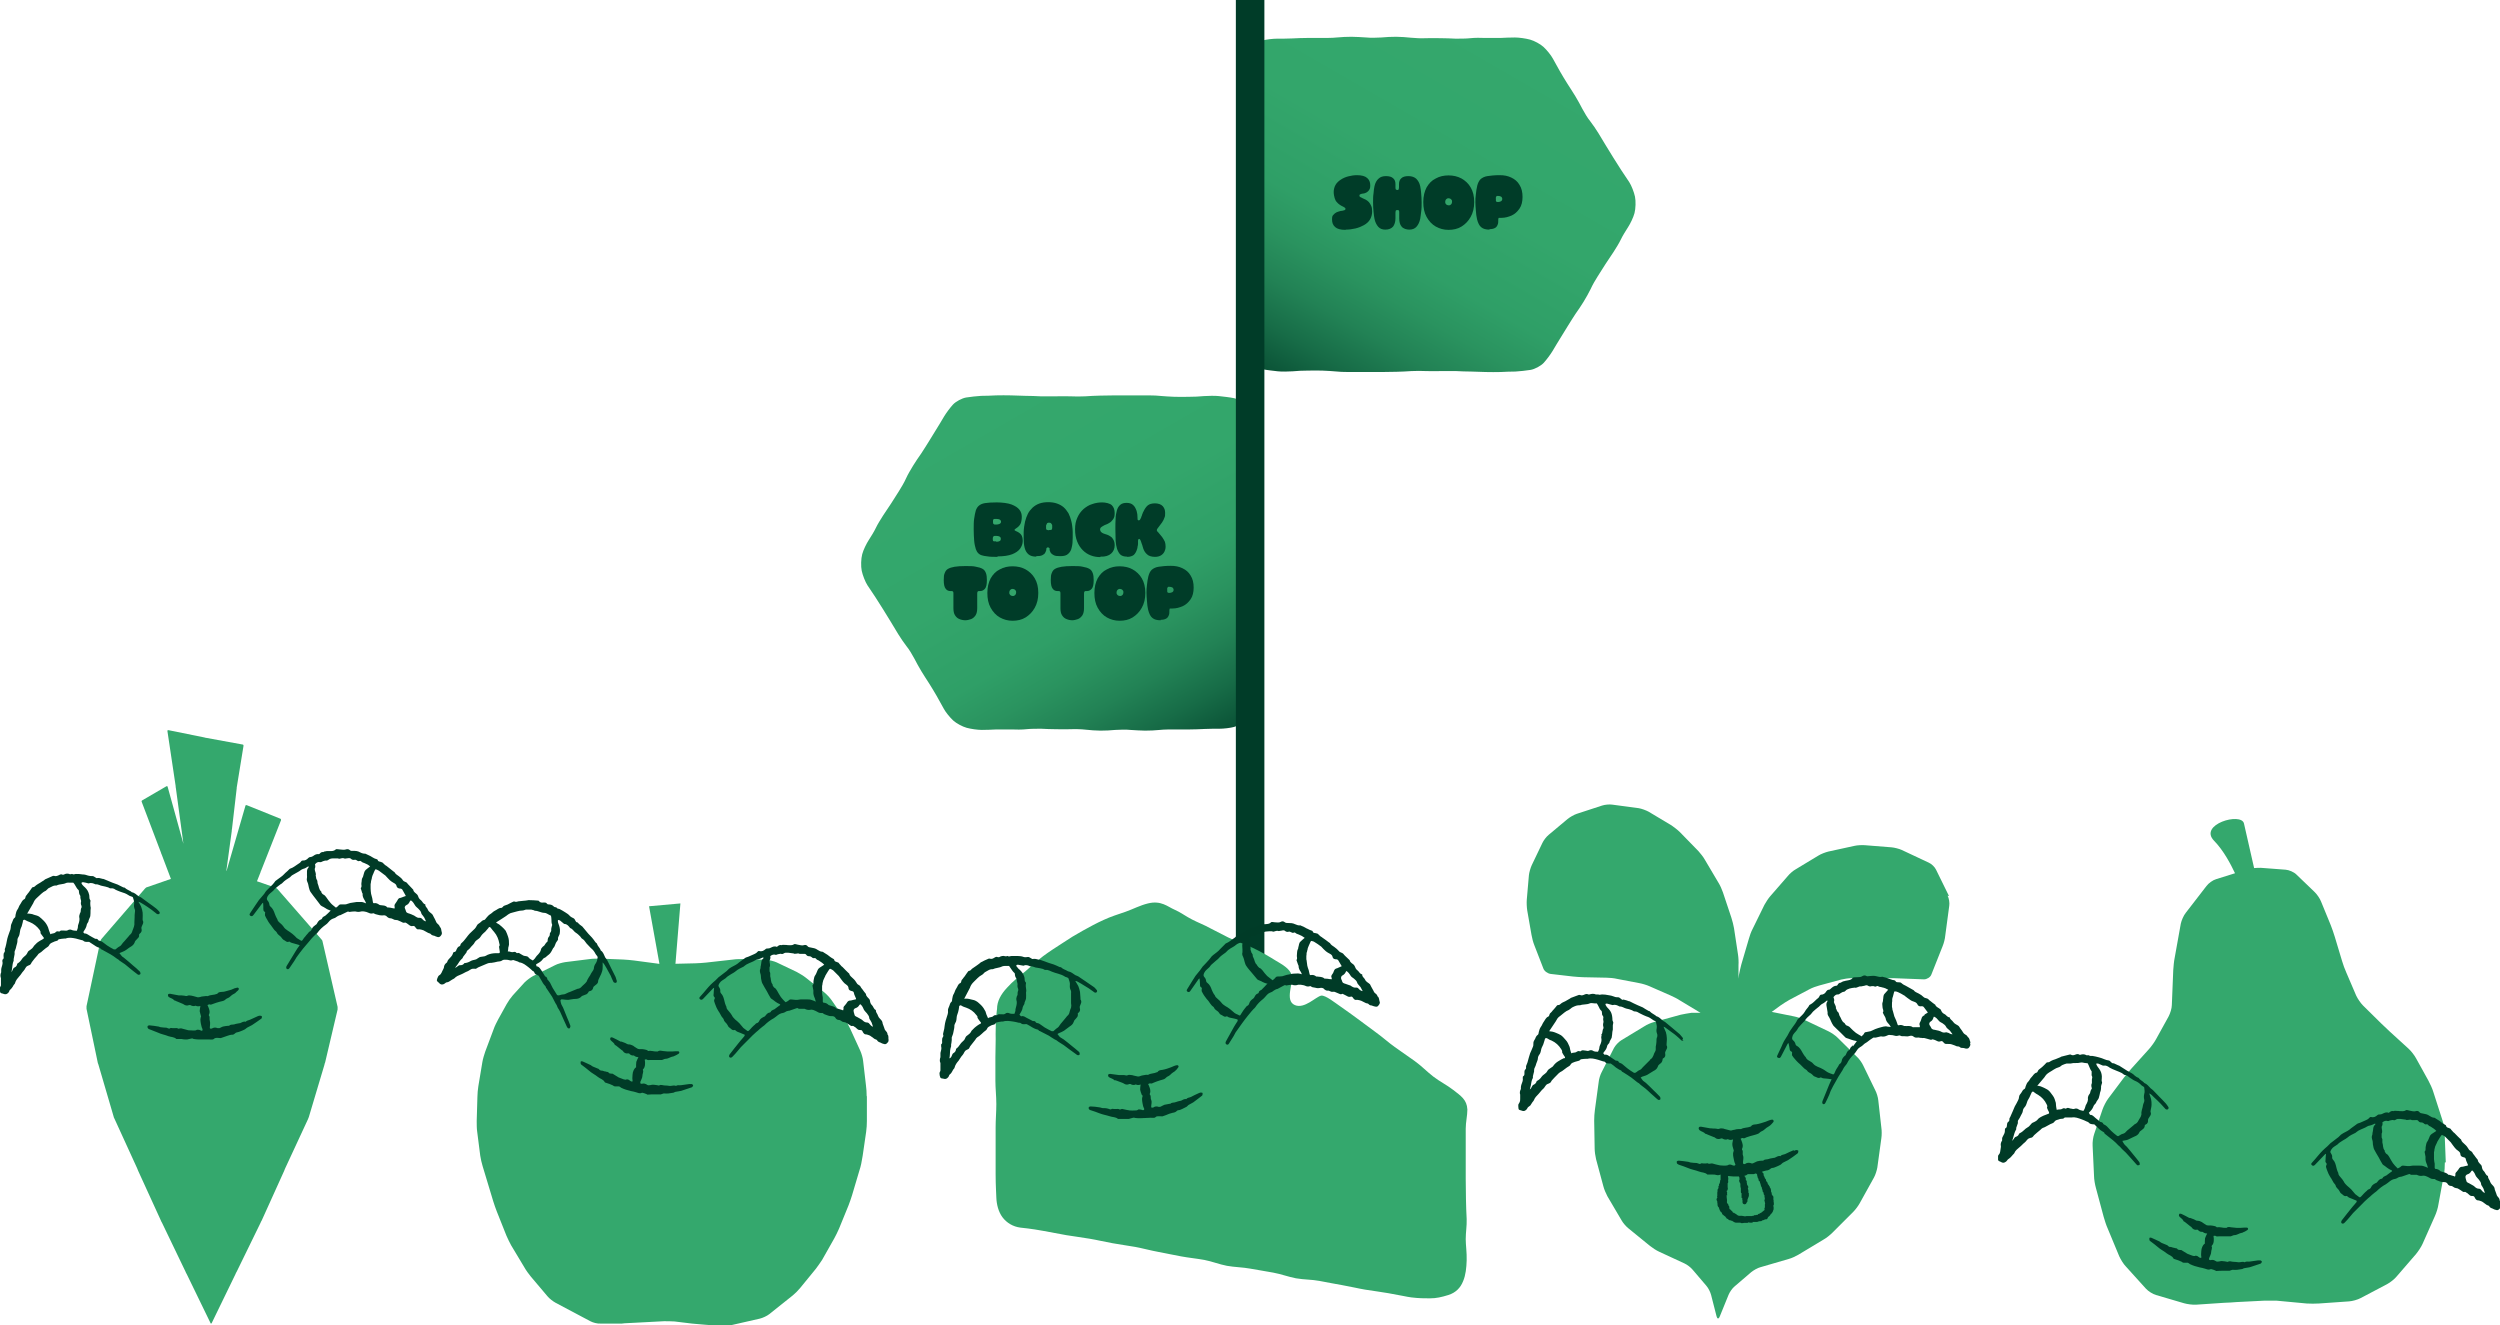
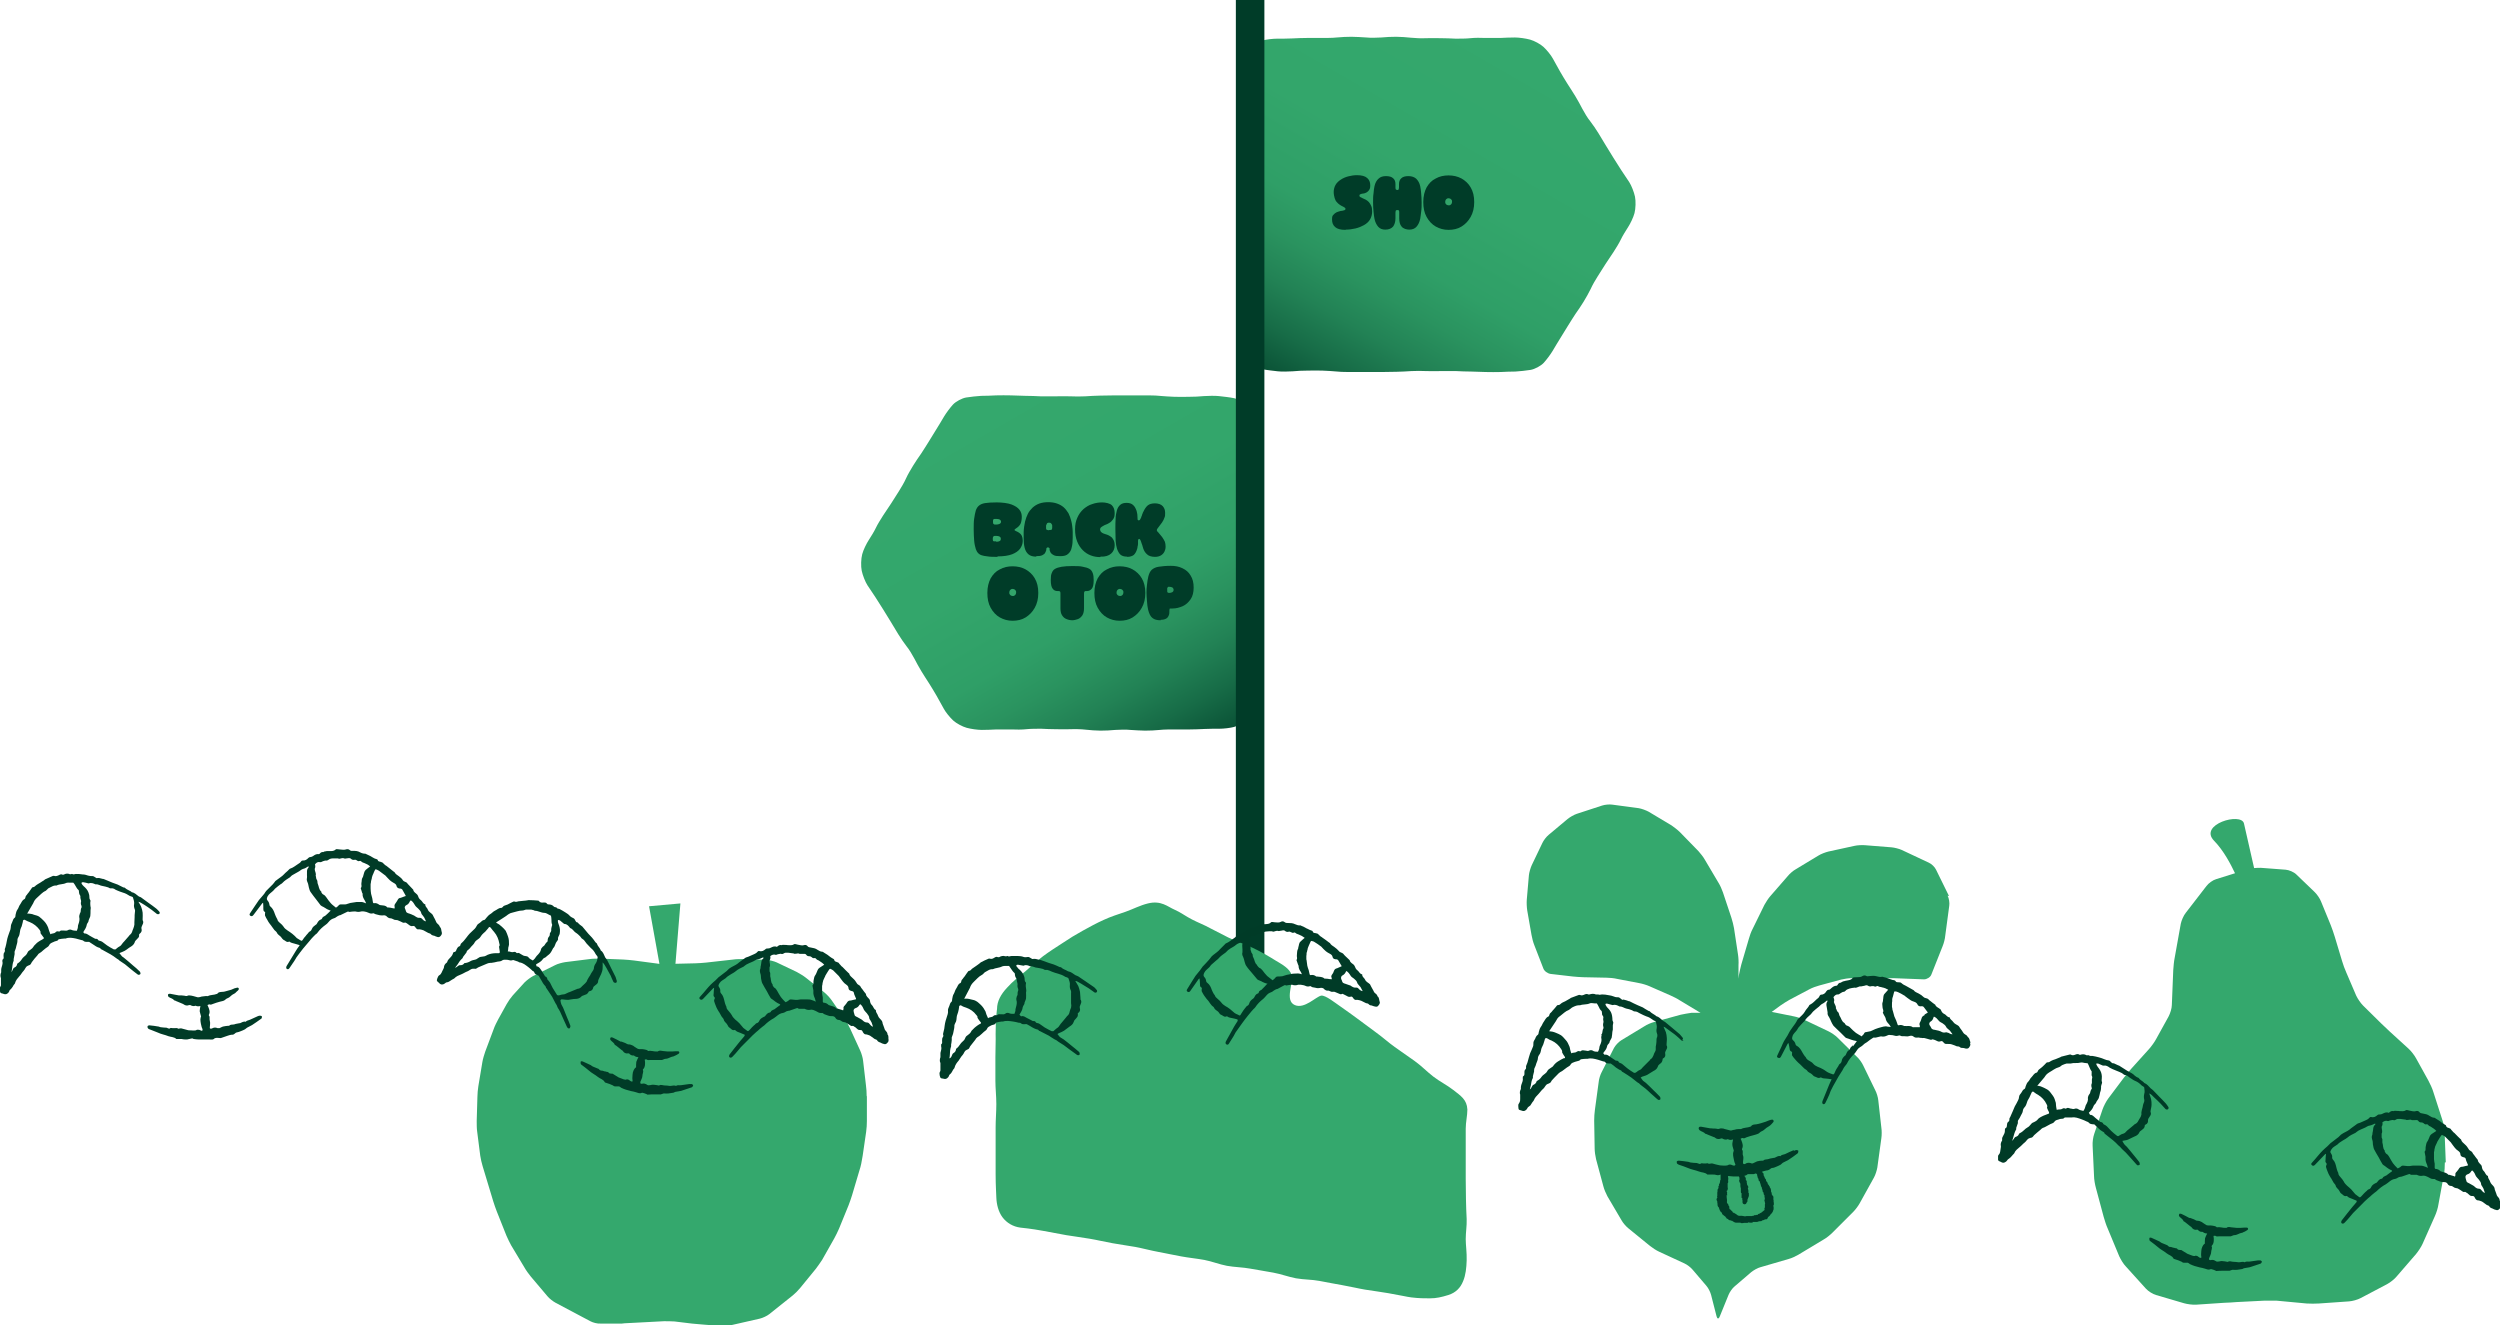
<svg xmlns="http://www.w3.org/2000/svg" xmlns:xlink="http://www.w3.org/1999/xlink" id="Layer_2" data-name="Layer 2" version="1.1" viewBox="0 0 1060.4 562.2">
  <defs>
    <style>
      .cls-1 {
        fill: url(#linear-gradient);
      }

      .cls-1, .cls-2, .cls-3, .cls-4, .cls-5 {
        stroke-width: 0px;
      }

      .cls-2 {
        fill: #003c28;
      }

      .cls-3 {
        fill: #34a86d;
      }

      .cls-4 {
        fill: #003b27;
      }

      .cls-5 {
        fill: url(#linear-gradient-2);
      }
    </style>
    <linearGradient id="linear-gradient" x1="548.4" y1="164.6" x2="637.9" y2="9.7" gradientUnits="userSpaceOnUse">
      <stop offset="0" stop-color="#003c28" />
      <stop offset="0" stop-color="#0a5236" />
      <stop offset=".1" stop-color="#176c47" />
      <stop offset=".2" stop-color="#228255" />
      <stop offset=".3" stop-color="#2a935f" />
      <stop offset=".4" stop-color="#2f9f67" />
      <stop offset=".6" stop-color="#33a66b" />
      <stop offset="1" stop-color="#34a86d" />
    </linearGradient>
    <linearGradient id="linear-gradient-2" x1="510.1" y1="316.7" x2="420.9" y2="162" xlink:href="#linear-gradient" />
  </defs>
  <path class="cls-1" d="M535.4,17.2c1.8-.5,4.6-.8,6.4-.8,1.7,0,4.6,0,6.3-.1s4.6-.2,6.3-.2,4.6,0,6.3,0c1.7,0,4.6,0,6.3-.2,1.7-.2,4.6-.3,6.3-.3,1.7,0,4.6.2,6.3.3,1.7.2,4.6.1,6.3,0,1.7-.2,4.6-.3,6.3-.3,1.7,0,4.6.2,6.3.4,1.7.2,4.6.3,6.3.2,1.7,0,4.6-.1,6.3,0,1.7,0,4.6.1,6.3.2,1.7,0,4.6,0,6.3-.2,1.7-.2,4.6-.2,6.3-.1,1.7,0,4.6,0,6.3,0,1.7-.1,4.6-.2,6.3-.2,1.7,0,4.6.4,6.4.9,1.8.5,4.4,1.9,5.7,3.1,1.4,1.3,3.2,3.5,4,5s2.2,3.9,3,5.4c.8,1.5,2.3,3.8,3.2,5.3.9,1.4,2.4,3.7,3.3,5.2.9,1.4,2.2,3.9,3,5.4.8,1.5,2.2,3.9,3.3,5.2,1,1.3,2.6,3.6,3.5,5.1.9,1.5,2.3,3.8,3.2,5.3s2.3,3.8,3.2,5.2c.9,1.4,2.4,3.8,3.3,5.2.9,1.4,2.5,3.7,3.4,5.1.9,1.4,2,4.2,2.4,6.1s.3,5.1-.2,7c-.5,1.9-1.8,4.5-2.7,5.9-.9,1.4-2.4,3.8-3.1,5.3s-2.2,3.9-3.1,5.3-2.5,3.7-3.4,5.1-2.4,3.8-3.3,5.2c-.9,1.4-2.3,3.8-3,5.4-.7,1.5-2.1,3.9-3,5.4s-2.4,3.7-3.4,5.1c-.9,1.4-2.4,3.7-3.3,5.2s-2.3,3.8-3.2,5.2c-.9,1.4-2.3,3.8-3.2,5.3-.9,1.5-2.6,3.8-3.8,5.1s-3.8,2.7-5.6,3-4.7.6-6.4.7c-1.7,0-4.6.1-6.3.2s-4.6,0-6.3,0-4.6-.2-6.3-.2c-1.7,0-4.6-.1-6.3-.2-1.7,0-4.6,0-6.3,0s-4.6.1-6.3,0c-1.7-.1-4.6-.1-6.3,0s-4.6.3-6.3.3c-1.7,0-4.6.1-6.3.1-1.7,0-4.6,0-6.3,0s-4.6,0-6.3,0-4.6,0-6.3-.2c-1.7-.2-4.6-.3-6.3-.4s-4.6,0-6.3,0-4.6.1-6.3.3c-1.7.1-4.6.2-6.3,0s-4.7-.5-6.5-.9c-1.8-.4-4.4-1.8-5.6-3.2-1.3-1.4-2.7-4-3.3-5.8-.5-1.8-.8-4.7-.7-6.4s.3-4.6.2-6.4c-.1-1.8-.2-4.6-.3-6.4,0-1.8,0-4.6.1-6.4.1-1.8.2-4.6.1-6.4,0-1.8-.2-4.6-.4-6.4-.1-1.8-.2-4.6,0-6.4s.2-4.6.2-6.4c0-1.8,0-4.6-.2-6.4-.1-1.8-.2-4.6-.1-6.4s0-4.6,0-6.4c0-1.8,0-4.6,0-6.4,0-1.8,0-4.6,0-6.4,0-1.8,0-4.6,0-6.4,0-1.8,0-4.6.2-6.4.1-1.8.1-4.6,0-6.4-.2-1.8-.3-4.6-.2-6.4,0-1.8.1-4.6.1-6.4s.4-4.7.8-6.5c.4-1.8,1.9-4.3,3.3-5.6,1.4-1.2,4-2.6,5.8-3.1Z" />
  <path class="cls-5" d="M523.6,308.3c-1.8.5-4.6.8-6.4.8-1.7,0-4.6,0-6.3.1s-4.6.2-6.3.2-4.6,0-6.3,0c-1.7,0-4.6,0-6.3.2-1.7.2-4.6.3-6.3.3-1.7,0-4.6-.2-6.3-.3-1.7-.2-4.6-.1-6.3,0-1.7.2-4.6.3-6.3.3-1.7,0-4.6-.2-6.3-.4-1.7-.2-4.6-.3-6.3-.2-1.7,0-4.6.1-6.3,0-1.7,0-4.6-.1-6.3-.2-1.7,0-4.6,0-6.3.2-1.7.2-4.6.2-6.3.1-1.7,0-4.6,0-6.3,0-1.7.1-4.6.2-6.3.2-1.7,0-4.6-.4-6.4-.9-1.8-.5-4.4-1.9-5.7-3.1-1.4-1.3-3.2-3.5-4-5s-2.2-3.9-3-5.4c-.8-1.5-2.3-3.8-3.2-5.3-.9-1.4-2.4-3.7-3.3-5.2-.9-1.4-2.2-3.9-3-5.4-.8-1.5-2.2-3.9-3.3-5.2-1-1.3-2.6-3.6-3.5-5.1-.9-1.5-2.3-3.8-3.2-5.3-.9-1.4-2.3-3.8-3.2-5.2-.9-1.4-2.4-3.8-3.3-5.2-.9-1.4-2.5-3.7-3.4-5.1-.9-1.4-2-4.2-2.4-6.1s-.3-5.1.2-7c.5-1.9,1.8-4.5,2.7-5.9.9-1.4,2.4-3.8,3.1-5.3s2.2-3.9,3.1-5.3,2.5-3.7,3.4-5.1,2.4-3.8,3.3-5.2c.9-1.4,2.3-3.8,3-5.4s2.1-3.9,3-5.4,2.4-3.7,3.4-5.1c.9-1.4,2.4-3.7,3.3-5.2s2.3-3.8,3.2-5.2c.9-1.4,2.3-3.8,3.2-5.3.9-1.5,2.6-3.8,3.8-5.1s3.8-2.7,5.6-3,4.7-.6,6.4-.7c1.7,0,4.6-.1,6.3-.2s4.6,0,6.3,0,4.6.2,6.3.2c1.7,0,4.6.1,6.3.2,1.7,0,4.6,0,6.3,0s4.6-.1,6.3,0c1.7.1,4.6.1,6.3,0s4.6-.3,6.3-.3c1.7,0,4.6-.1,6.3-.1,1.7,0,4.6,0,6.3,0s4.6,0,6.3,0,4.6,0,6.3.2c1.7.2,4.6.3,6.3.4s4.6,0,6.3,0,4.6-.1,6.3-.3c1.7-.1,4.6-.2,6.3,0s4.7.5,6.5.9,4.4,1.8,5.6,3.2c1.3,1.4,2.7,4,3.3,5.8.5,1.8.8,4.7.7,6.4s-.3,4.6-.2,6.4c.1,1.8.2,4.6.3,6.4s0,4.6-.1,6.4c-.1,1.8-.2,4.6-.1,6.4,0,1.8.2,4.6.4,6.4.1,1.8.2,4.6,0,6.4s-.2,4.6-.2,6.4c0,1.8,0,4.6.2,6.4.1,1.8.2,4.6.1,6.4s0,4.6,0,6.4c0,1.8,0,4.6,0,6.4s0,4.6,0,6.4c0,1.8,0,4.6,0,6.4,0,1.8,0,4.6-.2,6.4-.1,1.8-.1,4.6,0,6.4.2,1.8.3,4.6.2,6.4,0,1.8-.1,4.6-.1,6.4s-.4,4.7-.8,6.5c-.4,1.8-1.9,4.3-3.3,5.6-1.4,1.2-4,2.6-5.8,3.1Z" />
  <rect class="cls-2" x="524.2" width="12.1" height="440.2" />
  <g id="Components">
    <g id="_82933e71-abe8-4a98-ba76-23948605c4c4_1" data-name=" 82933e71-abe8-4a98-ba76-23948605c4c4 1">
-       <path class="cls-3" d="M143.2,427.1l-6.4-27.8c0-.3-.3-.7-.5-.9l-18.6-21.3c-.2-.2-.6-.5-.9-.6l-7.8-2.7,1.5-3.8c0-.2.2-.6.3-.8l8.4-21.3c0-.2,0-.5-.2-.6l-14.4-5.8c-.2,0-.5,0-.5.3l-8,27.6h-.1s2.3-16.9,2.3-16.9c0-.2,0-.6.1-.9l2-17.2c0-.2,0-.6.1-.9l2.8-17.2c0-.2-.1-.5-.4-.5l-15.3-2.8c-.2,0-.6-.1-.9-.2l-15.3-3.1c-.2,0-.4.1-.4.3l3.5,23.4c0,.2,0,.6.1.9l3.2,23.6c0,.2,0,.2,0,0l-6.7-24.2c0-.2-.3-.3-.5-.2l-10.3,6c-.2.1-.3.4-.2.6l8.2,21.6c0,.2.2.6.3.8l3.9,10.3-10.1,3.5c-.3,0-.7.4-.9.6l-18.4,21.3c-.2.2-.4.6-.5.9l-5.9,27.7c0,.3,0,.8,0,1.1l4.7,22.5c0,.3.2.8.3,1l6.5,22.2c0,.3.3.7.4,1l9.6,21c.1.3.3.7.4,1l9.6,21c.1.3.3.7.5,1l10,20.8c.1.3.3.7.5,1l10.1,20.8c.1.3.3.3.5,0l10.1-20.8c.1-.3.3-.7.5-1l10.1-20.7c.1-.3.3-.7.5-1l9.5-21c.1-.3.3-.7.4-1l9.7-20.9c.1-.3.3-.7.4-1l6.6-22.1c0-.3.2-.8.3-1l5.3-22.5c0-.3,0-.8,0-1h0Z" />
      <path class="cls-4" d="M127.1,400.9c-.8-.2-1.4-.4-2-.6-.8-.3-1.7-.3-2.3-.9,0,0-.2,0-.2,0-1,.5-1.6-.5-2.4-.8-.3-.2-.6-.6-.8-.9-.5-.8-1.5-1.1-1.9-2-.2-.5-.7-.8-1.1-1.2-.4-.5-.7-1-1.1-1.5,0,0-.1-.2-.2-.3-.2-.3-.5-.6-.7-.9-.4-.5-.7-1-1-1.6-.4-.6-.7-1.2-1-1.9,0-.2,0-.5,0-.7.1-.4.2-.7-.2-.9-.5-.3-.5-.8-.5-1.2,0-.8,0-1.6-.1-2.6-.2.2-.4.2-.4.3-1.2,1.6-2.4,3.2-3.7,4.9-.4.5-.7.6-1.2.4-.5-.3-.6-.6-.2-1.2.7-1.1,1.5-2.2,2.2-3.3.5-.7,1-1.5,1.5-2.2.6-.7,1.2-1.4,1.8-2.1.4-.4.7-.9,1-1.4.1-.2.3-.3.4-.5.9-.9,1.8-1.8,2.7-2.7.4-.4.7-.9,1.1-1.4.2-.2.5-.4.8-.6,1-.8,2.1-1.4,2.9-2.3.6-.7,1.4-1.2,2-1.9.2-.2.5-.5.7-.5,1.2-.4,2.1-1.2,3.2-1.9.5-.3,1-.6,1.3-1.1.1-.2.4-.4.6-.4,1.1.1,1.9-.4,2.5-1.1.3-.3.6-.4,1-.4.3,0,.7-.2,1-.4.7-.5,1.5-1,2.4-.8.1,0,.3-.1.4-.2.4-.5.9-.8,1.6-.7,0,0,.2-.1.3-.2.4,0,.7-.2,1.1-.2.4,0,.9,0,1.3,0,.9,0,1.8,0,2.5-.7.3-.3,1.1,0,1.7,0,.9,0,1.7.3,2.6,0,.5-.2,1.2-.2,1.7.3.4.4.8.3,1.3.3,1,0,2,0,3,.6.7.4,1.4.6,2.2.6.2,0,.3.1.5.2.6.3,1.1.5,1.7.8.3.2.6.4,1,.6.4.2.8.5,1.3.6.4.1.8.2.9.7,0,.2.3.3.5.4.4.1.9.2,1.3.4.3.1.5.5.8.7.2.2.4.4.7.6.2.1.4.2.6.4,1,.8,1.9,1.5,2.9,2.3,0,0,.2,0,.2.1.4.8,1.2,1.3,1.8,1.7.7.5,1.4,1.1,1.8,1.8.5.7,1.4.6,1.8,1.2.2.3.5.6.8.9.6.6,1.2,1.3,1.8,1.9,0,0,0,0,0,.1.2,1,1.1,1.3,1.7,2,.1.1.2.3.3.5.2.7.5,1.3,1.2,1.8.7.5.9,1.6,1.9,1.8,0,0,0,.1,0,.2,0,.9.9,1.3,1.1,2.1.4,1,1.4,1.3,2,2.1.2.3.3.7.5,1,.3.6.7,1.2.9,1.8.2.6.6,1,1.1,1.4.2.2.3.4.5.7,0,.1,0,.3.1.3.7.6.5,1.5.8,2.3.2.7-.3,1.3-.7,1.7-.5.5-1.2.3-1.8,0-.3,0-.5-.3-.8-.3-.6-.1-1.1-.3-1.5-.8-.2-.2-.7-.2-1-.4-.7-.3-1.3-.8-2-1.1-.5-.2-1-.3-1.5-.4-.3,0-.7,0-1,0-.3-.1-.6-.4-.8-.7-.3-.5-.6-.9-1.3-.7-.7.2-1.3-.3-1.8-.7-.2-.2-.5-.3-.7-.5-.3-.2-.6-.4-1-.2-.1,0-.3,0-.5,0-.8-.4-1.6-.8-2.4-1.1-.3-.1-.6,0-.9-.1-.3,0-.6-.1-.9-.3-.4-.2-.8-.4-1.3-.4-.4,0-1-.3-1.3-.6-.6-.8-1.4-.7-2.1-.6-.7,0-1.3-.1-1.9-.3-.6-.2-1.2-.2-1.6-.6,0,0-.2,0-.4,0-.6.2-1.2.1-1.8-.2-.6-.3-1.3-.5-2-.6-.4,0-.9-.1-1.2,0-.9.3-1.7.2-2.5,0,0,0-.2,0-.3,0-.7,0-1.4.1-2.1.2-.1,0-.3,0-.4-.1-.2,0-.4-.1-.5,0-1,.5-2,1-3.1,1.5,0,0-.1,0-.2,0-.5.2-1,.4-1.5.8-.4.4-1,.5-1.5.7-1,.4-1.6,1.2-2.2,1.9-.2.2-.4.4-.7.6-1.4,1-2.6,2.1-3.6,3.5-.2.3-.5.5-.8.7-.3.3-.7.7-1,1-.5.5-1,1.1-1.4,1.6-.9,1.1-1.9,2.2-2.8,3.3-1,1.2-1.9,2.5-2.8,3.7-.3.5-.6,1-.9,1.5-.7,1-1.4,2.1-2.1,3.1-.3.4-.6.7-1.1.4-.4-.2-.4-.8-.1-1.3,1.3-2.1,2.6-4.3,3.9-6.4.4-.7.9-1.4,1.5-2.2h0ZM140.4,386.3c-.5-.2-.9-.3-1.3-.5-.3-.1-.6-.3-.9-.5-.3-.2-.6-.4-1-.6-.4-.2-.9-.4-1.2-.7-.7-.8-1.2-1.7-1.9-2.5-.8-1.1-1.7-2.1-2.4-3.2-.4-.6-.5-1.3-.7-1.9-.2-.7-.2-1.4-.5-2-.3-.7-.5-1.3-.3-2,.1-.4,0-.8,0-1.2.1-1.1-.3-2.3.7-3.3,0,0,0-.2,0-.4-.1,0-.2,0-.2,0-.7.4-1.3.9-2,1-.9.2-1.5,1-2.4,1.4-.8.4-1.5.9-2.3,1.3-.2.1-.4.3-.6.5-.1.1-.3.3-.4.4-1.1.7-2.3,1.4-3.2,2.4-.2.2-.4.4-.7.5-.8.6-1.6,1.2-2.4,1.9-.3.3-.5.6-.8.9-.8.8-1.8,1.3-2.4,2.4-.3.7-.5,1.2,0,1.8.5.5.7,1.1.8,1.8,0,.3.2.6.4.7,1,.8,1.5,2,1.9,3.2.2.6.5,1.2.8,1.8,0,.1.2.2.2.3.1.8.7,1.3,1.3,1.8.5.4,1,.9,1.4,1.5.4.7,1,1.1,1.7,1.6.7.4,1.3.9,2,1.4.7.5,1.3,1.2,1.9,1.8.4.3.9.5,1.3.8.8.5.8.5,1.3-.2.3-.5.6-.9,1-1.3.3-.4.7-.9,1.1-1.3.2-.2.4-.6.6-.7.6-.2.9-.7,1.1-1.2.3-.8,1-1.3,1.7-1.8.2-.1.3-.2.4-.4.4-.7.8-1.5,1.7-1.8.2,0,.4-.2.5-.4.2-.7.7-.8,1.2-1.1.1,0,.2-.2.3-.2.7-.6,1.3-1.2,2.1-2h0ZM155.3,383.2c-.2-.5-.4-1-.6-1.3-.5-.8-1-1.7-.9-2.7,0-.2,0-.3-.2-.5-.2-.7-.4-1.3-.6-2,.7-.7.1-1.5.3-2.2.2-.8,0-1.6.5-2.3.2-.2.2-.5.3-.8.3-.8.3-1.7,1-2.4.6-.5,1.2-1,1.9-1.5-.4-.3-.7-.6-1.1-.8-.4-.2-.8-.4-1.3-.6-.3-.1-.5-.2-.8-.3-.5-.2-.7-.8-1.3-.6-.5.2-.8,0-1.2-.3-.3-.2-.7-.3-.9-.2-.6.1-1.1,0-1.5-.4-.6-.6-1.3-.2-1.9-.2-.3,0-.7.2-1,0-.5-.2-1-.1-1.4,0-.5.2-1,.2-1.2,0-.9,0-1.6,0-2.3,0-.4,0-.7.1-1.1.2-.6.2-1,.9-1.8.7-.4,0-.8.2-1.2.3-.4.1-.8.5-1.2.4-.9-.2-1.5.1-2,.7,0,0-.2.2-.2.3.2.6.2,1.2-.1,1.8,0,0,0,.2,0,.2,0,.9.7,1.7.4,2.7,0,0,0,.2.1.3,0,.2,0,.4.1.6,0,.2,0,.3.1.5.1.3.3.5.4.8.1.4,0,.9.2,1.3.5,1.1.4,2.4,1.5,3.3,0,0,0,.3,0,.3.2.3.4.7.8.9.6.3,1,.7,1.3,1.2.6.9,1.2,1.7,1.9,2.5.6.7,1.4,1.2,2.2,1.9.2-.1.4-.3.7-.5.4-.3.6-.9,1.3-.9.7,0,1.3,0,2,0,.3,0,.5-.1.8-.2.4-.1.9-.3,1.3-.4.9-.1,1.7-.3,2.6-.4.7,0,1.5,0,2.2,0,.5,0,1.1.3,1.7.5h0ZM172.1,380.1c0-.2-.1-.4-.3-.7-.3-.6-.7-1.2-1-1.8-.2-.4-.4-.6-.9-.7-.7,0-1.5-.2-1.7-1.1-.1-.6-.6-1-1.2-1.3-.6-.3-1.1-.7-1.6-1.1-.7-.6-1.3-1.4-2-2.1,0,0-.2-.1-.3-.2-.8-.6-1.6-1.2-2.4-1.8-.4-.3-.9-.4-1.3-.6,0,0-.2.1-.3.2-.3.6-.6,1.2-.8,1.8-.2.3-.3.7-.4,1-.1.3-.2.6-.2.9-.1.4-.2.7-.3,1.1,0,.4-.1.8-.2,1.3,0,.4,0,.8,0,1.2,0,.2,0,.4,0,.6,0,.8.1,1.5.2,2.3.1.6.4,1.3.5,1.9.1.6.2,1.2.3,1.8,0,.1.3.4.4.3.9-.2,1.7.2,2.3.7,0,0,.2,0,.3.1,1.1.2,2.3,0,3.1,1,0,0,.3,0,.4,0,.6,0,1.2.2,1.8.3.3,0,.5.1.8.2,0-.2.2-.5.1-.7-.2-.7,0-1.1.4-1.6.2-.3.4-.6.6-.9.3-.5.5-1.1,1.1-1.3.3,0,.5-.1.8-.2.5-.2,1-.4,1.6-.6h0ZM174,382.1c0,.1-.2.2-.2.3-.3.7-.7,1.2-1.4,1.5-.7.3-.9,1.1-.6,1.5.2.3.2.7.4,1.1,0,.2.2.5.4.6.3.2.6.3,1,.4.6.2,1.1.4,1.7.7.3.1.5.2.7.4.6.4,1.2.8,1.9.7.5,0,.8.1,1.2.5.4.5.9.9,1.6,1-.3-.6-.5-1.2-.8-1.7-.2-.3-.4-.5-.6-.8-.2-.3-.6-.6-.6-1-.2-.8-.7-1.3-1.3-1.9-.4-.4-1-.8-1.3-1.3-.5-.8-.9-1.6-1.8-2.2h0Z" />
      <path class="cls-4" d="M50.7,404.3c.4.5.7,1,1.1,1.4.4.3.8.5,1.2.9,1.2,1,2.3,1.9,3.4,2.9,1,.8,1.9,1.6,2.8,2.5.3.2.4.7.4,1.1,0,.1-.5.4-.7.4-.3,0-.6-.2-.8-.4-1-.7-1.9-1.5-2.8-2.2-.8-.6-1.5-1.3-2.3-1.9-.6-.4-1.2-.8-1.8-1.2-.4-.2-.7-.5-1-.8-.3-.2-.6-.3-.8-.5-.8-.6-1.6-1.2-2.5-1.7-1.2-.7-2.5-1.4-3.8-2.1,0,0-.2,0-.3-.1-.2-.6-.8-.6-1.3-.8-.5-.2-1-.5-1.4-.8-.8-.5-1.5-1-2.3-1.5-.1,0-.3,0-.5,0-.7,0-1.4.1-2-.5-.2-.2-.6-.2-.9-.3-.7-.2-1.5-.4-2.2-.6-1.5-.3-2.9-.6-4.4,0-.2,0-.4,0-.6,0-.7,0-1.5.2-2.2.3-.3,0-.4.5-.7.6-.6.2-1.2.3-1.7.6-.7.3-1.4.5-1.8,1.4-.2.5-.9.8-1.4,1.2-.7.5-1.3,1.1-1.9,1.6-.3.2-.6.4-.9.6-.2.1-.4.3-.5.5-.1.1-.2.3-.3.4-.8.9-1.6,1.8-2.3,2.8-.3.4-.4,1.1-1.1,1.3-.2,0-.4.2-.7.3-.9.4-1,1.4-1.7,2.1-.7.7-1.1,1.6-1.8,2.3-.7.8-1.5,1.7-1.8,2.8,0,.3-.4.6-.6.9-.3.5-.5,1-.9,1.4-.2.3-.5.5-.7.7,0,0-.2.2-.2.3-.1.3-.2.6-.4.8-.7.8-1.3.9-2.3.5-.4-.2-1-.1-1.2-.6-.2-.5-.3-1.1-.2-1.7,0-.4.4-.8.5-1.2,0-.5,0-1,0-1.4,0-.5,0-.9,0-1.4,0-.1,0-.2,0-.3-.3-.8-.3-1.6.1-2.5,0-.2,0-.4,0-.7,0-.4,0-.7.1-1.1.2-.9.7-1.8.4-2.8,0-.3,0-.7.1-.8.7-.4.4-1,.4-1.6,0-.6,0-1.1.4-1.5.1-.2.2-.5.2-.7-.2-.5,0-.9.2-1.4.3-.9.4-1.8.6-2.7.1-.7.3-1.3.5-2,.3-1,.7-1.9,1-2.8.1-.5.2-1,.2-1.4,0-.8.5-1.4.7-2.1.2-.6.4-1.2,1-1.6.3-.2.2-.8.3-1.2.2-.8.3-1.5.8-2.2.5-.6.6-1.5,1.1-2.1.6-.8.8-1.8,1.8-2.3.6-.3.4-1,.7-1.4.3-.3.5-.6.7-.9.2-.2.3-.4.5-.6.5-.7.9-1.3,1.4-2,0-.1.3-.2.4-.2.6,0,.9-.5,1.3-.8.5-.4,1.1-.7,1.6-1,.7-.4,1.3-.9,2-1.3,0,0,.1-.2.2-.2,1.1-.5,2.3-1,3.4-1.5.1,0,.3,0,.4,0,.8.3,1.4,0,2.1-.3.5-.3,1-.5,1.5-.2.1,0,.4,0,.5,0,.9-.5,1.7-.6,2.6-.2.1,0,.3,0,.5,0,.2,0,.4-.2.5-.1.6.4,1.1,0,1.6,0,.9,0,1.8,0,2.8.2.8,0,1.6.2,2.4.5.6.2,1.2.2,1.9.2.4,0,.8.4,1.2.6.3.2.5.4.9.2.1,0,.4,0,.6,0,.5.1,1.1.3,1.6.4.2,0,.3,0,.5.1,1.2.5,2.4,1,3.6,1.5.7.3,1.5.5,2.2.8.4.2.8.4,1.2.6.4.2.8.4,1.2.6.2.1.6,0,.7.2.7.7,1.7,1,2.5,1.5.1,0,.2.2.3.3,1.2.2,2,1,2.9,1.7.3.3.8.3,1.2.6,1,.7,2,1.5,3,2.2,1.1.8,2.3,1.6,3.4,2.5.4.3.8.8,1.2,1.2.4.4.3.8,0,1.1-.2.1-.7.1-.9,0-.8-.6-1.5-1.2-2.3-1.8-.6-.4-1.2-.8-1.7-1.2-.9-.6-1.8-1.2-2.7-1.7-.3-.2-.7-.4-1.2-.5.4.7.9,1.4,1.2,2.2.3.8.5,1.6.6,2.4.1.8,0,1.7,0,2.6,0,.2,0,.5,0,.6.7,1.1-.2,2-.5,3,0,.2,0,.4,0,.6.3.8,0,1.6-.7,2.1-.3.2-.3.3-.3.6,0,.4,0,.8-.3,1.1-.4.5-.9.9-1.3,1.4-.2.2-.2.5-.3.7-.3.8-1,1.4-1.7,1.8-.9.5-1.6,1.2-2.5,1.7-.7.4-1.4.6-2.1.9-.3.1-.5.3-.8.4,0,0,.1,0,.2-.1h0ZM35.4,396c1-.3,1.7.3,2.5.8.8.4,1.6,1,2.5,1.4.1,0,.4,0,.5,0,.2,0,.5.2.6.3.2.5.6.5,1,.6.3.1.6.2.9.4.7.5,1.3,1,2,1.5.9.6,1.9,1.2,2.9,1.7.2,0,.5,0,.7,0,.5-.4,1-.9,1.6-1.2.6-.3,1-.8,1.3-1.3.2-.3.5-.6.7-.8.7-.8,1.4-1.6,2.1-2.4.1-.1.2-.3.3-.4.7-.5,1-1.1,1.2-1.9.2-.6.5-1.1.6-1.6.1-.3.1-.6.2-.9,0-.3,0-.6,0-1,0-.7.1-1.4.1-2.1,0-.6,0-1.3.1-1.9,0-.5.2-.9,0-1.4-.3-.7-.5-1.5-.3-2.4.1-.9-.2-1.8-.5-2.7,0-.3-.7-.4-1.1-.6,0,0-.2,0-.3-.1-.9-.6-1.8-1.1-2.9-1.4-.8-.2-1.6-.6-2.4-.9-.5-.2-.9-.4-1.3-.7-.2,0-.4-.2-.7-.2-.3,0-.6,0-.9,0-.3,0-.6-.3-.9-.4-.8-.2-1.6-.5-2.4-.6-1-.1-1.8-.8-2.8-.7,0,0-.2,0-.2,0-.9-.4-1.8-.8-2.8-.4,0,0-.1,0-.2,0-.7-.2-1.5-.4-2.2-.5-.2,0-.5,0-.7.2,0,0,0,.3,0,.4.3.4.5.8.9,1.1.8.7,1.6,1.5,2,2.6.2.6.4,1.1.4,1.7,0,.6,0,1.1.4,1.6.2.2,0,.7,0,1,0,.2,0,.5,0,.7,0,.5.1,1.1.2,1.6,0,.3-.1.7-.1,1,0,.8,0,1.7-.1,2.5-.2.8-.7,1.4-.8,2.3,0,0-.1.1-.1.2-.2.4-.6.8-.6,1.2-.2,1.2-.9,2.1-1.5,3.1.2.2.4.4.6.7h0ZM11.5,387.5c.5,0,1,0,1.4.1.5,0,1,.2,1.5.4.7.2,1.6.4,2.2.8.7.5,1.4,1.2,2,1.8.8.8,1.4,1.8,1.8,2.8.2.4.2.9.4,1.3.2.5.4,1,.6,1.6.6-.5,1.6-.2,2.2-.9.3-.3.7-.5,1.2-.3.1,0,.4,0,.5,0,.5-.7,1.2-.3,1.8-.4.6,0,1.2.2,1.8-.2.3-.2,1-.3,1.4-.1.8.4,1.5.3,2.3.4.1-.4.3-.8.4-1.2.1-.5,0-.9.2-1.4.4-1.1.7-2.2.4-3.3,0-.3,0-.7.2-1.1,0-.3.3-.6.4-1,.1-.6,0-1.3.4-1.9,0-.1,0-.5,0-.6-.3-.6-.4-1.2-.2-1.9,0-.2,0-.5-.1-.7,0-.3-.2-.6-.2-.8,0-.5.1-.9-.3-1.4-.2-.2-.2-.7-.3-1.1,0-.3,0-.7-.2-.9-.6-.5-.9-1.1-1.3-1.8-.2-.5-.6-.9-.9-1.3-.3,0-.6,0-.9,0-.7,0-1.5-.1-2.1.1-1.3.7-2.8.4-4.1,1.1-.1,0-.3,0-.5,0-.4,0-.8.1-1.2.3-.5.2-1.1.6-1.6.8-.1,0-.2.1-.3.2-.4.3-.7.8-1.1,1-1.4.6-2.3,1.8-3.5,2.8-.4.3-.8.8-1.1,1.2-.3.4-.4.8-.6,1.2-.8,1.4-1.6,2.8-2.5,4.3h0ZM4.6,412.5c.9-.6.7-1.7,1.5-2.1.7-.3,1.1-.8,1.2-1.6,0,0,0-.1.1-.1.8-.5,1.4-1.1,1.9-1.9.4-.7,1.1-1.1,1.7-1.7.3-.3.5-.7.7-1.1.1-.2.2-.4.4-.6.5-.4,1.1-.7,1.6-1.2.3-.3.5-.7.8-1.1.4-.4.8-.8,1.2-1.2.5-.4,1-.7,1.5-1,.4-.2.8-.4,1.2-.7.3-.2.3-.4,0-.7-.4-.5-.7-1-1.1-1.5,0-.1-.2-.3-.1-.4.1-.5-.2-.8-.4-1.2-1.1-1.5-2.5-2.6-4.2-3.3-.6-.2-1.3-.5-1.8-.8-.3-.2-.6-.3-.9,0-.2.1-.2.4-.2.7-.2.6-.3,1.3-.5,1.9-.2.5-.5,1-.6,1.5-.2.8-.2,1.7-.5,2.5-.4.7-.8,1.3-.7,2.2,0,.7-.3,1.5-.5,2.3-.1.5-.2,1-.4,1.4-.2.5-.4.9-.3,1.4,0,.2,0,.3,0,.5-.1.7-.3,1.4-.4,2.1,0,.2,0,.5,0,.7-.5,1.1-.5,2.2-.7,3.4,0,.5-.2,1-.3,1.6h0Z" />
      <path class="cls-4" d="M85.3,431.2c-.2-.9-.5-1.6-.6-2.3,0-.7.2-1.4.3-2.2-.7.2-1.4.2-2-.1,0,0,0,0-.1,0-.8.3-1.5.1-2.2-.3-.1,0-.3,0-.5,0-.7.4-1.7.2-2.3-.3-.1-.1-.4-.2-.6-.3-.8-.3-1.6-.7-2.4-1-.2,0-.4-.2-.6-.3-.1,0-.3,0-.4-.1-.6-.8-1.6-.9-2.3-1.4-.4-.3-.4-.8-.3-1.1,0-.2.6-.3.8-.3,1.2.2,2.4.5,3.7.7.1,0,.3,0,.4,0,.6,0,1.1,0,1.7.1.6,0,1.1.4,1.8,0,.4-.2.9,0,1.4,0,.3,0,.6.2.9.2.6.2,1.2.3,1.8.5.1,0,.3,0,.5,0,.4,0,.8-.2,1.2-.3.6,0,1.1-.2,1.7-.2.2,0,.4,0,.7,0,0,0,.2.1.3,0,1.1-.6,2.5-.4,3.7-.9,0,0,.2,0,.3-.1.5-.8,1.3-.7,2.1-.8.7,0,1.3-.2,2-.4.6-.2,1.2-.3,1.8-.5.5-.2.9-.4,1.4-.6.4-.1.8-.2,1.2-.3.5,0,.8.5.5.9-.2.3-.4.5-.7.7-.2.2-.3.3-.5.5-.1.1-.3.3-.5.4-.5.3-1,.5-1.4.9-.5.5-1,.9-1.8,1.2-.5.2-.8.7-1.3.9-.6.3-1.2.3-1.8.5-.9.3-1.9.5-2.8.9-.5.2-1,.5-1.6.2-.2,0-.5.2-.8.3.1.3.3.6.4.9.4,1,.8,2.1.2,3.2,0,.1,0,.3,0,.4.4.3.3.8.3,1.2,0,.3,0,.7.1,1,.3,1,0,1.9,0,2.8,0,.2,0,.5.2.5.2,0,.5,0,.6,0,.8-.5,1.6-.6,2.5-.2.2,0,.5,0,.8,0,.5-.2,1.1-.6,1.6-.7.7-.2,1.4-.2,2.1-.3.1,0,.3,0,.4,0,.6-.7,1.5-.4,2.2-.6.7-.3,1.4-.3,2.2-.5,0,0,.1,0,.2,0,.8-.3,1.5-.9,2.4-.6.5-.6,1.3-.6,1.9-.9,1.1-.5,2.2-1,3.3-1.5.3-.1.6-.2.9-.2.3,0,.8.2.8.3,0,.4,0,.9-.3,1-1.3,1-2.6,1.8-3.9,2.7-.7.4-1.4.7-2.1,1.1-.3.2-.6.5-.9.7-.6.3-1.2.6-1.8.8-.5.2-1,.4-1.6.5-.5,0-.9.6-1.3.8-.3.2-.7.2-1.1.2-.5.1-1,.2-1.5.4,0,0,0,0,0,0-1,.3-1.9.7-2.9,1-.1,0-.2,0-.4,0-.6,0-1.3-.2-1.9,0-.4,0-.7.5-1.1.6-.5.1-1,0-1.6,0-.7,0-1.4,0-2.1,0-.8,0-1.5,0-2.3,0-.7,0-1.4-.1-2.1-.2-.2,0-.3-.1-.4-.2-.2,0-.4-.1-.6,0-.6.1-1.2.3-1.8.4-.3,0-.6,0-.9,0-.5,0-1-.1-1.5-.2-.6,0-1.3,0-1.9,0,0,0-.2,0-.3,0-.9-.9-2.3-.8-3.4-1.2-1.4-.6-3-.8-4.4-1.5-1.1-.5-2.2-.8-3.3-1.3-.3-.1-.7-.2-.9-.5-.2-.2-.3-.6-.2-.9,0-.2.5-.4.7-.4,1.3.1,2.6.3,3.8.5.4,0,.7.3,1.1.3.8.1,1.6.2,2.3.2.2,0,.4.1.6.2.4.1.7.4,1.1,0,.2-.2.7,0,1.1,0,.3,0,.6,0,.9,0,.3,0,.8-.1,1,0,.4.4.8.2,1.2.1.2,0,.3,0,.5,0,1,.2,2,.6,3,.8.7.1,1.5,0,2.3.1.5,0,.9,0,1.3-.3.2-.1.5,0,.8,0,.4,0,.8.3,1.1.4.2,0,.4,0,.5-.2,0,0,0-.3,0-.5-.4-.7-.5-1.5-.7-2.3-.1-.6-.2-1.2-.2-1.8,0-.5.2-1,.3-1.3h0Z" />
      <path class="cls-3" d="M826.7,380.1l-5.5-11.2c-.5-1.1-1.9-2.5-3.1-3l-11.5-5.4c-1.1-.5-3.1-1-4.3-1.1l-11.3-.9c-1.2-.1-3.3,0-4.5.3l-11,2.4c-1.2.3-3.1,1-4.2,1.7l-9.6,5.8c-1.1.6-2.6,1.9-3.4,2.9l-7.4,8.5c-.8.9-1.9,2.6-2.5,3.7l-5,10.2c-.6,1.1-1.3,3-1.6,4.2l-3.2,10.9c-.3,1.2-.8,3.2-1,4.4l-.2,1.6v-5.7c.1-1.2,0-3.3-.2-4.5l-1.7-11.2c-.2-1.2-.7-3.2-1.1-4.4l-3.6-10.8c-.4-1.2-1.2-3-1.9-4.1l-5.8-9.8c-.6-1.1-1.9-2.7-2.7-3.6l-7.9-8.1c-.9-.9-2.5-2.1-3.5-2.8l-9.7-5.8c-1.1-.6-3-1.3-4.2-1.5l-11.2-1.5c-1.2-.2-3.2,0-4.4.4l-10.7,3.5c-1.2.4-2.9,1.4-3.9,2.2l-8,6.7c-1,.8-2.2,2.4-2.7,3.5l-4.5,9.4c-.5,1.1-1.1,3.1-1.2,4.3l-.9,10.4c-.1,1.2,0,3.3.2,4.5l1.8,10.3c.2,1.2.7,3.2,1.2,4.4l3.8,9.8c.4,1.2,1.8,2.2,3.1,2.4l9.5,1.1c1.2.1,3.3.3,4.5.3l9.7.2c1.2,0,3.3.2,4.5.5l9.4,1.8c1.2.2,3.2.8,4.3,1.3l8.9,3.9c1.1.5,3,1.4,4,2.1l8.3,5c.2,0,.3.2.5.3h-3.9c-1.2.2-3.3.5-4.5.8l-11.3,3.1c-1.2.3-3.1,1.1-4.1,1.8l-9.9,6c-1.1.7-2.4,2.1-3,3.2l-5.2,10.2c-.6,1.1-1.2,3-1.3,4.3l-1.6,11.8c-.2,1.2-.3,3.3-.3,4.5l.2,11.9c0,1.2.3,3.3.6,4.5l3.1,11.5c.3,1.2,1.1,3.1,1.7,4.2l6,10.2c.6,1.1,1.9,2.6,2.9,3.4l9.2,7.5c1,.8,2.7,1.9,3.8,2.4l10.8,5c1.1.5,2.7,1.7,3.5,2.7l5.8,6.8c.8.9,1.7,2.7,2,3.9l2.3,9c.3,1.2.9,1.3,1.4,0l3.7-9.1c.5-1.2,1.6-2.8,2.6-3.6l7-6c1-.8,2.7-1.8,3.9-2.1l12-3.5c1.2-.3,3.1-1.2,4.1-1.8l10.8-6.5c1.1-.6,2.7-1.9,3.6-2.8l8.9-8.9c.9-.9,2.1-2.5,2.7-3.6l6.1-11c.6-1.1,1.2-3,1.4-4.2l1.7-12.4c.2-1.2.2-3.3,0-4.5l-1.3-11.6c-.1-1.2-.7-3.2-1.3-4.3l-5.1-10.5c-.5-1.1-1.7-2.8-2.6-3.6l-8.3-8.2c-.9-.9-2.5-2-3.7-2.6l-10.5-5c-1.1-.5-3.1-1.2-4.3-1.4l-9.4-1.9,3.7-2.7c1-.7,2.7-1.8,3.8-2.4l8.5-4.5c1.1-.6,3-1.3,4.2-1.6l9.2-2.5c1.2-.3,3.2-.6,4.5-.6h13.1c1.2,0,3.3,0,4.5,0l13.1.5c1.2,0,2.7-.9,3.1-2l4.8-12.1c.5-1.2,1-3.1,1.1-4.4l1.7-12.7c.2-1.2-.1-3.2-.7-4.3h0Z" />
      <path class="cls-4" d="M760.7,487.9c-1.2.5-2.3,1-3.5,1.6-.7.3-1.5.2-2,.9-1-.3-1.7.4-2.5.7,0,0-.1,0-.2,0-.8.2-1.6.2-2.3.5-.8.3-1.7,0-2.3.7,0,0-.3,0-.4,0-.7,0-1.5.1-2.2.3-.6.2-1.1.6-1.7.8-.2.1-.6.2-.8,0-.9-.3-1.8-.3-2.6.3-.2.1-.5.1-.7,0-.1,0-.2-.4-.2-.6,0-1,.4-2,0-3-.1-.3-.2-.7-.1-1.1,0-.5.1-1-.3-1.3,0,0,0-.3,0-.4.6-1.2.2-2.3-.2-3.4-.1-.3-.3-.6-.4-.9.3-.1.7-.4.8-.3.7.3,1.1,0,1.7-.3,1-.4,2-.6,3-.9.6-.2,1.3-.3,1.9-.6.5-.2.9-.8,1.4-1,.8-.3,1.3-.8,1.9-1.3.4-.4,1-.6,1.5-1,.2-.1.3-.3.5-.4.2-.2.4-.4.5-.5.2-.3.5-.5.7-.8.3-.4,0-1-.5-1-.4,0-.9.2-1.3.3-.5.2-1,.4-1.5.6-.6.2-1.2.4-1.9.6-.7.2-1.4.4-2.1.5-.8.1-1.7,0-2.2.9,0,0-.2,0-.3.1-1.2.5-2.7.3-3.9,1,0,0-.2,0-.3,0-.2,0-.5,0-.7,0-.6,0-1.2.1-1.8.3-.4,0-.9.2-1.3.3-.2,0-.3,0-.5,0-.6-.2-1.3-.3-1.9-.5-.3,0-.7-.2-1-.3-.5,0-1.1-.2-1.5,0-.7.4-1.3,0-1.9,0-.6,0-1.2,0-1.8-.1-.1,0-.3,0-.4,0-1.3-.2-2.6-.5-3.9-.7-.3,0-.8,0-.9.3-.2.4-.1.8.3,1.2.7.6,1.8.7,2.4,1.5,0,0,.3,0,.4.1.2,0,.4.2.7.3.8.3,1.7.7,2.5,1,.2,0,.5.2.6.3.6.6,1.7.7,2.5.3.1,0,.4-.1.5,0,.7.4,1.5.7,2.3.3,0,0,0,0,.1,0,.7.4,1.4.4,2.2.1-.1.8-.4,1.6-.3,2.3,0,.7.4,1.5.6,2.4,0,.3-.3.8-.3,1.3,0,.6,0,1.2.2,1.9.2.9.3,1.7.7,2.5,0,.2.2.4,0,.5-.1.1-.4.3-.6.2-.4,0-.8-.3-1.2-.4-.3,0-.7-.1-.9,0-.4.3-.9.4-1.4.4-.8,0-1.6,0-2.4-.1-1.1-.2-2.1-.5-3.2-.8-.2,0-.3,0-.5,0-.4,0-.9.3-1.3,0-.2-.2-.7,0-1,0-.3,0-.6,0-.9,0-.4,0-.9-.2-1.1,0-.5.4-.8.1-1.2,0-.2,0-.4-.2-.6-.2-.8,0-1.7-.1-2.5-.2-.4,0-.8-.3-1.1-.3-1.4-.2-2.7-.4-4.1-.5-.3,0-.7.2-.8.4,0,.3,0,.7.2.9.2.2.6.4.9.5,1.2.4,2.4.8,3.6,1.3,1.5.7,3.2.9,4.7,1.5,1.2.5,2.6.3,3.6,1.3,0,0,.2,0,.3,0,.7,0,1.3,0,2,0,.5,0,1,0,1.6.2.3,0,.7.2,1,0,.2,0,.5-.1.7-.2,0,.1,0,.3,0,.4,0,0,0,0,0,0,0,0,0,.1,0,.2,0,.1,0,.3,0,.4h0c0,0,0,.2,0,.2,0,.1,0,.3,0,.4,0,0,0,0,0,0h0c0,.1,0,.3,0,.3,0,0,0,.1,0,.2,0,0,0,.2,0,.2,0,0,0,0,0,0-.3.3-.3.5-.2.7,0,0,0,.1-.1.2v.3c-.1.1-.1.2-.2.4,0,0,0,0,0,0s0,0,0,0c-.1.1-.3.3-.1.7,0,0,0,0-.1.1,0,0-.1.1-.2.2,0,0,0,.2,0,.3v.3c0,0,0,.2,0,.3,0,0-.1.1-.2.2h0c0,.1,0,.2-.1.2,0,0-.1.2-.1.3,0,0,0,.2,0,.3,0,0,0,.1,0,.2,0,0,0,.2,0,.2,0,.1-.1.3-.1.4,0,.2,0,.3,0,.4v.2s0,0,0,.1c0,0,0,.3,0,.5h0c0,.1,0,.2,0,.3h-.1s.1.6.1.6c0,0,0,.2,0,.2,0,0,0,0,0,0,0,0-.1.1-.2.2,0,.1-.2.4-.1.6,0,.3.2.5.3.7,0,0,0,0,0,.1,0,.3,0,.6.1.9h0c0,.2,0,.3,0,.4,0,.1,0,.3.1.5,0,0,0,.2.1.2,0,.1.1.2.2.3,0,0,.1.1.2.2,0,0,0,0,0,0,0,.2,0,.3.1.4,0,0,0,0,0,0l.2.6c0,.2.1.2.2.3,0,0,0,0,0,.2,0,0,0,.1.1.1.2.2.4.4.6.6,0,0,.1.2.1.2,0,.3.2.6.5.7l.3.3c0,0,.2.1.3.2h0s0,0,0,0c0,0,0,0,.1.1.1.1.2.2.4.3v.2s.3.2.3.2v.2s.4.2.4.2c0,0,.2,0,.3.1,0,0,0,0,0,0,0,0,0,0,0,0h0c0,0,.1.2.1.2,0,0,.2.1.3.2,0,0,0,0,0,0,0,0,.1,0,.3.1,0,0,.2,0,.3,0,.1.1.3.2.4.2.1,0,.2,0,.3,0,.1.1.3.3.6.4,0,0,0,0,0,0h0c0,0,.2.2.2.2h.2c.1.1.4.2.5.2h0c.2,0,.4,0,.7,0,.1,0,.2,0,.3,0,0,0,.1,0,.2,0,.2,0,.3,0,.5,0h.3c.1.1.3.2.4.2,0,0,0,0,.1,0h0s0,0,0,0c0,0,.1,0,.2,0h0s0,0,.1,0c.2,0,.5,0,.7-.1,0,0,.1,0,.2,0,0,0,.1,0,.2,0,.1,0,.2,0,.3,0,.1,0,.8,0,.8,0h.1c0-.1.2-.1.3-.2.1,0,.2,0,.3,0,0,0,.1,0,.2.1,0,0,.2,0,.2,0,.2,0,.3,0,.5,0h.2s.4,0,.4,0v-.3c0,0,.2,0,.2,0,.2,0,.3,0,.4,0,0,0,0,0,.1,0h0c0,0,.1,0,.2,0,0,0,.2,0,.3,0,.1,0,.3,0,.5,0,.3,0,.5,0,.7-.2,0,0,0,0,0,0,0,0,0,0,.1,0h.2c0,0,.2-.1.2-.1,0,0,0,0,.2,0h.5c0,0,.2-.1.3-.2l.3-.2c.3,0,.6-.1.9-.3,0,0,.1,0,.2-.1,0,0,0,0,.1,0,0,0,.1,0,.2,0,0,0,.1,0,.2,0,0,0,.1,0,.2-.1.2-.1.3-.3.4-.4h0c0-.2,0-.2.1-.3,0,0,.1-.2.1-.2.1-.1.3-.2.4-.3l.2-.2c.2-.2.3-.3.3-.5.1,0,.3-.2.4-.4.1,0,.2-.2.3-.3h0c0-.1.1-.2.1-.2h0s.2-.2.2-.2h0c0-.1,0-.2,0-.2.2-.1.2-.4.2-.5.2-.2.2-.5.2-.6,0,0,0-.1,0-.2,0,0,0-.1,0-.2h0c0-.2,0-.4,0-.5,0-.1-.1-.2-.2-.4h0c.4-.4.3-.8.3-1,0-.2,0-.5-.1-.7h0s0,0,0,0c0,0,0-.1,0-.2,0,0,0-.2,0-.2,0-.3,0-.5-.1-.6,0-.1,0-.3,0-.6,0,0,0,0,0,0,.1-.3,0-.6-.1-.8,0,0,0,0,0,0,0-.1-.2-.3-.4-.4,0-.1,0-.3-.2-.4,0-.2,0-.3,0-.4,0-.3-.2-.6-.3-.8h0c0-.1,0-.1,0-.2,0,0,0-.1,0-.2h0c0,0,0-.1,0-.1h0c0-.1-.1-.6-.2-.8,0-.1-.1-.2-.2-.3,0,0,0,0-.1-.1,0,0,0,0,0,0,0,0,0-.1,0-.2,0,0,0,0,0-.1v-.2c0,0-.3,0-.3,0,0,0,0,0,0,0,0,0,0,0,0,0,0-.4-.3-.8-.6-1,0,0,0,0,0-.2,0,0,0,0,0-.1,0-.2-.2-.5-.5-.7,0,0,0,0,0,0,0-.1,0-.3-.2-.4h0c0-.3,0-.6-.4-.9,0,0-.1-.1-.1-.2,0-.1-.1-.3-.2-.4,0-.3-.2-.5-.3-.6,0,0,0,0,0,0,0,0,0,0,0-.2,0,0,0-.1,0-.2,0,0,0-.1-.1-.2h0c0-.1,0-.2,0-.2v-.2c-.2-.1-.3-.2-.4-.3,0-.1-.1-.3-.2-.4h0c0,0,.1,0,.2-.1,0,0,0,0,0,0,.5-.1,1-.3,1.5-.4.4,0,.8-.1,1.2-.3.5-.2.9-.8,1.4-.8.6,0,1.2-.3,1.7-.5.6-.3,1.3-.5,1.9-.9.3-.2.6-.6.9-.8.7-.4,1.5-.7,2.2-1.1,1.4-.9,2.8-1.9,4.1-2.9.2-.2.3-.7.3-1.1,0-.1-.5-.3-.8-.3-.3,0-.6.1-.9.3h0ZM745.1,497.8c0,.2.2.3.2.4h0c0,.2,0,.5.1.6h0c0,.2,0,.2.1.3,0,0,0,.1,0,.1,0,.2,0,.3.1.3h0c0,.2,0,.2.1.3,0,0,.1.2.2.2,0,.1,0,.2,0,.3,0,0,0,0,0,.1,0,.3.2.6.6.8,0,0,0,0,0,.1,0,0,0,.1,0,.2,0,.2.1.4.2.5,0,0,0,.2,0,.2.1.2.2.4.2.6s0,.3.1.4l.3.5v.2c0,.1.1.3.1.4,0,.2.1.3.2.4,0,0,0,0,0,.1,0,.3,0,.6.2.8,0,0,.1.2.2.2,0,0,0,.1.1.2-.1.2,0,.6.1.8h.1c0,.2.1.3.2.3,0,0,0,0,0,0-.2.3,0,.6,0,.8,0,0,0,0,0,0,0,0,0,0,0,0,0,.2,0,.3.1.4,0,0,0,0,0,0,0,.1-.1.2-.1.4,0,0,0,.1,0,.2-.1.2-.2.4,0,.7,0,0,0,.1.1.2,0,0,0,.1,0,.2v.2c0,0,0,.1.1.2,0,.2,0,.3-.1.4h0c0,.3,0,.5,0,.8,0,0,0,.2,0,.3,0,0,0,.1,0,.2,0,0,0,.1-.1.2h0c-.2.3-.1.5,0,.6,0,0,0,.1-.1.2,0,0,0,.2,0,.2-.1,0-.2.2-.3.2,0,0,0,0-.1.1h0c-.2.1-.2.2-.3.3l-.5.2v.3c.1,0,0,0,0,0-.4,0-.7.2-.9.4,0,0-.2,0-.3.1h-.2c0,.1-.2.2-.3.4,0,0,0,0-.2,0-.2,0-.3,0-.5.1,0,0-.1,0-.2,0,0,0,0,0,0,0,0,0,0,0-.1,0h0c-.2,0-.5,0-.7.3-.3,0-.5,0-.7.1-.2,0-.3,0-.3,0h0c0,0-.1,0-.2,0-.2,0-.3,0-.4,0,0,0-.1,0-.2,0,0,0-.3,0-.3,0-.2,0-.4,0-.6,0,0,0,0,0-.1,0,0,0,0,0,0,0-.2,0-.3,0-.5.1,0,0-.1,0-.2,0,0,0-.2,0-.3,0,0,0-.2,0-.2,0h0s-.2-.1-.2-.1h-.2c-.2,0-.3,0-.4-.1-.2,0-.3,0-.5,0,0,0,0,0,0,0,0,0-.1,0-.2,0h0c0,0-.2,0-.3,0,0,0-.1,0-.2,0h0s-.1,0-.1,0h-.1c0,0,0,0,0,0,0,0,0,0-.1,0-.1-.1-.3-.2-.4-.2h0c-.1,0-.2-.1-.3-.2h0c-.1-.1-.3-.2-.4-.3l-.3-.2s0,0-.1,0h0s0,0,0,0c0,0,0,0-.2-.1h0c0,0,0-.1,0-.1,0,0,0,0,0,0h-.1c0-.1-.2-.2-.2-.2,0,0-.1,0-.2,0,0,0,0,0-.2,0,0-.1-.1-.2-.3-.4,0,0,0,0,0,0v-.2s-.1-.1-.1-.1c0,0-.1,0-.2-.1,0,0,0,0-.1-.1,0,0,0,0-.1-.1,0,0,0,0-.1-.1,0,0-.2-.2-.2-.2,0,0-.1-.1-.2-.2,0,0,0,0-.2,0,0-.1,0-.3-.1-.4h0c0-.2,0-.4,0-.5h0c0-.2,0-.3-.2-.5,0,0-.2-.2-.2-.3h0s0-.2,0-.2c0-.1-.1-.3-.3-.4,0,0,0,0,0,0,0-.1-.1-.2-.2-.3,0,0,0,0,0,0,0,0,0-.1-.1-.2,0-.1,0-.2,0-.2,0-.1,0-.2,0-.3,0,0,0-.1,0-.2,0-.1.1-.3,0-.4,0,0,0-.1,0-.2,0-.2,0-.4-.1-.6,0-.1,0-.3,0-.4h0c0-.1,0-.4,0-.4h-.1c0-.1,0-.2,0-.2,0,0,0,0,0-.1,0,0,0,0,0,0l.4-.2-.2-.4s0,0,0,0c0-.2.3-.6-.1-1.1,0-.1,0-.2,0-.3,0,0,.4-.3.4-.3v-.3c0,0,0-.1,0-.2,0,0,0,0,0,0,.2-.2.1-.5,0-.6,0,0,0,0,0-.1,0,0,0-.1,0-.2,0,0,0-.1,0-.1,0,0,0,0,0-.1,0,0,0-.2,0-.2,0,0,0-.2,0-.3,0-.1,0-.2,0-.3,0-.1,0-.3,0-.5.4-.4.2-.8.2-1,0-.1,0-.3,0-.4,0-.2.2-.5,0-.9,0,0,0,0,0,0,.1-.3,0-.6-.1-.8h0c0,0,0,0,0,0,.7,0,1.5.2,2.2.2.8,0,1.6,0,2.4,0,0,0,0,0,.1,0,0,.1,0,.2.1.3,0,0,0,.1.1.2,0,0,0,.2,0,.3,0,.1,0,.3,0,.4h0c0,.1,0,.3,0,.3h0c0,0,0,0,0,0-.2.2-.2.4,0,.8,0,0,0,0,0,0,0,0,0,0,0,0,0,.2.1.3.2.3,0,.1,0,.3.2.4,0,0,0,0,0,0,0,0,0,0,0,.1,0,0,0,0,0,0,0,0,0,.2,0,.2,0,.3,0,.4,0,.5,0,0,0,0,0,.2,0,0,0,.2,0,.2,0,.1.1.3.1.4,0,.1,0,.3.1.4,0,0,0,0,0,0,0,.2,0,.3,0,.6,0,0,0,.2,0,.2,0,0,0,.1,0,.2,0,0,0,.1,0,.2h0c0,.2,0,.3,0,.4,0,.1,0,.4.3.5,0,0,0,0,0,0,0,0,0,.1,0,.2,0,0,0,.1,0,.2h0c0,.2,0,.4,0,.5,0,0,0,.1,0,.2,0,.2,0,.3,0,.4v.5c.1,0,.3,0,.3,0,0,0,0,0,0,0,0,0,0,0,0,0,0,.2,0,.4,0,.6,0,.2,0,.3.1.3h0c0,.1,0,.2,0,.2,0,.1,0,.2,0,.3,0,0,0,.2,0,.3,0,.3,0,.5.3.8,0,0,.1.1.2.1,0,0,0,0,0,0h0c0,0,.1.1.2.1h0c.1,0,.2,0,.3,0,.3,0,.6-.2.8-.8.3-.2.3-.5.3-.6,0,0,0-.2,0-.3,0,0,0-.2,0-.2,0,0,0-.1,0-.1.1-.1.2-.3.2-.4v-.2c.1-.2.2-.4.3-.5,0-.1,0-.2,0-.3,0,0,0,0,.1-.1,0-.1,0-.2,0-.4,0,0,0,0,0-.1,0-.1,0-.2,0-.3,0,0,0-.2,0-.3,0,0,0-.2-.2-.3,0,0,0,0,0-.1,0,0,0,0,0,0,0-.1,0-.3,0-.4,0,0,0-.2,0-.2,0-.2,0-.4-.1-.6,0-.1,0-.3-.1-.3,0,0,0,0,0,0v-.5c.1,0,.2-.2.2-.2v-.2c-.1,0-.1,0-.1,0,0-.1,0-.4-.3-.6,0-.2-.1-.3-.2-.4,0,0,0-.1,0-.2,0-.2,0-.3-.1-.5h0c0-.2,0-.3,0-.4,0-.1,0-.2,0-.3,0,0,0-.2-.2-.3,0,0-.1-.1-.2-.2,0,0,0,0,0,0,0-.2,0-.4,0-.7,0-.2-.1-.3-.2-.4,0,0,0,0,0,0,0-.2-.1-.3-.3-.4h0c0,0,0-.1,0-.3,0,0,0,0,0-.1.1,0,.2,0,.4,0,.4,0,.7-.6,1.1-.6.7,0,1.3,0,2,0,.1,0,.3,0,.4,0,.3-.1.6-.2.9-.3,0,0,0,.2.1.2h0Z" />
      <path class="cls-4" d="M835.8,442.1c-.4-.7-.3-1.7-1.1-2.2,0,0-.1-.2-.2-.3-.2-.2-.3-.5-.6-.6-.5-.3-1-.6-1.3-1.2-.3-.6-.8-1.1-1.2-1.7-.2-.3-.4-.7-.6-.9-.7-.6-1.7-.8-2.3-1.7-.4-.7-1.3-1-1.5-1.9,0,0,0-.1-.1-.1-1,0-1.4-1.1-2.2-1.4-.8-.4-1.1-.9-1.4-1.6,0-.2-.2-.4-.4-.5-.7-.6-1.6-.8-2-1.7,0,0,0,0,0-.1-.7-.5-1.4-1-2.1-1.6-.3-.2-.7-.5-.9-.8-.5-.5-1.4-.3-2-.9-.6-.6-1.3-1.1-2.1-1.5-.7-.4-1.6-.6-2.1-1.4,0,0-.1,0-.2-.1-1.1-.6-2.1-1.2-3.2-1.8-.2-.1-.4-.2-.6-.3-.3-.1-.5-.3-.8-.5-.3-.2-.5-.5-.9-.6-.4-.1-.9,0-1.4-.1-.2,0-.4-.2-.5-.3-.2-.5-.6-.5-1-.6-.5,0-.9-.3-1.4-.4-.4-.1-.7-.3-1.1-.4-.6-.2-1.2-.4-1.8-.5-.2,0-.4-.2-.5-.1-.8.2-1.6,0-2.3-.2-1-.3-2-.2-3-.1-.5,0-.9.2-1.3,0-.6-.4-1.2-.3-1.7,0-.8.6-1.7.4-2.6.5-.6,0-1.4,0-1.6.3-.6.9-1.5.9-2.4,1.1-.4.1-.8.1-1.3.3-.4,0-.7.3-1,.4-.1,0-.2.2-.3.2-.7,0-1.1.4-1.4,1,0,.1-.3.3-.4.3-1,0-1.6.5-2.3,1.1-.3.3-.6.6-1,.6-.4,0-.7.2-1,.6-.5.9-1.2,1.5-2.3,1.5-.2,0-.5.3-.6.5-.2.6-.6,1-1.1,1.3-.9.8-1.7,1.8-2.9,2.4-.3.1-.5.4-.6.7-.5.8-1.2,1.4-1.6,2.2-.6,1.1-1.6,1.9-2.5,2.8-.2.2-.5.4-.7.7-.3.5-.5,1.1-.9,1.6-.7,1-1.5,2-2.2,3.1-.1.2-.2.4-.3.5-.3.5-.5,1-.8,1.5-.5.8-1,1.6-1.5,2.4-.4.8-.8,1.6-1.1,2.4-.6,1.2-1.1,2.4-1.7,3.6-.3.6-.2.9.4,1.1.5.2.8,0,1.1-.5.9-1.8,1.9-3.6,2.8-5.4,0-.1.2-.2.4-.4.2.9.4,1.7.5,2.5,0,.4.2.9.7,1.1.4.2.4.5.3.9,0,.2,0,.5,0,.7.4.6.8,1.2,1.3,1.7.4.5.8.9,1.3,1.4.3.3.6.5.9.8,0,0,.2.2.3.3.4.4.9.9,1.3,1.3.4.4,1,.6,1.3,1,.5.9,1.6,1,2.2,1.7.3.3.6.7,1,.8.8.2,1.5,1,2.5.4,0,0,.2,0,.2,0,.7.5,1.6.4,2.4.5.6,0,1.2.2,2.1.3-.4.9-.8,1.6-1.1,2.4-.9,2.3-1.9,4.6-2.8,6.9-.2.6,0,1.1.3,1.2.5.2.8-.2,1-.6.6-1.1,1.1-2.3,1.6-3.4.2-.5.4-1.1.6-1.6.7-1.4,1.4-2.8,2.2-4.1.7-1.3,1.4-2.5,2.2-3.7.4-.6.8-1.2,1.1-1.9.3-.4.5-.8.8-1.1.2-.3.5-.5.6-.8.7-1.5,1.8-2.8,3-4,.2-.2.4-.4.6-.7.6-.8,1-1.7,1.9-2.2.5-.3,1-.6,1.4-1,.4-.5.9-.7,1.3-1,0,0,.1,0,.2-.1.9-.7,1.8-1.4,2.8-2,.1,0,.3,0,.5,0,.2,0,.3,0,.5,0,.7-.2,1.4-.3,2.1-.5,0,0,.2,0,.3,0,.9.2,1.7,0,2.5-.4.3-.2.8-.3,1.2-.2.7,0,1.4.1,2,.3.6.2,1.2.1,1.8-.1.1,0,.3,0,.4,0,.5.4,1.1.3,1.7.3.7,0,1.3.2,2,0,.7-.2,1.4-.4,2.1.2.3.3,1,.5,1.4.4.5-.1.9,0,1.4.1.3,0,.6,0,.9.1.3,0,.6-.1.9,0,.9.2,1.7.5,2.5.7.2,0,.4,0,.5,0,.4-.3.7-.1,1,0,.3,0,.5.2.8.3.6.3,1.2.7,1.9.4.7-.3,1,0,1.4.5.2.3.5.5.9.6.3,0,.7,0,1,0,.5,0,1.1,0,1.6.2.7.2,1.4.5,2.1.8.4.1.9,0,1.1.2.5.5,1,.5,1.6.5.3,0,.6.1.8.2.6.1,1.3.2,1.7-.4.3-.5.8-1.1.4-1.8h0ZM786,443.3c0,.1-.2.2-.3.3-.4.4-.9.7-1,1.3,0,.2-.2.4-.4.5-.8.4-1,1.2-1.4,2,0,.2-.2.3-.4.4-.6.6-1.2,1.2-1.3,2.1-.1.5-.3,1.1-.9,1.4-.2.1-.4.5-.5.8-.3.5-.6.9-.9,1.4-.3.5-.5,1-.7,1.5-.4.8-.4.9-1.3.5-.5-.2-1-.3-1.5-.6-.8-.4-1.4-1-2.2-1.4-.7-.4-1.4-.7-2.2-1-.7-.3-1.4-.7-1.9-1.3-.4-.5-1-.9-1.6-1.2-.7-.4-1.3-.8-1.6-1.6,0-.1-.2-.2-.3-.3-.4-.6-.8-1.1-1.1-1.7-.6-1.1-1.2-2.2-2.4-2.8-.2-.1-.5-.4-.5-.7-.2-.7-.5-1.2-1-1.6-.6-.5-.5-1-.3-1.7.3-1.2,1.3-1.8,1.9-2.7.2-.3.4-.7.6-1,.7-.8,1.3-1.5,2-2.2.2-.2.4-.4.6-.6.7-1.2,1.7-2,2.7-2.9.1-.1.2-.3.4-.5.2-.2.3-.4.5-.6.7-.6,1.3-1.2,2-1.7.8-.5,1.2-1.3,2.1-1.7.7-.3,1.2-.9,1.8-1.3,0,0,.1,0,.2,0,0,.2.1.3,0,.4-.8,1.1-.2,2.2-.1,3.4,0,.4.2.8.2,1.2-.1.8.1,1.3.6,2,.4.6.6,1.3.9,1.9.3.6.6,1.3,1,1.8.9,1,1.9,1.8,2.9,2.8.8.7,1.4,1.5,2.2,2.2.4.3.9.3,1.3.5.4.1.7.3,1.1.4.3.1.6.2,1,.3.4.1.9.2,1.4.3-.6.9-1.2,1.6-1.7,2.3h0ZM800.1,435.3c-.7,0-1.5.2-2.2.4-.8.2-1.7.5-2.5.8-.4.2-.8.4-1.3.6-.2.1-.5.2-.7.3-.7.1-1.3.3-2,.4-.7,0-.7.8-1.1,1.1-.3.2-.5.5-.6.7-1-.6-1.8-1-2.5-1.5-.8-.6-1.6-1.4-2.3-2.1-.4-.5-.9-.8-1.5-1-.4,0-.6-.5-.9-.8,0,0,0-.3-.2-.3-1.2-.7-1.3-2-2-3-.2-.3-.2-.8-.4-1.2-.1-.3-.4-.5-.6-.7,0-.1-.1-.3-.2-.4,0-.2-.2-.4-.2-.6,0-.1-.2-.2-.2-.3.2-1-.6-1.7-.8-2.6,0,0-.1-.2,0-.2.2-.6.1-1.2-.2-1.8,0,0,0-.2.1-.3.5-.6,1-1.1,1.9-1,.4,0,.7-.4,1.1-.6.4-.2.8-.5,1.1-.5.8,0,1-.8,1.6-1,.3-.1.7-.3,1-.4.7-.2,1.4-.3,2.3-.4.2.2.7,0,1.2-.2.4-.2.9-.4,1.4-.3.3,0,.6-.2,1-.2.6,0,1.2-.6,1.9-.1.5.3,1,.4,1.5.2.3-.1.7,0,1,0,.4.2.8.3,1.2,0,.5-.3.9.3,1.4.3.3,0,.6.1.9.2.5.1.9.2,1.4.4.4.2.8.4,1.2.6-.5.6-1.1,1.2-1.6,1.8-.6.7-.4,1.7-.6,2.5,0,.3,0,.6-.1.8-.4.8-.1,1.6-.1,2.4,0,.7.7,1.4.1,2.2.3.6.6,1.3,1,1.9,0,.2.2.3.2.5.1,1,.7,1.8,1.4,2.5.3.3.5.7.8,1.2-.7,0-1.3-.2-1.8-.2h0ZM816.5,430.5c-.2.1-.5.2-.7.4-.6.3-.7.9-.9,1.5-.1.3-.2.7-.4,1-.3.5-.5,1-.2,1.6.1.2,0,.5,0,.7-.3,0-.5,0-.8,0-.6,0-1.2,0-1.8,0-.1,0-.3.1-.4,0-1-.8-2.2-.4-3.3-.5-.1,0-.2,0-.3,0-.8-.4-1.5-.6-2.4-.3-.1,0-.4-.1-.4-.3-.2-.6-.4-1.2-.6-1.7-.2-.6-.6-1.2-.8-1.8-.2-.7-.4-1.5-.6-2.2,0-.2-.2-.4-.2-.6,0-.4-.1-.8-.2-1.2,0-.4,0-.8,0-1.3,0-.4,0-.8.1-1.1,0-.3,0-.6,0-.9,0-.4.2-.7.3-1.1.2-.6.3-1.3.5-1.9,0-.1.2-.3.2-.3.5,0,1,.1,1.4.3.9.4,1.8.9,2.6,1.4.1,0,.2,0,.3.2.8.6,1.5,1.2,2.3,1.7.5.4,1.1.6,1.7.8.6.2,1.1.5,1.4,1.1.4.9,1.1.9,1.8.8.5,0,.7.1,1,.5.4.6.8,1,1.2,1.6.2.2.3.4.4.6-.6.4-1,.6-1.5.9h0ZM826.4,438.2c-.4-.3-.7-.4-1.2-.3-.7.2-1.4,0-2-.4-.2-.1-.5-.2-.8-.3-.6-.1-1.2-.3-1.8-.4-.3,0-.7-.1-1-.3-.2-.1-.4-.3-.5-.6-.2-.3-.3-.7-.6-1-.3-.4-.3-1.2.4-1.6.7-.4,1-1,1.2-1.7,0-.1.1-.2.2-.4,1,.4,1.5,1.1,2.1,1.8.4.5,1,.7,1.5,1,.6.4,1.3.9,1.6,1.6.1.3.5.6.8.9.2.2.6.4.8.7.4.5.7,1,1.1,1.5-.7,0-1.3-.3-1.8-.7h0Z" />
      <path class="cls-4" d="M713.5,441.1c.4-.2.5-.7.1-1.1-.4-.4-.7-.9-1.1-1.3-1.1-.9-2.1-1.8-3.2-2.7-1-.8-1.9-1.6-2.9-2.4-.3-.3-.8-.4-1.1-.7-.9-.7-1.6-1.6-2.8-1.9-.1,0-.2-.2-.3-.3-.8-.6-1.7-.9-2.4-1.7-.1-.2-.5-.1-.7-.3-.4-.2-.8-.5-1.2-.7-.4-.2-.7-.5-1.1-.7-.7-.3-1.4-.6-2.1-.9-1.2-.5-2.3-1.1-3.5-1.7-.1,0-.3,0-.5-.1-.5-.2-1.1-.4-1.6-.5-.2,0-.4-.2-.6-.1-.4.2-.6,0-.9-.3-.4-.3-.8-.7-1.2-.7-.6,0-1.2,0-1.8-.3-.7-.3-1.6-.5-2.4-.6-.9-.2-1.8-.3-2.7-.3-.5,0-1.1.3-1.6,0,0,0-.3,0-.5,0-.2,0-.4,0-.5,0-.9-.4-1.8-.3-2.7,0-.1,0-.4,0-.5,0-.5-.3-1-.2-1.5,0-.7.3-1.3.6-2.1.2-.1,0-.3,0-.4,0-1.2.4-2.3.9-3.5,1.3,0,0-.1.2-.2.2-.7.4-1.4.8-2.1,1.2-.6.3-1.2.5-1.7.9-.4.3-.7.8-1.4.7-.1,0-.3.1-.4.2-.5.6-1,1.3-1.6,1.9-.2.2-.4.4-.5.6-.3.3-.5.6-.8.8-.4.4-.2,1.1-.8,1.4-1,.4-1.3,1.4-1.9,2.2-.5.6-.7,1.5-1.2,2.1-.5.7-.7,1.4-.9,2.2-.1.4-.1,1-.4,1.2-.6.4-.9,1-1.1,1.6-.3.7-.9,1.2-.8,2.1,0,.5,0,1-.2,1.4-.3.9-.8,1.8-1.2,2.8-.2.6-.4,1.3-.6,2-.3.9-.4,1.8-.8,2.6-.2.5-.4.8-.3,1.4,0,.2,0,.5-.2.7-.5.4-.5.9-.5,1.5,0,.5.1,1.2-.5,1.5-.2,0-.2.5-.2.8.2,1-.3,1.9-.6,2.8-.1.4-.2.7-.2,1.1,0,.2,0,.5,0,.7-.4.8-.6,1.6-.3,2.4,0,0,0,.2,0,.3,0,.5,0,.9,0,1.4,0,.5,0,1-.2,1.4-.1.4-.5.8-.6,1.2,0,.5,0,1.1.1,1.7.1.6.7.5,1.1.7,1,.4,1.5.4,2.3-.4.2-.2.3-.5.5-.8,0-.1.2-.2.3-.3.3-.2.6-.4.8-.6.3-.4.6-.9.9-1.4.2-.3.5-.5.6-.8.4-1.1,1.2-1.9,2-2.7.7-.7,1.2-1.6,2-2.2.7-.6.9-1.6,1.8-2,.2,0,.4-.2.7-.3.7-.2.8-.8,1.1-1.2.8-.9,1.6-1.7,2.5-2.6.1-.1.2-.3.4-.4.2-.2.4-.3.6-.5.3-.2.6-.3.9-.5.7-.5,1.4-1,2-1.5.5-.4,1.2-.6,1.5-1.1.4-.9,1.2-1,1.9-1.3.6-.2,1.2-.3,1.8-.5.3-.1.5-.5.8-.6.7-.1,1.5-.2,2.2-.2.2,0,.4,0,.6,0,1.5-.4,2.9,0,4.4.4.7.2,1.5.5,2.2.7.3,0,.7.1.8.3.5.6,1.2.6,1.9.6.2,0,.4,0,.5,0,.8.5,1.5,1.1,2.2,1.7.4.3.9.6,1.4.9.5.2,1,.3,1.2.9,0,0,.2,0,.3.1,1.2.8,2.5,1.5,3.7,2.4.8.6,1.6,1.3,2.4,1.9.2.2.5.3.8.5.3.3.6.6,1,.9.6.5,1.2.9,1.7,1.3.7.6,1.5,1.3,2.2,2,.9.8,1.8,1.6,2.7,2.4.2.2.5.4.8.5.2,0,.7-.2.7-.4,0-.4,0-.8-.3-1.1-.8-.9-1.8-1.8-2.7-2.7-1.1-1.1-2.1-2.1-3.2-3.1-.4-.3-.8-.6-1.2-.9-.4-.4-.7-1-1-1.4.2,0,.4-.2.6-.3.7-.3,1.5-.4,2.2-.8.9-.5,1.7-1.1,2.6-1.6.8-.4,1.5-.9,1.8-1.7.1-.2.2-.5.3-.7.4-.5,1-.8,1.4-1.3.2-.3.4-.8.4-1.1,0-.3,0-.5.3-.6.8-.4,1-1.2.8-2,0-.2,0-.4,0-.6.3-1,1.3-1.8.6-2.9,0-.2,0-.4,0-.6,0-.9.2-1.7.1-2.6,0-.8-.2-1.6-.4-2.4-.3-.8-.7-1.5-1-2.3.4.1.8.3,1.1.6.9.6,1.7,1.3,2.6,1.9.6.4,1.1.8,1.7,1.3.8.6,1.4,1.3,2.2,2,.2.2.7.2.9,0h0ZM663.4,448.8c-.4.2-.8.4-1.2.6-.5.3-1,.6-1.5.9-.5.3-.9.7-1.3,1.1-.3.3-.5.7-.8,1-.5.4-1.1.7-1.6,1.1-.2.1-.3.3-.5.5-.3.4-.4.8-.8,1.1-.6.6-1.3.9-1.8,1.6-.5.8-1.2,1.4-2,1.8,0,0-.1,0-.1.1-.2.7-.6,1.2-1.3,1.5-.8.3-.7,1.4-1.6,2,.1-.6.3-1.1.4-1.6.2-1.1.3-2.3.9-3.3,0-.2,0-.4,0-.7.2-.7.3-1.4.5-2,0-.2,0-.3,0-.5,0-.5.1-.9.4-1.4.2-.4.4-.9.5-1.4.2-.7.7-1.5.7-2.2,0-.9.5-1.5.9-2.1.4-.7.4-1.6.7-2.4.2-.5.5-1,.7-1.5.2-.6.4-1.3.6-1.9,0-.2.1-.5.3-.7.3-.2.5-.1.9.1.5.4,1.2.7,1.8.9,1.7.8,3,2,4,3.6.2.4.5.7.4,1.2,0,.1,0,.3.1.4.3.5.6,1.1,1,1.6.2.3.2.5-.1.7h0ZM679.4,439.1c-.1.3-.3.7-.2,1.1.3,1.2-.1,2.2-.6,3.3-.2.4-.2.9-.3,1.4-.1.4-.3.8-.5,1.2-.8,0-1.6,0-2.3-.5-.3-.2-1-.2-1.4,0-.6.4-1.2,0-1.8,0-.6,0-1.2-.4-1.8.3,0,0-.3,0-.5,0-.5-.2-.9,0-1.2.2-.7.6-1.6.2-2.3.7-.2-.6-.4-1.1-.5-1.6-.1-.4-.1-.9-.3-1.3-.4-1-.9-2.1-1.7-2.9-.6-.7-1.2-1.4-1.9-1.9-.6-.4-1.4-.7-2.1-1-.5-.2-1-.4-1.5-.5-.4-.1-.8-.1-1.4-.2,1-1.5,1.9-2.8,2.8-4.2.3-.4.4-.8.7-1.2.3-.4.7-.8,1.2-1.1,1.2-.9,2.2-2,3.6-2.5.4-.2.8-.6,1.2-.9.1,0,.2-.2.3-.2.5-.3,1.1-.5,1.6-.7.4-.1.8-.2,1.2-.2.2,0,.3,0,.5,0,1.3-.5,2.8-.2,4.1-.8.6-.3,1.4,0,2.1,0,.3,0,.6,0,.9,0,.3.5.6.9.8,1.4.3.7.6,1.3,1.2,1.8.2.2.1.6.2.9,0,.4,0,.8.3,1.1.4.5.3.9.2,1.4,0,.3,0,.6.1.8,0,.2.1.5,0,.7-.2.7-.2,1.3,0,1.9,0,.2.1.5,0,.6-.4.6-.3,1.2-.5,1.9,0,.3-.3.6-.5,1h0ZM702.8,440c-.2.6-.2,1.3-.2,1.9,0,.7-.2,1.4-.3,2.1,0,.3,0,.6,0,1,0,.3,0,.6-.2.9-.2.5-.6,1-.7,1.6-.3.7-.6,1.4-1.3,1.8-.1,0-.2.2-.3.4-.7.7-1.5,1.5-2.2,2.2-.3.3-.5.5-.8.8-.4.5-.8,1-1.4,1.2-.6.2-1.1.8-1.7,1.1-.2.1-.5.1-.7,0-1-.6-1.9-1.2-2.8-1.9-.7-.5-1.2-1.1-1.9-1.6-.2-.2-.5-.4-.8-.5-.4-.2-.8-.2-1-.7,0-.2-.4-.3-.6-.4-.2,0-.4,0-.5,0-.8-.5-1.6-1.1-2.4-1.6-.7-.5-1.4-1.2-2.4-.9-.2-.2-.4-.5-.6-.7.7-.9,1.5-1.8,1.7-3,0-.4.5-.8.7-1.1,0,0,.1-.1.2-.2.1-.8.7-1.5,1-2.2.2-.8.2-1.7.3-2.5,0-.3.2-.7.2-1,0-.5,0-1.1,0-1.6,0-.2,0-.5.1-.7,0-.3.2-.8,0-1-.3-.5-.3-1-.3-1.6,0-.6-.2-1.2-.3-1.7-.3-1.1-1-1.9-1.8-2.7-.3-.3-.6-.8-.8-1.2,0,0,0-.4,0-.4.2,0,.5-.2.7-.1.7.2,1.5.4,2.2.6,0,0,.1,0,.2,0,1-.3,1.9.1,2.8.6,0,0,.2,0,.2,0,1,0,1.8.7,2.7.9.8.1,1.6.4,2.4.7.3.1.6.4.9.5.3,0,.6,0,.9.1.2,0,.4.1.6.2.4.2.8.5,1.3.7.8.4,1.6.8,2.4,1.1,1.1.3,2,.9,2.8,1.5,0,0,.2.1.3.2.4.2,1,.4,1,.7.2.9.5,1.9.3,2.7-.2.9-.1,1.6.2,2.4.2.5,0,.9,0,1.4h0Z" />
      <path class="cls-3" d="M367.6,464.8c0-1.2-.1-3.3-.3-4.5l-1.2-10.3c-.1-1.2-.7-3.2-1.2-4.3l-4.3-9.4c-.5-1.1-1.5-2.9-2.2-3.9l-5.7-8.2c-.7-1-2.1-2.5-3.1-3.3l-7.8-6.2c-1-.8-2.7-1.8-3.8-2.4l-8.6-4.1c-1.1-.5-3.1-1-4.3-1.1l-9.6-.3c-1.2,0-3.3,0-4.5.2l-11.6,1.3c-1.2.1-3.3.3-4.5.3l-8.4.2,2.1-25.6-13.3,1.2,4.4,24.4c-.4,0-.7,0-1-.1l-9.8-1.3c-1.2-.2-3.3-.3-4.5-.4l-9.8-.4c-1.2,0-3.3,0-4.5.2l-10.4,1.3c-1.2.2-3.2.7-4.3,1.3l-9.3,4.6c-1.1.6-2.7,1.8-3.6,2.7l-5,5.5c-.8.9-2,2.6-2.6,3.7l-3.6,6.5c-.6,1.1-1.5,2.9-1.9,4.1l-3.6,9.6c-.4,1.2-1,3.1-1.2,4.4l-1.7,10.2c-.2,1.2-.4,3.3-.4,4.5l-.3,10.3c0,1.2,0,3.3.2,4.5l1.3,10.2c.2,1.2.6,3.2,1,4.4l4.5,14.9c.4,1.2,1,3.1,1.5,4.3l4.1,10.3c.5,1.2,1.4,3,2,4.1l5.7,9.5c.6,1.1,1.8,2.7,2.6,3.7l7.1,8.4c.8,1,2.4,2.2,3.5,2.8l14.7,7.8c1.1.6,3,1.1,4.3,1h9.1c1.2-.2,3.3-.2,4.5-.3l13.3-.7c1.2,0,3.3,0,4.5.1l7.4.9c1.2.1,3.3.3,4.5.4l7.5.6c1.2,0,3.3,0,4.5-.3l12.3-2.8c1.2-.3,3-1.1,4-1.9l9.9-7.9c1-.8,2.4-2.2,3.2-3.2l6.7-8.2c.8-1,1.9-2.7,2.6-3.7l5.2-9.2c.6-1.1,1.5-2.9,2-4.1l4-9.8c.5-1.2,1.1-3.1,1.5-4.3l3-10.1c.4-1.2.8-2.7.9-3.3.1-.6.4-2.1.6-3.3l1.5-10.3c.2-1.2.3-3.3.3-4.5v-10.4s0,0,0,0Z" />
      <path class="cls-4" d="M315.9,438.9c-.8-.3-1.4-.6-1.9-.8-.8-.3-1.6-.5-2.2-1.2,0,0-.2-.1-.2,0-1.1.3-1.6-.7-2.3-1.1-.3-.2-.5-.6-.7-1-.4-.9-1.4-1.3-1.6-2.3-.1-.5-.6-.8-.9-1.3-.3-.5-.6-1.1-.9-1.6,0-.1-.1-.2-.2-.3-.2-.3-.4-.7-.6-1-.3-.5-.6-1.1-.8-1.7-.3-.7-.5-1.3-.7-2,0-.2,0-.5.1-.7.2-.3.3-.7,0-1-.4-.3-.4-.8-.3-1.3,0-.8.1-1.6.2-2.6-.3.1-.4.2-.5.3-1.4,1.5-2.8,2.9-4.2,4.4-.4.4-.8.5-1.2.2-.5-.4-.5-.7,0-1.2.9-1,1.8-2,2.6-3,.6-.7,1.1-1.3,1.8-2,.7-.7,1.4-1.3,2.1-1.9.4-.4.8-.8,1.2-1.2.1-.1.3-.3.5-.4,1-.8,2-1.5,3-2.3.5-.4.8-.9,1.3-1.2.2-.2.6-.3.8-.5,1.1-.6,2.3-1.1,3.2-2,.7-.6,1.5-1,2.2-1.6.2-.2.5-.4.8-.5,1.2-.3,2.3-1,3.4-1.4.5-.2,1-.5,1.4-1,.2-.2.5-.4.7-.3,1.1.3,1.9-.1,2.7-.8.3-.3.6-.3,1.1-.3.3,0,.8-.1,1.1-.3.8-.4,1.6-.8,2.5-.4.1,0,.3,0,.4-.2.5-.4,1-.7,1.7-.5,0,0,.2-.1.3-.1.4,0,.7-.1,1.1,0,.4,0,.8,0,1.3.1.9,0,1.8.2,2.6-.4.3-.2,1.1.1,1.6.2.9.1,1.7.5,2.6.2.5-.2,1.2-.1,1.6.5.3.4.8.4,1.3.5,1,.2,2,.3,2.9,1,.6.4,1.3.8,2.1.8.2,0,.3.2.5.3.5.3,1.1.7,1.6,1,.3.2.6.5.9.7.4.3.8.6,1.2.8.4.2.7.3.8.8,0,.2.2.4.4.5.4.2.9.3,1.3.5.3.2.4.6.7.8.2.2.4.5.6.7.2.2.4.3.5.4.9.9,1.7,1.8,2.6,2.6,0,0,.2,0,.2.2.2.9,1,1.4,1.6,2,.7.6,1.2,1.3,1.6,2,.4.8,1.3.8,1.6,1.5.2.4.4.7.7,1,.5.7,1,1.4,1.6,2.1,0,0,0,0,0,.1.1,1,1,1.5,1.5,2.2.1.2.2.4.2.6.1.7.3,1.4.9,1.9.6.6.7,1.7,1.6,2,0,0,0,.1,0,.2,0,.9.7,1.4.9,2.2.3,1,1.2,1.5,1.7,2.3.2.3.2.7.3,1.1.2.6.5,1.3.7,1.9.1.6.5,1.1.9,1.5.2.2.3.5.4.7,0,.1,0,.3,0,.4.7.7.3,1.6.5,2.4.1.8-.5,1.2-.9,1.6-.5.4-1.2.1-1.8-.1-.3-.1-.5-.3-.8-.4-.6-.2-1.1-.4-1.4-1-.2-.3-.7-.3-1-.5-.6-.4-1.2-.9-1.8-1.3-.4-.3-1-.4-1.5-.6-.3-.1-.7,0-1-.2-.3-.2-.5-.5-.7-.8-.2-.6-.5-1-1.2-.9-.8.1-1.2-.5-1.7-.9-.2-.2-.4-.4-.7-.5-.3-.2-.5-.5-1-.3-.1,0-.3,0-.5-.1-.7-.5-1.5-1-2.2-1.4-.2-.1-.6-.1-.9-.2-.3,0-.6-.2-.9-.4-.4-.3-.7-.5-1.3-.5-.4,0-1-.4-1.2-.8-.5-.9-1.3-.8-2-.8-.7,0-1.3-.3-1.9-.5-.5-.2-1.1-.3-1.5-.8,0,0-.2,0-.3,0-.6,0-1.2,0-1.8-.4-.6-.4-1.2-.6-1.9-.9-.4-.1-.9-.2-1.2-.1-.9.2-1.7,0-2.5-.4,0,0-.2,0-.3,0-.7,0-1.4,0-2.1,0-.1,0-.3-.1-.4-.2-.1,0-.3-.2-.5-.1-1.1.4-2.2.8-3.2,1.1,0,0-.1,0-.2,0-.5.1-1.1.2-1.6.6-.5.3-1.1.4-1.6.5-1,.3-1.7,1-2.5,1.6-.2.2-.5.3-.7.5-1.5.8-2.8,1.8-4,3-.2.2-.6.4-.8.6-.4.3-.7.6-1.1.9-.5.5-1.1,1-1.6,1.4-1.1,1-2.1,1.9-3.1,3-1.1,1.1-2.2,2.2-3.3,3.3-.4.4-.7.9-1.1,1.3-.8,1-1.6,1.9-2.5,2.8-.3.3-.7.6-1.2.3-.4-.3-.3-.8,0-1.3,1.5-2,3.1-3.9,4.6-5.8.5-.6,1.1-1.2,1.7-2h0ZM330.9,426c-.4-.2-.8-.4-1.2-.6-.3-.2-.6-.4-.9-.6-.3-.2-.6-.5-.9-.7-.4-.3-.9-.5-1.1-.9-.6-.9-1-1.8-1.5-2.7-.7-1.2-1.4-2.3-2-3.5-.3-.6-.3-1.3-.5-2-.1-.7,0-1.4-.3-2.1-.2-.7-.3-1.3,0-2,.2-.4,0-.8.2-1.2.3-1.1,0-2.4,1.1-3.2,0,0,0-.2,0-.4-.1,0-.2,0-.2,0-.7.3-1.4.7-2.1.8-1,.1-1.6.8-2.5,1.1-.8.3-1.6.7-2.4,1.1-.2.1-.4.3-.7.5-.2.1-.3.3-.5.4-1.2.6-2.4,1.1-3.4,2-.2.2-.5.3-.7.5-.9.5-1.7,1-2.6,1.6-.3.2-.6.5-.9.8-.9.7-2,1.1-2.6,2.1-.4.7-.7,1.1-.2,1.7.4.6.6,1.1.5,1.8,0,.3.1.6.3.8.9.9,1.2,2.1,1.5,3.4.1.7.4,1.3.6,1.9,0,.1.2.2.2.4,0,.9.6,1.4,1.1,2,.4.5.9,1,1.2,1.6.3.7.9,1.3,1.4,1.8.6.5,1.2,1,1.8,1.6.6.6,1.1,1.4,1.7,2,.4.4.9.6,1.2.9.7.6.8.6,1.4,0,.4-.4.7-.8,1.1-1.2.4-.4.8-.8,1.2-1.1.2-.2.4-.5.7-.6.6-.1,1-.6,1.2-1.1.4-.8,1.1-1.2,1.9-1.6.2,0,.4-.2.5-.3.5-.6,1-1.4,1.9-1.5.2,0,.4-.2.5-.3.2-.6.8-.7,1.3-1,.1,0,.3-.1.4-.2.7-.5,1.4-1.1,2.3-1.7h0ZM346,424.8c-.2-.6-.2-1-.4-1.4-.4-.9-.7-1.8-.6-2.8,0-.2,0-.4,0-.5-.1-.7-.3-1.4-.4-2.1.7-.6.3-1.5.5-2.2.2-.8.2-1.6.8-2.3.2-.2.2-.5.4-.8.4-.8.5-1.7,1.3-2.2.7-.5,1.4-.9,2-1.3-.3-.3-.7-.7-1-.9-.4-.3-.8-.5-1.2-.8-.3-.2-.5-.3-.8-.4-.4-.2-.6-.9-1.2-.7-.5.1-.8-.1-1.1-.4-.2-.2-.6-.4-.9-.4-.6,0-1.1-.1-1.4-.6-.5-.7-1.2-.3-1.8-.4-.3,0-.7,0-1,0-.5-.3-1-.2-1.4-.1-.5.1-1,.1-1.2-.1-.9-.1-1.6-.2-2.3-.3-.4,0-.7,0-1.1,0-.6,0-1.1.8-1.8.5-.3-.1-.8,0-1.2.1-.4,0-.9.4-1.2.3-.8-.3-1.5,0-2.1.4,0,0-.2.2-.2.2.2.7,0,1.3-.3,1.8,0,0,0,.2,0,.2,0,.9.5,1.8,0,2.7,0,0,0,.2,0,.4,0,.2,0,.4,0,.7,0,.2,0,.3,0,.5,0,.3.3.6.3.9,0,.4,0,.9,0,1.3.4,1.1.1,2.5,1,3.4,0,0,0,.3,0,.4.2.3.4.8.7,1,.6.3.9.8,1.2,1.3.5.9,1,1.8,1.6,2.7.5.7,1.2,1.4,2,2.2.2,0,.5-.3.8-.4.5-.2.7-.8,1.4-.8.7,0,1.3.2,2,.2.3,0,.5,0,.8,0,.5,0,.9-.2,1.4-.2.9,0,1.7,0,2.6,0,.7,0,1.5,0,2.2.3.5.1,1,.4,1.7.7h0ZM363.1,423.8c0-.2,0-.4-.2-.7-.2-.6-.6-1.2-.7-1.9-.1-.5-.3-.7-.8-.8-.7-.2-1.4-.3-1.5-1.3,0-.6-.4-1.1-1-1.5-.5-.3-1-.8-1.4-1.3-.6-.7-1.1-1.5-1.7-2.3,0,0-.2-.2-.3-.3-.7-.7-1.4-1.4-2.1-2.1-.4-.3-.8-.5-1.3-.7,0,0-.2.1-.3.2-.4.5-.7,1.1-1.1,1.7-.2.3-.4.6-.6,1-.1.3-.2.6-.4.9-.2.4-.3.7-.5,1.1-.1.4-.2.8-.3,1.2,0,.4-.1.8-.2,1.2,0,.2,0,.4,0,.6,0,.8,0,1.5,0,2.3,0,.7.2,1.3.3,2,0,.6,0,1.2,0,1.8,0,.1.2.4.3.4.9,0,1.6.4,2.2,1,0,0,.2.1.3.1,1,.4,2.2.4,3,1.4,0,0,.3,0,.4,0,.6.2,1.1.3,1.7.5.3,0,.5.2.7.3,0-.2.2-.5.2-.7-.2-.7.2-1.1.6-1.5.2-.3.5-.6.7-.9.3-.5.6-1,1.3-1.1.3,0,.5,0,.8-.1.5-.1,1-.3,1.7-.4h0ZM364.8,426c-.1.1-.2.2-.3.3-.4.7-.9,1.1-1.6,1.3-.7.2-1,.9-.8,1.5.1.3.1.7.3,1.1,0,.2.1.5.3.7.3.2.6.4.9.5.5.3,1.1.6,1.6.9.2.1.5.3.7.5.5.5,1.1.9,1.8.9.5,0,.8.2,1.1.6.4.5.8,1,1.5,1.2-.2-.6-.4-1.2-.6-1.8-.1-.3-.4-.6-.5-.9-.2-.3-.5-.7-.5-1,0-.8-.6-1.4-1-2-.4-.5-.9-.9-1.2-1.4-.4-.9-.7-1.7-1.5-2.4h0Z" />
      <path class="cls-4" d="M237.7,424.3c.1.6.2,1.2.4,1.7.2.5.5.9.7,1.3.6,1.4,1.1,2.8,1.7,4.2.5,1.2,1,2.3,1.4,3.5.1.3,0,.8-.2,1.1,0,.1-.6.2-.8,0-.2-.1-.4-.5-.5-.7-.5-1.1-1-2.2-1.5-3.3-.4-.9-.8-1.8-1.2-2.7-.3-.7-.7-1.3-1.1-1.9-.2-.4-.3-.8-.5-1.2-.1-.3-.4-.5-.5-.8-.5-.9-.9-1.8-1.4-2.7-.8-1.2-1.6-2.4-2.4-3.6,0,0-.2-.2-.2-.2,0-.6-.5-.9-.8-1.3-.3-.4-.7-.9-.9-1.4-.5-.8-.9-1.6-1.4-2.4,0-.1-.3-.1-.4-.2-.6-.3-1.3-.5-1.5-1.3,0-.3-.4-.4-.7-.6-.6-.5-1.1-1.1-1.7-1.5-1.2-.9-2.3-1.9-3.9-2.1-.2,0-.3-.2-.5-.3-.7-.2-1.4-.5-2.1-.7-.3,0-.6.2-.9.2-.6,0-1.2-.3-1.8-.3-.7,0-1.5-.2-2.2.4-.4.3-1.2.3-1.8.4-.8.2-1.6.4-2.5.5-.4,0-.7,0-1.1.1-.2,0-.5.1-.7.2-.2,0-.3.2-.5.2-1.1.5-2.2.9-3.3,1.4-.5.2-.9.8-1.5.6-.2,0-.5,0-.7,0-1,0-1.6.8-2.4,1.1-.9.3-1.7.9-2.7,1.3-1,.4-2.1.8-2.9,1.7-.2.2-.6.3-.9.5-.5.3-.9.6-1.4.9-.3.2-.6.2-1,.3-.1,0-.2,0-.4.2-.3.2-.5.4-.7.5-1,.4-1.5.2-2.2-.6-.3-.3-.9-.6-.8-1.1.1-.5.3-1.1.6-1.6.2-.4.7-.5,1-.9.3-.4.5-.8.7-1.3.2-.4.4-.8.6-1.2,0,0,0-.2.1-.3,0-.9.5-1.6,1.2-2.1.2-.1.2-.4.3-.6.1-.3.3-.6.6-.9.6-.7,1.4-1.3,1.7-2.3,0-.3.3-.7.5-.7.8,0,.9-.7,1.1-1.2.3-.5.5-1,1.1-1.2.2,0,.4-.3.5-.5,0-.6.4-.8.8-1.2.7-.6,1.2-1.4,1.8-2.1.4-.5.8-1.1,1.3-1.6.7-.7,1.5-1.4,2.2-2.1.3-.3.6-.8.8-1.2.3-.8,1.1-1,1.6-1.5.5-.5.9-.9,1.6-1,.3,0,.6-.6.9-.9.5-.6,1-1.2,1.7-1.6.7-.4,1.2-1.1,1.9-1.4.9-.4,1.6-1.2,2.6-1.2.7,0,.8-.7,1.3-.9.4-.1.7-.3,1.1-.4.2,0,.5-.2.7-.3.7-.4,1.4-.7,2.2-1.1.1,0,.4,0,.5,0,.6.3,1,0,1.6-.1.6-.1,1.3-.1,1.9-.2.8,0,1.6-.2,2.4-.3.1,0,.2-.1.3,0,1.2,0,2.5.1,3.7.2.1,0,.3,0,.4.2.5.7,1.3.7,2,.6.6,0,1.1,0,1.4.5,0,.1.3.3.5.3,1,0,1.8.2,2.5,1,.1.1.3.1.5.2.2,0,.5,0,.5.1.3.6,1,.5,1.4.7.8.4,1.6.9,2.4,1.4.7.4,1.4.9,1.9,1.5.5.5,1,.7,1.6,1,.4.2.6.7.8,1.1.2.3.3.6.7.6.2,0,.3.2.5.4.4.4.8.8,1.3,1.1.1.1.3.2.4.3.8,1,1.7,2,2.5,3,.5.6,1.1,1.1,1.6,1.7.3.3.5.7.8,1,.3.4.5.8.8,1.1.2.2.5.3.5.5.3,1,1.1,1.6,1.5,2.5,0,.1,0,.3.2.4,1,.7,1.3,1.9,1.8,2.9.2.4.6.7.8,1.1.6,1.1,1.1,2.2,1.7,3.4.6,1.3,1.3,2.5,1.9,3.8.2.5.3,1.1.5,1.6.1.5-.1.9-.6.9-.2,0-.7-.2-.8-.4-.5-.9-.8-1.8-1.2-2.7-.3-.6-.7-1.2-1-1.8-.5-.9-1-1.9-1.6-2.8-.2-.3-.5-.7-.8-1,0,.8.1,1.7,0,2.5,0,.8-.3,1.6-.6,2.4-.3.8-.8,1.5-1.1,2.3,0,.2-.2.4-.2.6.1,1.3-1.1,1.7-1.8,2.4-.1.1-.3.3-.3.5-.1.8-.7,1.4-1.5,1.5-.3,0-.4.1-.5.4-.1.3-.5.7-.8.9-.6.3-1.2.4-1.8.7-.2,0-.4.3-.6.5-.7.6-1.5.8-2.4.8-1,0-2,.3-3,.4-.8,0-1.5-.1-2.3-.2-.3,0-.6,0-.9,0,0,0,.2,0,.2,0h0ZM227.8,409.9c1,.2,1.4,1.1,1.9,1.8.5.8,1,1.6,1.5,2.4,0,.1.3.1.5.3.2.2.4.4.4.6,0,.5.3.7.6,1,.2.2.4.5.6.8.4.7.7,1.5,1.1,2.2.6,1,1.2,1.9,1.8,2.9.1.2.4.3.6.3.7,0,1.3-.4,2-.4.7,0,1.2-.3,1.8-.6.3-.2.7-.3,1-.4,1-.4,1.9-.8,2.9-1.2.2,0,.3-.2.5-.2.8,0,1.4-.5,1.9-1.1.4-.4.9-.8,1.3-1.2.2-.2.4-.5.6-.7.2-.3.2-.6.4-.9.3-.6.7-1.2,1.1-1.8.3-.6.6-1.2,1-1.7.3-.4.5-.7.6-1.2,0-.8.3-1.5.8-2.2.5-.7.7-1.7.8-2.6,0-.3-.4-.7-.7-1.1,0,0-.1-.2-.2-.3-.5-1-1.1-1.8-2-2.5-.6-.6-1.2-1.3-1.8-1.9-.3-.4-.6-.8-.9-1.2-.1-.2-.3-.3-.5-.5-.2-.2-.5-.3-.7-.5-.2-.2-.4-.6-.6-.8-.6-.6-1.2-1.2-1.9-1.6-.8-.5-1.2-1.5-2.2-1.9,0,0-.1,0-.2-.1-.6-.8-1.2-1.6-2.3-1.7,0,0-.1,0-.2,0-.6-.5-1.2-1-1.8-1.5-.2-.1-.4-.1-.7-.2,0,0-.2.2-.2.3,0,.5.1.9.3,1.4.4,1,.7,2.1.6,3.2,0,.6-.1,1.2-.4,1.7-.3.5-.5,1-.4,1.6,0,.3-.3.6-.5.9-.1.2-.3.4-.4.6-.2.5-.4,1-.6,1.5-.1.3-.4.6-.6.8-.4.7-.7,1.5-1.3,2.2-.5.6-1.3,1-1.8,1.6,0,0-.1,0-.2.1-.4.2-.9.4-1.1.8-.7,1-1.7,1.5-2.8,2.1,0,.3.1.6.2.9h0ZM210.5,391.4c.5.3.8.5,1.2.7.4.3.8.7,1.2,1,.6.6,1.2,1.1,1.6,1.7.4.8.7,1.6,1,2.5.4,1.1.4,2.2.4,3.3,0,.4-.2.9-.3,1.3,0,.5-.1,1.1-.2,1.7.8-.2,1.5.5,2.4.2.4-.1.9-.1,1.2.3,0,.1.3.2.4.2.7-.4,1.2.3,1.7.5.5.2.9.7,1.7.7.4,0,1.1.2,1.3.5.5.7,1.2,1,1.9,1.4.3-.3.7-.6.9-.9.3-.4.5-.8.8-1.1.8-.8,1.6-1.6,1.8-2.8,0-.3.4-.6.6-.9.2-.3.6-.4.8-.7.4-.5.6-1.1,1.2-1.5.1,0,.2-.4.2-.6,0-.7.2-1.3.7-1.8.1-.2.2-.4.2-.7,0-.3,0-.6.2-.8.3-.4.5-.8.4-1.4,0-.3.1-.7.2-1.1,0-.3.3-.7.2-.9-.3-.7-.3-1.4-.3-2.2,0-.5-.1-1.1-.2-1.6-.3-.1-.5-.3-.8-.4-.6-.3-1.3-.8-1.9-.8-1.5,0-2.7-.9-4.1-.9-.1,0-.3-.1-.4-.2-.4-.1-.8-.2-1.2-.3-.6,0-1.2,0-1.8,0-.1,0-.3,0-.4,0-.5.1-1,.4-1.5.4-1.5,0-2.9.6-4.3.9-.5.1-1.1.3-1.5.6-.4.2-.8.6-1.1.8-1.4.9-2.7,1.8-4.2,2.7h0ZM192.9,410.5c1-.1,1.4-1.2,2.3-1.1.8,0,1.3-.2,1.8-.9,0,0,.1,0,.2,0,.9-.1,1.7-.4,2.5-.9.7-.4,1.5-.4,2.3-.7.4-.2.7-.5,1.1-.7.2-.1.4-.3.6-.3.6-.1,1.3-.2,1.9-.3.4-.1.8-.4,1.2-.6.5-.2,1.1-.4,1.6-.5.6-.1,1.2-.2,1.8-.2.5,0,.9,0,1.4,0,.3,0,.4-.2.4-.6-.1-.6-.2-1.2-.3-1.9,0-.1,0-.3,0-.4.4-.4.2-.8.1-1.2-.3-1.8-1-3.5-2.2-4.9-.4-.5-.9-1-1.3-1.6-.2-.3-.4-.5-.7-.5-.2,0-.4.3-.5.5-.4.5-.9,1-1.3,1.5-.4.4-.9.7-1.2,1.1-.6.6-.9,1.5-1.6,1.9-.6.5-1.3.8-1.7,1.6-.3.7-1,1.2-1.5,1.8-.3.4-.6.8-1,1.1-.4.3-.8.6-.9,1.1,0,.2-.1.3-.2.4-.4.6-.9,1.1-1.3,1.7-.1.2-.1.5-.3.6-.9.8-1.5,1.7-2.1,2.7-.3.4-.6.8-1,1.3h0Z" />
      <path class="cls-4" d="M269.8,452.7c0-.9,0-1.6.1-2.3.2-.7.6-1.3.9-2-.7,0-1.4-.2-1.9-.7,0,0,0,0-.1,0-.9.1-1.5-.3-2-.9,0,0-.3,0-.5,0-.8.2-1.7-.3-2.1-1-.1-.2-.3-.3-.5-.4-.7-.5-1.3-1.1-2-1.6-.2-.1-.3-.3-.5-.4-.1,0-.3-.1-.4-.2-.3-.9-1.2-1.3-1.8-2-.3-.4-.2-.8,0-1.1.1-.2.6-.1.9,0,1.1.5,2.2,1.1,3.3,1.7.1,0,.3,0,.4,0,.5.2,1,.4,1.6.6.5.2,1,.7,1.7.6.4,0,.9.2,1.3.4.3.1.6.3.8.5.5.3,1,.7,1.6,1,.1,0,.3,0,.5.1.4,0,.8,0,1.3,0,.6,0,1.1.2,1.7.3.2,0,.4.2.6.3,0,0,.2.2.2.2,1.3-.3,2.5.3,3.8.2.1,0,.2,0,.3,0,.7-.6,1.5-.3,2.2-.2.7.1,1.3.1,2,.2.6,0,1.2,0,1.8,0,.5,0,1-.1,1.5-.1.4,0,.8,0,1.2,0,.5.1.6.7.2,1-.2.2-.6.3-.8.5-.2.1-.4.2-.6.3-.2,0-.4.2-.6.3-.5.2-1.1.2-1.6.5-.7.3-1.3.6-2,.6-.5,0-1,.4-1.5.5-.6,0-1.2,0-1.9,0-1,0-2,0-3,0-.6,0-1.1.2-1.6-.2-.1-.1-.5,0-.8,0,0,.3,0,.6.1,1,0,1.1.1,2.2-.8,3.1,0,0-.2.3-.1.4.3.5,0,.8,0,1.3-.1.3-.2.7-.2,1,0,1-.6,1.8-.9,2.7,0,.2,0,.5,0,.6.1.1.4.2.6.2.9-.3,1.7,0,2.4.5.2.1.5.2.8.1.6,0,1.2-.3,1.8-.2.7,0,1.4.2,2.1.3.1,0,.3.1.3,0,.8-.5,1.5,0,2.3,0,.7,0,1.5.1,2.2.2,0,0,.1,0,.2,0,.8,0,1.6-.4,2.4,0,.7-.5,1.4-.2,2.1-.3,1.2-.2,2.4-.3,3.6-.5.3,0,.6,0,.9,0,.3,0,.7.4.7.5,0,.3-.3.8-.6.9-1.5.5-3,1-4.5,1.5-.7.2-1.5.2-2.3.4-.4,0-.7.4-1.1.4-.6.1-1.3.2-2,.3-.6,0-1.1.1-1.7,0-.4-.1-1,.3-1.5.4-.4,0-.7,0-1.1,0-.5,0-1,0-1.5,0,0,0,0,0,0,0-1,0-2,0-3.1.1-.1,0-.2-.1-.3-.2-.6-.2-1.2-.5-1.8-.6-.4,0-.8.3-1.2.2-.5,0-1-.3-1.5-.4-.7-.2-1.4-.4-2.1-.5-.7-.2-1.5-.4-2.2-.6-.7-.2-1.3-.5-2-.8-.1,0-.2-.2-.4-.3-.2-.1-.4-.2-.5-.3-.6,0-1.2,0-1.8,0-.3,0-.6-.2-.8-.4-.5-.2-.9-.4-1.4-.6-.6-.2-1.2-.4-1.8-.6,0,0-.2,0-.3-.2-.6-1.2-1.9-1.4-2.9-2.2-1.2-1-2.6-1.6-3.8-2.7-.9-.8-1.9-1.5-2.8-2.2-.3-.2-.6-.4-.7-.7-.1-.3,0-.7,0-.9.1-.2.6-.2.8-.1,1.2.5,2.4,1.1,3.5,1.6.3.2.6.5.9.6.7.3,1.5.6,2.2.9.2,0,.3.2.5.4.3.2.6.5,1.1.4.3,0,.7.2,1,.3.3,0,.6.1.9.2.3,0,.8.1.9.3.3.5.7.4,1.2.5.2,0,.3,0,.5,0,.9.5,1.7,1.1,2.6,1.6.7.3,1.4.5,2.1.8.4.1.9.3,1.4,0,.2,0,.5.1.8.2.3.2.6.5,1,.7.2,0,.4,0,.6,0,0,0,0-.3,0-.5-.2-.8,0-1.6,0-2.4,0-.6.2-1.2.4-1.7.2-.5.5-.9.7-1.1h0Z" />
      <path class="cls-3" d="M1037.4,493l-.5-12.7c0-1.4-.4-3.7-.9-5.1l-3.9-12.1c-.4-1.4-1.4-3.5-2.1-4.8l-5.2-9.4c-.7-1.3-2.1-3.1-3.2-4.1l-7.9-7.2c-1.1-1-2.8-2.6-3.8-3.6l-7.6-7.5c-1-1-2.3-2.9-2.9-4.2l-4.2-9.8c-.6-1.3-1.4-3.5-1.8-4.9l-3.1-10.3c-.4-1.4-1.2-3.6-1.7-4.9l-4.1-10c-.5-1.3-1.8-3.2-2.9-4.2l-7.6-7.3c-1-1-3.1-1.9-4.5-2l-10.5-.8c-.8,0-1.9,0-2.9.1-1.5-6.4-3.4-15-4.3-18.9-1.1-4.9-19.4.4-12.7,7.3,4.1,4.2,7.1,10,8.9,13.8l-8,2.5c-1.4.4-3.2,1.7-4.1,2.9l-8.8,11.4c-.9,1.1-1.8,3.2-2.1,4.6l-2.6,14.5c-.3,1.4-.5,3.7-.6,5.2l-.6,14.8c0,1.4-.7,3.6-1.4,4.9l-5.3,9.6c-.7,1.3-2.1,3.2-3,4.2l-7.4,8.2c-1,1.1-2.5,2.9-3.3,4l-6.6,8.8c-.9,1.2-1.9,3.2-2.4,4.6l-3.5,10.3c-.5,1.4-.8,3.6-.7,5.1l.6,12.8c0,1.4.4,3.7.8,5.1l3.3,12.3c.4,1.4,1.1,3.6,1.7,4.9l4.9,11.8c.6,1.3,1.8,3.3,2.8,4.3l8.5,9.4c1,1.1,2.9,2.3,4.3,2.7l11.9,3.5c1.4.4,3.7.7,5.1.6l11.9-.8c1.4,0,3.8-.2,5.2-.3l11.8-.6c1.4,0,3.8,0,5.2,0l12.8,1.2c1.4.1,3.8.1,5.2,0l12.8-.9c1.4-.1,3.6-.7,4.9-1.4l11.2-5.9c1.3-.7,3.1-2.1,4-3.2l8.3-9.6c.9-1.1,2.2-3,2.8-4.4l5.2-11.7c.6-1.3,1.3-3.5,1.5-5l2.3-12.5c.3-1.4.4-3.7.4-5.2h0Z" />
      <path class="cls-4" d="M999.6,509.3c-.8-.3-1.4-.6-1.9-.8-.8-.3-1.6-.5-2.2-1.2,0,0-.2-.1-.2,0-1.1.3-1.6-.7-2.3-1.1-.3-.2-.5-.6-.7-1-.4-.9-1.4-1.3-1.6-2.3-.1-.5-.6-.8-.9-1.3-.3-.5-.6-1.1-.9-1.6,0-.1-.1-.2-.2-.3-.2-.3-.4-.7-.6-1-.3-.5-.6-1.1-.8-1.7-.3-.7-.5-1.3-.7-2,0-.2,0-.5.1-.7.2-.3.3-.7,0-1-.4-.3-.4-.8-.3-1.3,0-.8.1-1.6.2-2.6-.3.1-.4.2-.5.3-1.4,1.5-2.8,2.9-4.2,4.4-.4.4-.8.5-1.2.2-.5-.4-.5-.7,0-1.2.9-1,1.8-2,2.6-3,.6-.7,1.1-1.3,1.8-2,.7-.7,1.4-1.3,2.1-1.9.4-.4.8-.8,1.2-1.2.1-.1.3-.3.5-.4,1-.8,2-1.5,3-2.3.5-.4.8-.9,1.3-1.2.2-.2.6-.3.8-.5,1.1-.6,2.3-1.1,3.2-2,.7-.6,1.5-1,2.2-1.6.2-.2.5-.4.8-.5,1.2-.3,2.3-1,3.4-1.4.5-.2,1-.5,1.4-1,.2-.2.5-.4.7-.3,1.1.3,1.9-.1,2.7-.8.3-.3.6-.3,1.1-.3.3,0,.8-.1,1.1-.3.8-.4,1.6-.8,2.5-.4.1,0,.3,0,.4-.2.5-.4,1-.7,1.7-.5,0,0,.2-.1.3-.1.4,0,.7-.1,1.1,0,.4,0,.8,0,1.3.1.9,0,1.8.2,2.6-.4.3-.2,1.1.1,1.6.2.9.1,1.7.5,2.6.2.5-.2,1.2-.1,1.6.5.3.4.8.4,1.3.5,1,.2,2,.3,2.9,1,.6.4,1.3.8,2.1.8.2,0,.3.2.5.3.5.3,1.1.7,1.6,1,.3.2.6.5.9.7.4.3.8.6,1.2.8.4.2.7.3.8.8,0,.2.2.4.4.5.4.2.9.3,1.3.5.3.2.4.6.7.8.2.2.4.5.6.7.2.2.4.3.5.4.9.9,1.7,1.8,2.6,2.6,0,0,.2,0,.2.2.2.9,1,1.4,1.6,2,.7.6,1.2,1.3,1.6,2,.4.8,1.3.8,1.6,1.5.2.4.4.7.7,1,.5.7,1,1.4,1.6,2.1,0,0,0,0,0,.1.1,1,1,1.5,1.5,2.2.1.2.2.4.2.6.1.7.3,1.4.9,1.9.6.6.7,1.7,1.7,2,0,0,0,.1,0,.2,0,.9.7,1.4.9,2.2.3,1,1.2,1.5,1.7,2.3.2.3.2.7.3,1.1.2.6.5,1.3.7,1.9.1.6.5,1.1.9,1.5.2.2.3.5.4.7,0,.1,0,.3,0,.4.7.7.3,1.6.5,2.4.2.8-.5,1.2-.9,1.6-.5.4-1.2.1-1.8-.1-.3-.1-.5-.3-.8-.4-.6-.2-1.1-.4-1.4-1-.2-.3-.7-.3-1-.5-.6-.4-1.2-.9-1.8-1.3-.4-.3-1-.4-1.5-.6-.3-.1-.7,0-1-.2-.3-.2-.5-.5-.7-.8-.2-.6-.5-1-1.2-.9-.8.1-1.2-.5-1.7-.9-.2-.2-.4-.4-.7-.5-.3-.2-.5-.5-1-.3-.1,0-.3,0-.5-.1-.7-.5-1.5-1-2.2-1.4-.2-.1-.6-.1-.9-.2-.3,0-.6-.2-.9-.4-.4-.3-.7-.5-1.3-.5-.4,0-1-.4-1.2-.8-.5-.9-1.3-.8-2-.8-.7,0-1.3-.3-1.9-.5-.5-.2-1.1-.3-1.5-.8,0,0-.2,0-.3,0-.6,0-1.2,0-1.8-.4-.6-.4-1.2-.6-1.9-.9-.4-.1-.9-.2-1.2-.1-.9.2-1.7,0-2.5-.4,0,0-.2,0-.3,0-.7,0-1.4,0-2.1,0-.1,0-.3-.1-.4-.2-.1,0-.3-.2-.5-.1-1.1.4-2.2.8-3.2,1.1,0,0-.1,0-.2,0-.5.1-1.1.2-1.6.6-.5.3-1.1.4-1.6.5-1,.3-1.7,1-2.5,1.6-.2.2-.5.3-.7.5-1.5.8-2.8,1.8-4,3-.2.2-.6.4-.8.6-.4.3-.7.6-1.1.9-.5.5-1.1,1-1.6,1.4-1.1,1-2.1,1.9-3.1,3-1.1,1.1-2.2,2.2-3.3,3.3-.4.4-.7.9-1.1,1.3-.8,1-1.6,1.9-2.5,2.8-.3.3-.7.6-1.2.3-.4-.3-.3-.8,0-1.3,1.5-2,3.1-3.9,4.6-5.8.5-.6,1.1-1.2,1.7-2h0ZM1014.6,496.5c-.4-.2-.8-.4-1.2-.6-.3-.2-.6-.4-.9-.6-.3-.2-.6-.5-.9-.7-.4-.3-.9-.5-1.1-.9-.6-.9-1-1.8-1.5-2.7-.7-1.2-1.4-2.3-2-3.5-.3-.6-.3-1.3-.5-2-.1-.7,0-1.4-.3-2.1-.2-.7-.3-1.3,0-2,.2-.4,0-.8.2-1.2.3-1.1,0-2.4,1.1-3.2,0,0,0-.2,0-.4-.1,0-.2,0-.2,0-.7.3-1.4.7-2.1.8-1,.1-1.6.8-2.5,1.1-.8.3-1.6.7-2.4,1.1-.2.1-.4.3-.7.5-.2.1-.3.3-.5.4-1.2.6-2.4,1.1-3.4,2-.2.2-.5.3-.7.5-.9.5-1.7,1-2.6,1.6-.3.2-.6.5-.9.8-.9.7-2,1.1-2.6,2.1-.4.7-.7,1.1-.2,1.7.4.6.6,1.1.5,1.8,0,.3.1.6.3.8.9.9,1.2,2.1,1.5,3.4.1.7.4,1.3.6,1.9,0,.1.2.2.2.4,0,.9.6,1.4,1.1,2,.4.5.9,1,1.2,1.6.3.7.9,1.3,1.4,1.8.6.5,1.2,1,1.8,1.6.6.6,1.1,1.4,1.7,2,.4.4.9.6,1.2.9.7.6.8.6,1.4,0,.4-.4.7-.8,1.1-1.2.4-.4.8-.8,1.2-1.1.2-.2.4-.5.7-.6.6-.1,1-.6,1.2-1.1.4-.8,1.1-1.2,1.9-1.6.2,0,.4-.2.5-.3.5-.6,1-1.4,1.9-1.5.2,0,.4-.2.5-.3.2-.6.8-.7,1.3-1,.1,0,.3-.1.4-.2.7-.5,1.4-1.1,2.3-1.7h0ZM1029.8,495.3c-.2-.6-.2-1-.4-1.4-.4-.9-.7-1.8-.6-2.8,0-.2,0-.4,0-.5-.1-.7-.3-1.4-.4-2.1.7-.6.3-1.5.5-2.2.2-.8.2-1.6.8-2.3.2-.2.2-.5.4-.8.4-.8.5-1.7,1.3-2.2.7-.5,1.4-.9,2-1.3-.3-.3-.7-.7-1-.9-.4-.3-.8-.5-1.2-.8-.3-.2-.5-.3-.8-.4-.4-.2-.6-.9-1.2-.7-.5.1-.8-.1-1.1-.4-.2-.2-.6-.4-.9-.4-.6,0-1.1-.1-1.4-.6-.5-.7-1.2-.3-1.8-.4-.3,0-.7,0-1,0-.5-.3-1-.2-1.4-.1-.5.1-1,.1-1.2-.1-.9-.1-1.6-.2-2.3-.3-.4,0-.7,0-1.1,0-.6,0-1.1.8-1.8.5-.3-.1-.8,0-1.2.1-.4,0-.9.4-1.2.3-.8-.3-1.5,0-2.1.4,0,0-.2.2-.2.2.2.7,0,1.3-.3,1.8,0,0,0,.2,0,.2,0,.9.5,1.8,0,2.7,0,0,0,.2,0,.4,0,.2,0,.4,0,.7,0,.2,0,.3,0,.5,0,.3.3.6.3.9,0,.4,0,.9,0,1.3.4,1.1.1,2.5,1,3.4,0,0,0,.3,0,.4.2.3.4.8.7,1,.6.3.9.8,1.2,1.3.5.9,1,1.8,1.6,2.7.5.7,1.2,1.4,2,2.2.2,0,.5-.3.8-.4.5-.2.7-.8,1.4-.8.7,0,1.3.2,2,.2.3,0,.5,0,.8,0,.5,0,.9-.2,1.4-.2.9,0,1.7,0,2.6,0,.7,0,1.5,0,2.2.3.5.1,1,.4,1.7.7h0ZM1046.8,494.3c0-.2,0-.4-.2-.7-.2-.6-.6-1.2-.7-1.9-.1-.5-.3-.7-.8-.8-.7-.2-1.4-.3-1.5-1.3,0-.6-.4-1.1-1-1.5-.5-.3-1-.8-1.4-1.3-.6-.7-1.1-1.5-1.7-2.3,0,0-.2-.2-.3-.3-.7-.7-1.4-1.4-2.1-2.1-.4-.3-.8-.5-1.3-.7,0,0-.2.1-.3.2-.4.5-.7,1.1-1.1,1.7-.2.3-.4.6-.6,1-.1.3-.2.6-.4.9-.2.4-.3.7-.5,1.1-.1.4-.2.8-.3,1.2,0,.4-.1.8-.2,1.2,0,.2,0,.4,0,.6,0,.8,0,1.5,0,2.3,0,.7.2,1.3.3,2,0,.6,0,1.2,0,1.8,0,.1.2.4.3.4.9,0,1.6.4,2.2,1,0,0,.2.1.3.1,1,.4,2.2.4,3,1.4,0,0,.3,0,.4,0,.6.2,1.1.3,1.7.5.3,0,.5.2.7.3,0-.2.2-.5.2-.7-.2-.7.2-1.1.6-1.5.2-.3.5-.6.7-.9.3-.5.6-1,1.3-1.1.3,0,.5,0,.8-.1.5-.1,1-.3,1.7-.4h0ZM1048.5,496.5c-.1.1-.2.2-.3.3-.4.7-.9,1.1-1.6,1.3-.7.2-1,.9-.8,1.5.1.3.1.7.3,1.1,0,.2.1.5.3.7.3.2.6.4.9.5.5.3,1.1.6,1.6.9.2.1.5.3.7.5.5.5,1.1.9,1.8.9.5,0,.8.2,1.1.6.4.5.8,1,1.5,1.2-.2-.6-.4-1.2-.6-1.8-.1-.3-.4-.6-.5-.9-.2-.3-.5-.7-.5-1,0-.8-.6-1.4-1-2-.4-.5-.9-.9-1.2-1.4-.4-.9-.7-1.7-1.5-2.4h0Z" />
      <path class="cls-4" d="M900.1,483.7c.3.5.5,1.1.9,1.6.3.4.7.7,1.1,1.1,1,1.1,1.9,2.3,2.9,3.5.8,1,1.6,1.9,2.4,3,.2.3.2.8.2,1.1,0,.1-.5.3-.8.3-.3,0-.5-.3-.7-.5-.8-.9-1.6-1.8-2.4-2.7-.7-.7-1.3-1.5-2-2.2-.5-.5-1.1-1-1.6-1.5-.3-.3-.6-.7-.9-1-.2-.2-.5-.4-.7-.6-.7-.7-1.4-1.5-2.2-2.1-1.1-.9-2.3-1.8-3.4-2.7,0,0-.2,0-.2-.2-.1-.6-.7-.7-1.1-1-.5-.3-.9-.6-1.3-1-.7-.6-1.3-1.3-2-1.9,0,0-.3,0-.5,0-.7-.1-1.4-.1-1.9-.8-.2-.2-.5-.3-.8-.4-.7-.3-1.4-.7-2.1-.9-1.4-.5-2.8-1.1-4.3-.8-.2,0-.4,0-.6,0-.7,0-1.5,0-2.2,0-.3,0-.5.4-.8.5-.6.1-1.2,0-1.8.3-.7.2-1.5.3-2,1.1-.3.5-1,.6-1.6.9-.7.4-1.5.8-2.2,1.2-.3.2-.7.3-1,.4-.2.1-.4.3-.6.4-.1.1-.3.3-.4.4-.9.8-1.9,1.5-2.7,2.3-.4.4-.6,1-1.3,1.1-.2,0-.5.1-.7.2-1,.3-1.2,1.2-2,1.8-.8.6-1.4,1.4-2.2,2-.8.7-1.8,1.4-2.2,2.5-.1.3-.5.5-.7.8-.4.4-.7.9-1.1,1.2-.2.2-.5.4-.8.6-.1,0-.2.2-.3.3-.2.2-.3.5-.6.7-.8.6-1.4.7-2.3.1-.4-.2-1-.3-1.1-.8,0-.6,0-1.1,0-1.7.1-.4.5-.7.7-1.1.2-.4.2-.9.3-1.4,0-.4.2-.9.2-1.3,0-.1,0-.2,0-.3-.2-.9,0-1.7.5-2.4.1-.2,0-.4,0-.7,0-.4.1-.7.3-1,.4-.8,1-1.6.9-2.7,0-.3,0-.7.2-.8.7-.3.6-.9.7-1.5,0-.6.2-1.1.7-1.4.2-.1.3-.5.3-.7-.1-.6.2-.9.4-1.3.4-.8.7-1.7,1.1-2.5.3-.6.5-1.3.8-1.9.5-.9,1-1.7,1.4-2.6.2-.4.4-.9.4-1.4,0-.8.7-1.3,1.1-2,.3-.6.6-1.1,1.2-1.4.3-.1.4-.7.5-1.1.3-.7.5-1.5,1.1-2,.6-.6.8-1.4,1.4-1.9.7-.7,1.1-1.7,2.1-1.9.6-.2.5-.9,1-1.3.3-.2.6-.5.9-.7.2-.2.4-.3.6-.5.6-.6,1.2-1.1,1.7-1.7.1-.1.3-.2.5-.2.6.1,1-.3,1.5-.6.5-.3,1.2-.5,1.8-.7.7-.3,1.5-.6,2.2-.9,0,0,.2-.2.3-.2,1.2-.3,2.4-.6,3.6-.9.1,0,.3,0,.4,0,.7.5,1.4.3,2.1,0,.5-.2,1-.3,1.5,0,.1.1.4.2.5.1.9-.3,1.8-.3,2.6.2.1,0,.3,0,.5,0,.2,0,.4,0,.5,0,.5.5,1.1.2,1.6.3.9.1,1.8.4,2.7.6.8.2,1.6.5,2.3.8.6.3,1.2.4,1.8.5.4,0,.8.5,1.1.8.3.2.5.5.9.4.2,0,.4.1.6.2.5.2,1,.5,1.5.7.2,0,.3.1.5.2,1.1.7,2.2,1.4,3.3,2.1.7.4,1.4.7,2,1.1.4.2.7.5,1,.8.4.3.7.6,1.1.8.2.1.5.2.7.3.6.9,1.5,1.2,2.2,1.9.1.1.2.3.3.3,1.1.4,1.8,1.4,2.6,2.2.3.3.7.5,1,.8.9.9,1.7,1.8,2.6,2.7,1,1,2,2,2.9,3,.4.4.6.9,1,1.4.3.4.1.9-.3,1.1-.2.1-.7,0-.9-.2-.7-.7-1.3-1.5-2-2.2-.5-.5-1-1-1.5-1.5-.8-.7-1.6-1.5-2.3-2.2-.3-.3-.6-.5-1.1-.7.3.8.6,1.6.8,2.4.2.8.2,1.6.2,2.4,0,.9-.3,1.7-.4,2.5,0,.2-.1.4,0,.6.5,1.2-.5,1.9-1,2.9,0,.2-.1.4-.1.5.1.8-.2,1.6-1,1.9-.3.1-.4.2-.4.6,0,.4-.2.8-.5,1.1-.4.4-1,.8-1.5,1.2-.2.2-.3.4-.4.7-.5.8-1.2,1.2-2,1.5-.9.4-1.8.9-2.7,1.3-.7.3-1.5.3-2.3.5-.3,0-.6.2-.9.3,0,0,.2,0,.2-.1h0ZM886.4,472.9c1-.2,1.6.6,2.3,1.2.7.6,1.4,1.2,2.2,1.8.1,0,.4,0,.5.1.2.1.5.2.6.4.1.5.5.6.9.8.3.2.5.3.8.6.6.6,1.1,1.2,1.7,1.8.8.8,1.7,1.5,2.6,2.2.2.1.5.2.7,0,.6-.3,1.1-.8,1.8-.9.7-.2,1.1-.6,1.5-1.1.3-.3.5-.5.8-.7.8-.7,1.6-1.3,2.4-2,.1-.1.2-.3.4-.3.7-.3,1.2-.9,1.5-1.6.3-.5.6-1,.9-1.5.1-.3.2-.6.3-.9,0-.3,0-.6,0-1,.1-.7.3-1.4.5-2.1.1-.6.2-1.3.5-1.9.2-.5.3-.8.2-1.4-.2-.8-.2-1.5,0-2.4.3-.8.1-1.8,0-2.7,0-.3-.6-.5-1-.8,0,0-.2-.1-.2-.2-.8-.8-1.6-1.4-2.6-1.8-.8-.3-1.5-.9-2.2-1.3-.4-.3-.8-.6-1.2-.9-.2-.1-.4-.2-.6-.3-.3,0-.6,0-.8-.2-.3-.1-.5-.4-.8-.6-.8-.4-1.5-.7-2.3-1-.9-.3-2.8-1.2-2.9-1.3-.8-.6-1.6-1.1-2.7-.9,0,0-.1,0-.2,0-.7-.3-1.4-.6-2.1-.9-.2,0-.5,0-.7,0,0,0-.1.3,0,.4.2.4.4.9.7,1.2.7.9,1.3,1.8,1.5,2.9.1.6.2,1.2.1,1.8-.1.6-.1,1.1.1,1.6.1.2-.1.7-.2,1,0,.2-.2.5-.2.7,0,.5,0,1.1-.1,1.6,0,.3-.2.7-.3,1-.2.8-.3,1.7-.6,2.5-.3.7-1,1.3-1.2,2.1,0,0-.1.1-.2.2-.3.4-.7.7-.8,1.1-.4,1.2-1.2,2-2,2.8.1.2.3.5.5.8h0ZM864.3,460.5c.5.1.9.2,1.3.3.5.2,1,.4,1.4.6.7.4,1.5.7,2,1.2.7.6,1.1,1.4,1.7,2.1.7.9,1,2,1.3,3.1.1.4,0,.9.1,1.3,0,.5.2,1,.3,1.7.7-.4,1.6,0,2.3-.5.4-.2.8-.4,1.2-.1.1,0,.4.1.5,0,.6-.6,1.2-.1,1.8,0,.6,0,1.1.4,1.8.1.4-.2,1.1-.1,1.4.1.7.5,1.4.6,2.3.8.2-.4.5-.7.6-1.1.2-.4.2-.9.4-1.3.6-1,1.1-2,.9-3.2,0-.3.2-.7.3-1,.2-.3.4-.6.6-.9.2-.6.2-1.3.7-1.8.1-.1.1-.4,0-.6-.2-.7-.2-1.3.1-1.9,0-.2,0-.5,0-.7,0-.3,0-.6,0-.9.1-.5.3-.9,0-1.4-.2-.3-.1-.7-.1-1.1,0-.3,0-.7,0-.9-.5-.6-.7-1.2-1-1.9-.2-.5-.4-1-.7-1.5-.3,0-.6-.1-.9-.1-.7,0-1.4-.4-2.1-.2-1.4.4-2.8,0-4.2.4-.1,0-.3,0-.5,0-.4,0-.8,0-1.2,0-.6.1-1.1.4-1.7.6-.1,0-.2.1-.4.2-.4.3-.8.7-1.3.8-1.5.4-2.6,1.4-3.9,2.1-.5.3-.9.6-1.3,1-.3.3-.6.8-.8,1.1-1,1.2-2.1,2.5-3.2,3.8h0ZM853.2,484c1-.4,1-1.5,1.8-1.8.7-.2,1.2-.6,1.4-1.3,0,0,0-.1.1-.1.8-.4,1.5-.9,2.2-1.6.5-.6,1.3-.9,1.9-1.4.3-.3.6-.7.9-1,.2-.2.3-.4.5-.5.6-.3,1.2-.5,1.7-.9.4-.2.6-.6.9-.9.4-.3.9-.7,1.4-.9.5-.3,1.1-.5,1.6-.7.4-.2.9-.3,1.3-.5.3-.1.3-.3.2-.7-.3-.6-.6-1.1-.8-1.7,0-.1-.1-.3,0-.4.2-.5,0-.8-.2-1.2-.8-1.7-2-3-3.6-4-.6-.3-1.2-.7-1.7-1.1-.3-.3-.6-.4-.8-.2-.2.1-.3.4-.4.6-.3.6-.5,1.2-.8,1.8-.2.5-.6.9-.8,1.4-.3.8-.5,1.7-.9,2.3-.5.6-1,1.1-1.1,2,0,.7-.6,1.4-.9,2.1-.2.4-.4.9-.7,1.3-.3.4-.6.8-.5,1.3,0,.2,0,.3,0,.5-.2.7-.5,1.3-.7,2,0,.2,0,.5,0,.6-.6,1-.9,2.1-1.2,3.2-.1.5-.3,1-.5,1.6h0Z" />
      <path class="cls-4" d="M935.2,527.5c0-.9,0-1.6.1-2.3.2-.7.6-1.3.9-2-.7,0-1.4-.2-1.9-.7,0,0,0,0-.1,0-.9.1-1.5-.3-2-.9,0,0-.3,0-.5,0-.8.2-1.7-.3-2.1-1-.1-.2-.3-.3-.5-.4-.7-.5-1.3-1.1-2-1.6-.2-.1-.3-.3-.5-.4-.1,0-.3-.1-.4-.2-.3-.9-1.2-1.3-1.8-2-.3-.4-.2-.8,0-1.1.1-.2.6-.1.9,0,1.1.5,2.2,1.1,3.3,1.7.1,0,.3,0,.4,0,.5.2,1,.4,1.6.6.5.2,1,.7,1.7.6.4,0,.9.2,1.3.4.3.1.6.3.8.5.5.3,1,.7,1.6,1,.1,0,.3,0,.5.1.4,0,.8,0,1.3,0,.6,0,1.1.2,1.7.3.2,0,.4.2.6.3,0,0,.2.2.2.2,1.3-.3,2.5.3,3.8.2.1,0,.2,0,.3,0,.7-.6,1.5-.3,2.2-.2.7.1,1.3.1,2,.2.6,0,1.2,0,1.8,0,.5,0,1-.1,1.5-.1.4,0,.8,0,1.2,0,.5.1.6.7.2,1-.2.2-.6.3-.8.5-.2.1-.4.2-.6.3-.2,0-.4.2-.6.3-.5.2-1.1.2-1.6.5-.7.3-1.3.6-2,.6-.5,0-1,.4-1.5.5-.6,0-1.2,0-1.9,0-1,0-2,0-3,0-.6,0-1.1.2-1.6-.2-.1-.1-.5,0-.8,0,0,.3,0,.6.1,1,0,1.1.1,2.2-.8,3.1,0,0-.2.3-.1.4.3.5,0,.8,0,1.3-.1.3-.2.7-.2,1,0,1-.6,1.8-.9,2.7,0,.2,0,.5,0,.6.1.1.4.2.6.2.9-.3,1.7,0,2.4.5.2.1.5.2.8.1.6,0,1.2-.3,1.8-.2.7,0,1.4.2,2.1.3.1,0,.3.1.3,0,.8-.5,1.5,0,2.3,0,.7,0,1.5.1,2.2.2,0,0,.1,0,.2,0,.8,0,1.6-.4,2.4,0,.7-.5,1.4-.2,2.1-.3,1.2-.2,2.4-.3,3.6-.5.3,0,.6,0,.9,0,.3,0,.7.4.7.5,0,.3-.3.8-.6.9-1.5.5-3,1-4.5,1.5-.7.2-1.5.2-2.3.4-.4,0-.7.4-1.1.4-.6.1-1.3.2-2,.3-.6,0-1.1.1-1.7,0-.4-.1-1,.3-1.5.4-.4,0-.7,0-1.1,0-.5,0-1,0-1.5,0,0,0,0,0,0,0-1,0-2,0-3.1.1-.1,0-.2-.1-.3-.2-.6-.2-1.2-.5-1.8-.6-.4,0-.8.3-1.2.2-.5,0-1-.3-1.5-.4-.7-.2-1.4-.4-2.1-.5-.7-.2-1.5-.4-2.2-.6-.7-.2-1.3-.5-2-.8-.1,0-.2-.2-.4-.3-.2-.1-.4-.2-.5-.3-.6,0-1.2,0-1.8,0-.3,0-.6-.2-.8-.4-.5-.2-.9-.4-1.4-.6-.6-.2-1.2-.4-1.8-.6,0,0-.2,0-.3-.2-.6-1.2-1.9-1.4-2.9-2.2-1.2-1-2.6-1.6-3.8-2.7-.9-.8-1.9-1.5-2.8-2.2-.3-.2-.6-.4-.7-.7-.1-.3,0-.7,0-.9.1-.2.6-.2.8-.1,1.2.5,2.4,1.1,3.5,1.6.3.2.6.5.9.6.7.3,1.5.6,2.2.9.2,0,.3.2.5.4.3.2.6.5,1.1.4.3,0,.7.2,1,.3.3,0,.6.1.9.2.3,0,.8.1.9.3.3.5.7.4,1.2.5.2,0,.3,0,.5,0,.9.5,1.7,1.1,2.6,1.6.7.3,1.4.5,2.1.8.4.1.9.3,1.4,0,.2,0,.5.1.8.2.3.2.6.5,1,.7.2,0,.4,0,.6,0,0,0,0-.3,0-.5-.2-.8,0-1.6,0-2.4,0-.6.2-1.2.4-1.7.2-.5.5-.9.7-1.1h0Z" />
      <path class="cls-3" d="M422.9,428c0-3.4,1.7-6.3,4.2-9,2.4-2.7,5.3-5,7.7-6.9,2.6-2.2,5-4.5,7.6-6.5,2.7-2,5.5-3.8,8.3-5.6,2.8-1.9,5.6-3.6,8.5-5.2,2.9-1.6,5.8-3.2,8.9-4.6,3-1.4,6.2-2.4,9.4-3.5,3.1-1.1,6.1-2.7,9.4-3.5,5.6-1.4,8.4,1.4,11.2,2.6,2.6,1.1,4.9,2.9,7.5,4.2,2.5,1.3,5.2,2.3,7.7,3.7,2.5,1.3,5.1,2.6,7.6,3.9,3.4,1.7,7,2.8,10.4,4.4,3.4,1.6,6.7,3.5,9.9,5.5,2.3,1.4,6,3.3,6.7,6.2.8,3.2-3.1,10.7,1.3,12.6,4.1,1.8,9-3.6,11.2-4,1.8-.3,6.2,3.3,7.6,4.2,2.6,1.8,5.2,3.7,7.8,5.6,2.6,1.9,5.2,3.8,7.7,5.7,2.8,2,5.3,4.3,8.1,6.3,2.8,2,5.6,3.9,8.4,5.9s5.2,4.5,7.9,6.6c2.7,2.1,5.8,3.6,8.5,5.7,3.2,2.5,5.8,4.1,6,8.3,0,2.6-.7,5.4-.7,8.1,0,3.6,0,7.1,0,10.7,0,3.6,0,7.1,0,10.7,0,2.8.1,5.6.1,8.5s.2,5.6.3,8.5-.4,5.6-.4,8.5c0,2.5.5,5.7.4,9-.1,3.1-.4,6.2-1.5,8.8-1.1,2.8-3.1,4.9-6.3,5.9-2.9.9-5.1,1.4-7.8,1.4-2.3,0-4.7,0-7.9-.4-1.7-.2-5.1-1-9.8-1.8-2.8-.5-6.1-.9-9.8-1.5-3-.5-6.2-1.3-9.7-1.9-3.1-.5-6.3-1.2-9.7-1.8-3.1-.6-6.5-.5-9.9-1.1-3.2-.6-6.3-1.8-9.6-2.4-3.2-.6-6.5-1.1-9.8-1.7-3.2-.6-6.6-.6-9.9-1.2-3.2-.6-6.4-1.9-9.6-2.5-3.3-.6-6.6-.9-9.8-1.5-3.3-.6-6.5-1.3-9.7-1.9-3.3-.6-6.5-1.5-9.7-2.1-3.3-.6-6.6-1-9.8-1.6-3.4-.6-6.6-1.4-9.7-1.9-3.5-.6-6.8-1-9.8-1.5-3.7-.7-7-1.3-9.7-1.8-5.4-1-9-1.3-9.8-1.4-3.1-.4-5.8-2-7.6-4.4-1.7-2.3-2.5-5.4-2.6-8.4,0-1.2-.3-4.8-.3-9.9,0-2.9,0-6.3,0-9.9,0-3.1,0-6.5,0-9.9,0-3.3.3-6.6.3-9.9,0-3.4-.4-6.7-.4-9.9,0-3.5,0-6.8,0-9.9,0-3.7.2-7.1.1-9.9,0-6.1.5-9.9.5-9.9h0Z" />
      <path class="cls-4" d="M524.9,432.4c-.8-.2-1.4-.4-2-.5-.8-.2-1.7-.2-2.4-.8,0,0-.2,0-.2,0-1,.5-1.6-.4-2.4-.7-.4-.1-.6-.5-.9-.9-.5-.8-1.6-1-2-2-.2-.5-.8-.7-1.1-1.1-.4-.5-.8-1-1.1-1.5,0,0-.2-.2-.2-.3-.3-.3-.5-.6-.8-.9-.4-.5-.7-1-1.1-1.5-.4-.6-.7-1.2-1-1.8,0-.2,0-.5,0-.7.1-.4.2-.7-.2-.9-.5-.3-.5-.7-.5-1.2,0-.8-.1-1.6-.2-2.6-.2.2-.4.2-.4.3-1.2,1.7-2.3,3.3-3.5,5-.3.5-.7.6-1.1.4-.5-.3-.6-.6-.2-1.2.7-1.1,1.4-2.2,2.1-3.4.5-.7.9-1.5,1.4-2.2.6-.8,1.2-1.5,1.8-2.2.3-.5.7-.9,1-1.4.1-.2.2-.3.4-.5.9-.9,1.7-1.8,2.6-2.8.4-.4.7-1,1.1-1.4.2-.2.5-.4.7-.6,1-.8,2.1-1.5,2.8-2.4.6-.7,1.3-1.2,1.9-1.9.2-.2.4-.5.7-.6,1.2-.5,2.1-1.3,3.1-2,.5-.3,1-.7,1.3-1.2.1-.2.4-.5.6-.5,1.1,0,1.8-.5,2.5-1.2.3-.3.6-.4,1-.4.3,0,.7-.2,1-.5.7-.5,1.4-1.1,2.4-.8.1,0,.3-.1.4-.2.4-.5.9-.8,1.5-.8,0,0,.2-.2.3-.2.3-.1.7-.2,1.1-.3.4,0,.9,0,1.3,0,.9-.1,1.8,0,2.5-.8.3-.3,1.1,0,1.6,0,.9,0,1.7.3,2.6-.2.5-.3,1.1-.3,1.7.2.4.3.8.3,1.3.3,1,0,2,0,3,.5.7.3,1.4.6,2.2.5.2,0,.3.1.5.2.6.2,1.2.5,1.7.8.3.2.7.4,1,.5.4.2.9.5,1.3.6.4.1.8.2.9.7,0,.2.3.3.5.4.4.1.9.1,1.4.3.3.1.5.5.8.7.2.2.4.4.7.6.2.1.4.2.6.4,1,.7,2,1.4,3,2.2,0,0,.2,0,.2.1.4.8,1.2,1.2,1.9,1.7.7.5,1.4,1.1,1.9,1.7.5.7,1.4.6,1.9,1.2.2.3.5.6.8.9.6.6,1.3,1.2,1.9,1.8,0,0,0,0,0,.1.3,1,1.2,1.3,1.8,1.9.1.1.2.3.3.5.3.7.5,1.3,1.2,1.8.7.5.9,1.5,2,1.7,0,0,0,.1,0,.2,0,.9.9,1.3,1.2,2,.4,1,1.4,1.3,2.1,2,.2.3.3.7.5,1,.3.6.7,1.2,1,1.8.2.6.6,1,1.1,1.3.2.2.3.4.5.7,0,.1,0,.3.1.3.8.6.6,1.5.9,2.3.3.7-.3,1.3-.7,1.8-.4.5-1.1.3-1.8.1-.3,0-.5-.2-.8-.3-.6,0-1.1-.2-1.5-.7-.2-.2-.7-.2-1-.3-.7-.3-1.3-.7-2-1-.5-.2-1-.3-1.6-.4-.3,0-.7,0-1,0-.3-.1-.6-.4-.8-.7-.3-.5-.6-.9-1.3-.6-.7.2-1.3-.3-1.9-.6-.3-.1-.5-.3-.8-.4-.3-.2-.6-.4-1-.1-.1,0-.3,0-.5,0-.8-.3-1.6-.7-2.4-1-.3-.1-.6,0-.9,0-.3,0-.6,0-.9-.2-.4-.2-.8-.4-1.3-.3-.4,0-1-.3-1.3-.6-.6-.8-1.4-.6-2.1-.5-.7.1-1.3,0-2-.2-.6-.1-1.2-.1-1.6-.6,0,0-.2,0-.4,0-.6.2-1.2.2-1.8-.1-.6-.3-1.3-.4-2-.5-.4,0-.9,0-1.2,0-.8.3-1.7.3-2.5,0,0,0-.2,0-.3,0-.7,0-1.4.2-2.1.3-.1,0-.3,0-.4-.1-.2,0-.4-.1-.5,0-1,.5-2,1.1-3,1.6,0,0-.1,0-.2,0-.5.2-1,.4-1.5.8-.4.4-1,.6-1.5.8-1,.4-1.5,1.3-2.2,2-.2.2-.4.4-.6.6-1.3,1-2.5,2.2-3.4,3.6-.2.3-.5.5-.7.7-.3.3-.6.7-.9,1-.5.6-.9,1.1-1.4,1.7-.9,1.1-1.8,2.3-2.6,3.4-.9,1.3-1.8,2.5-2.7,3.8-.3.5-.5,1-.8,1.5-.7,1.1-1.3,2.1-2,3.2-.2.4-.6.7-1.1.4-.4-.2-.5-.8-.2-1.3,1.2-2.2,2.4-4.4,3.6-6.5.4-.7.9-1.4,1.4-2.2h0ZM537.7,417.3c-.5-.1-.9-.3-1.3-.4-.3-.1-.6-.3-.9-.4-.3-.2-.7-.4-1-.5-.4-.2-1-.3-1.3-.7-.7-.8-1.3-1.6-2-2.4-.8-1-1.8-2-2.5-3.1-.4-.5-.6-1.2-.8-1.9-.2-.7-.3-1.4-.6-2-.4-.7-.5-1.3-.3-2,0-.4,0-.8,0-1.2,0-1.1-.4-2.3.5-3.3,0,0,0-.2,0-.4-.1,0-.2,0-.2,0-.6.4-1.2.9-1.9,1.1-.9.3-1.5,1.1-2.3,1.5-.8.4-1.5.9-2.2,1.4-.2.2-.4.4-.6.6-.1.1-.3.3-.4.4-1.1.8-2.2,1.5-3.1,2.6-.2.2-.4.4-.7.6-.8.7-1.5,1.3-2.3,2-.3.3-.5.6-.7.9-.7.8-1.8,1.4-2.3,2.5-.3.7-.5,1.2,0,1.8.5.5.7,1,.8,1.7,0,.3.2.6.4.7,1.1.8,1.6,1.9,2,3.1.2.6.6,1.2.9,1.8,0,.1.2.2.3.3.2.8.8,1.3,1.4,1.8.5.4,1,.9,1.4,1.4.5.7,1.1,1.1,1.7,1.5.7.4,1.4.8,2,1.3.7.5,1.3,1.2,2,1.7.4.3.9.5,1.4.7.8.5.9.5,1.3-.3.3-.5.6-.9.9-1.4.3-.5.7-.9,1-1.3.2-.2.4-.6.6-.7.6-.2.9-.7,1-1.2.3-.9.9-1.4,1.6-1.9.1-.1.3-.2.4-.4.4-.7.7-1.5,1.6-1.8.2,0,.4-.2.4-.4.1-.7.7-.9,1.2-1.2.1,0,.2-.2.3-.3.6-.6,1.3-1.3,2-2.1h0ZM552.4,413.6c-.3-.5-.4-.9-.6-1.3-.6-.8-1-1.6-1-2.6,0-.2-.1-.3-.2-.5-.2-.7-.5-1.3-.7-2,.6-.7,0-1.5.2-2.2.1-.8,0-1.6.4-2.4.2-.2.1-.5.2-.8.3-.8.2-1.8.9-2.4.6-.6,1.2-1.1,1.8-1.6-.4-.3-.8-.5-1.2-.8-.4-.2-.9-.4-1.3-.6-.3-.1-.6-.2-.8-.3-.5-.1-.7-.8-1.3-.5-.5.2-.8,0-1.2-.2-.3-.2-.7-.3-1-.2-.6.2-1.1,0-1.5-.3-.6-.6-1.3-.1-1.9-.1-.3,0-.7.2-1,.1-.5-.2-1,0-1.4.1-.5.2-1,.3-1.2,0-.9,0-1.6,0-2.3.1-.4,0-.7.1-1.1.2-.6.2-.9.9-1.7.8-.4,0-.8.2-1.2.3-.4.2-.8.5-1.2.5-.9-.2-1.5.2-2,.8,0,0-.2.2-.2.3.3.6.3,1.2,0,1.8,0,0,0,.2,0,.2,0,.9.8,1.7.5,2.7,0,0,.1.2.1.3,0,.2.1.4.2.6,0,.2,0,.3.1.4.1.3.4.5.5.8.1.4,0,.9.3,1.3.6,1,.5,2.4,1.6,3.2,0,0,0,.3.1.3.3.3.5.7.8.9.6.2,1,.6,1.4,1.1.6.8,1.3,1.7,2,2.4.7.6,1.4,1.1,2.3,1.8.2-.1.4-.4.7-.6.4-.3.6-.9,1.2-1,.7,0,1.3,0,2-.1.3,0,.5-.1.8-.2.4-.1.9-.3,1.3-.4.9-.2,1.7-.3,2.6-.5.7,0,1.5-.1,2.2-.1.5,0,1.1.2,1.8.4h0ZM569.1,409.9c0-.2-.2-.4-.3-.6-.3-.6-.7-1.1-1-1.7-.2-.4-.4-.6-.9-.7-.7,0-1.5-.1-1.7-1.1-.1-.6-.6-1-1.2-1.3-.6-.3-1.1-.6-1.6-1-.7-.6-1.4-1.3-2-2,0,0-.2-.1-.3-.2-.8-.6-1.6-1.2-2.5-1.7-.4-.3-.9-.4-1.4-.5,0,0-.2.1-.3.3-.3.6-.5,1.2-.8,1.8-.1.3-.3.7-.4,1,0,.3-.1.6-.2.9,0,.4-.2.7-.3,1.1,0,.4,0,.8-.1,1.3,0,.4,0,.8,0,1.2,0,.2,0,.4.1.6.1.8.2,1.5.3,2.3.1.6.4,1.3.6,1.9.2.6.2,1.2.4,1.8,0,.1.3.4.4.3.9-.2,1.7,0,2.4.6,0,0,.2,0,.3,0,1.1.2,2.3,0,3.2.9,0,0,.3,0,.4,0,.6,0,1.2.1,1.8.2.3,0,.5,0,.8.1,0-.2.2-.5,0-.7-.3-.6,0-1.1.4-1.6.2-.3.4-.6.5-1,.2-.5.4-1.1,1.1-1.3.3,0,.5-.2.8-.3.5-.2,1-.4,1.6-.7h0ZM571.1,411.8c0,.1-.2.2-.2.3-.3.7-.7,1.2-1.4,1.6-.7.3-.8,1.1-.6,1.6.2.3.3.7.4,1,.1.2.2.5.4.6.3.2.7.3,1,.4.6.2,1.1.4,1.7.6.3,0,.5.2.8.4.6.4,1.2.7,1.9.6.5,0,.8,0,1.2.5.4.5,1,.9,1.7,1-.3-.6-.6-1.2-.9-1.7-.2-.3-.5-.5-.7-.8-.2-.3-.6-.6-.7-1-.2-.8-.8-1.3-1.4-1.8-.5-.4-1.1-.7-1.4-1.2-.5-.8-1-1.6-1.9-2.1h0Z" />
      <path class="cls-4" d="M448.7,438.8c.4.5.7,1,1.2,1.3.4.3.9.5,1.3.8,1.2.9,2.4,1.9,3.5,2.8,1,.8,2,1.6,2.9,2.4.3.2.4.7.4,1.1,0,.1-.4.4-.7.4-.3,0-.6-.2-.8-.4-1-.7-1.9-1.4-2.9-2.1-.8-.6-1.6-1.2-2.4-1.8-.6-.4-1.3-.8-1.9-1.2-.4-.2-.7-.5-1.1-.8-.3-.2-.6-.3-.8-.4-.9-.5-1.7-1.1-2.5-1.6-1.3-.7-2.6-1.3-3.9-2,0,0-.2,0-.3-.1-.3-.6-.8-.5-1.3-.7-.5-.2-1-.4-1.5-.7-.8-.5-1.6-1-2.4-1.4-.1,0-.3,0-.5,0-.7,0-1.4.2-2-.4-.2-.2-.6-.2-.9-.2-.8-.2-1.5-.4-2.3-.5-1.5-.2-2.9-.5-4.4,0-.2,0-.4,0-.6,0-.7.1-1.5.2-2.1.4-.3,0-.4.5-.7.7-.5.3-1.2.3-1.7.6-.7.4-1.4.6-1.7,1.5-.2.5-.9.8-1.3,1.2-.6.6-1.2,1.1-1.9,1.7-.3.2-.6.4-.9.6-.2.2-.3.3-.5.5-.1.1-.2.3-.3.5-.7.9-1.5,1.9-2.2,2.8-.3.5-.4,1.1-1,1.3-.2,0-.4.2-.6.3-.9.4-1,1.5-1.6,2.1-.7.7-1.1,1.6-1.7,2.4-.7.8-1.4,1.7-1.7,2.9,0,.3-.4.6-.6.9-.3.5-.5,1-.8,1.4-.2.3-.5.5-.7.7,0,0-.2.2-.2.3-.1.3-.2.6-.4.8-.7.8-1.2.9-2.2.6-.4-.1-1,0-1.2-.6-.2-.5-.3-1.1-.3-1.7,0-.4.4-.8.4-1.2,0-.5,0-1,0-1.4,0-.5,0-.9,0-1.4,0-.1,0-.2,0-.3-.4-.8-.3-1.6,0-2.5,0-.2,0-.4,0-.7,0-.4,0-.7,0-1.1.2-.9.6-1.8.3-2.8,0-.3,0-.7,0-.8.6-.4.4-1,.4-1.6,0-.6,0-1.1.4-1.6.1-.2.2-.5.1-.7-.2-.5,0-.9.1-1.4.3-.9.4-1.8.5-2.7.1-.7.2-1.3.4-2,.3-1,.6-1.9.9-2.9.1-.5.2-1,.1-1.4-.1-.8.4-1.4.6-2.1.2-.6.3-1.2.9-1.7.3-.2.2-.8.3-1.2.2-.8.2-1.5.7-2.2.4-.7.5-1.5,1-2.2.6-.8.7-1.9,1.7-2.3.6-.3.3-1,.7-1.4.3-.3.5-.6.7-.9.2-.2.3-.4.5-.6.5-.7.9-1.4,1.4-2,0-.1.3-.3.4-.3.6,0,.9-.5,1.3-.9.5-.4,1.1-.7,1.6-1.1.7-.5,1.3-.9,1.9-1.4,0,0,.1-.2.2-.2,1.1-.6,2.2-1.1,3.4-1.6.1,0,.3,0,.4,0,.8.3,1.4,0,2-.4.5-.3.9-.5,1.5-.2.1,0,.4,0,.5,0,.8-.5,1.7-.7,2.6-.4.1,0,.3,0,.5,0,.2,0,.4-.2.5-.1.6.4,1.1,0,1.6,0,.9,0,1.8,0,2.8,0,.8,0,1.6.1,2.4.4.6.2,1.2.1,1.9,0,.4,0,.8.3,1.3.6.3.2.6.4,1,.2.1,0,.4,0,.6,0,.6.1,1.1.2,1.7.4.2,0,.3,0,.5,0,1.2.4,2.4.9,3.6,1.3.7.3,1.5.4,2.2.7.4.1.8.4,1.2.5.4.2.8.4,1.3.6.2,0,.6,0,.7.2.7.7,1.7.9,2.5,1.4.1,0,.2.2.4.2,1.2.2,2.1,1,3,1.6.4.2.8.3,1.2.5,1.1.7,2.1,1.4,3.1,2.1,1.2.8,2.3,1.6,3.5,2.4.5.3.8.8,1.2,1.2.4.4.3.8,0,1.1-.2.2-.7.2-.9,0-.8-.5-1.6-1.2-2.4-1.7-.6-.4-1.2-.7-1.8-1.1-.9-.6-1.8-1.1-2.7-1.6-.3-.2-.7-.4-1.2-.4.4.7.9,1.4,1.3,2.2.3.7.5,1.5.7,2.4.1.8.1,1.7.2,2.6,0,.2,0,.5,0,.6.8,1.1,0,2-.3,3,0,.2,0,.4,0,.6.3.8.1,1.6-.6,2.1-.3.2-.3.3-.2.6,0,.4,0,.8-.3,1.2-.3.5-.8.9-1.2,1.4-.1.2-.2.5-.3.7-.3.9-.9,1.4-1.7,1.9-.8.5-1.6,1.3-2.4,1.8-.6.4-1.4.7-2.1,1-.3.1-.5.3-.8.5,0,0,.1,0,.2-.1h0ZM433.1,431.1c1-.4,1.7.3,2.5.7.9.4,1.7.9,2.5,1.3.1,0,.4,0,.5,0,.2,0,.5.1.6.3.2.5.6.5,1,.6.3,0,.6.2.9.4.7.4,1.3,1,2,1.4,1,.6,2,1.1,3,1.6.2,0,.5,0,.7,0,.5-.4,1-1,1.5-1.3.6-.3.9-.8,1.3-1.4.2-.3.4-.6.7-.9.7-.8,1.3-1.6,2-2.4.1-.1.2-.3.3-.4.7-.5,1-1.2,1.1-1.9.1-.6.4-1.1.6-1.7,0-.3.1-.6.1-.9,0-.3-.1-.6-.1-1,0-.7,0-1.4,0-2.1,0-.6,0-1.3,0-1.9,0-.5.1-.9-.1-1.4-.4-.7-.5-1.5-.4-2.4.1-.9-.3-1.8-.6-2.7-.1-.3-.7-.4-1.1-.6,0,0-.2,0-.3-.1-.9-.6-1.9-1-3-1.3-.8-.2-1.7-.5-2.5-.8-.5-.2-.9-.4-1.4-.6-.2,0-.4-.1-.7-.2-.3,0-.6,0-.9,0-.3,0-.6-.3-.9-.4-.8-.2-1.6-.4-2.4-.5-1,0-1.8-.7-2.8-.6,0,0-.2,0-.2,0-.9-.4-1.8-.8-2.8-.3,0,0-.1,0-.2,0-.7-.1-1.5-.3-2.2-.4-.2,0-.5,0-.7.2,0,0,0,.3,0,.4.3.4.6.8.9,1.1.9.7,1.6,1.5,2.1,2.5.2.5.5,1.1.5,1.7,0,.6,0,1.1.5,1.6.2.2,0,.7,0,1,0,.2,0,.5,0,.7,0,.5.2,1.1.2,1.6,0,.3,0,.7-.1,1,0,.8.1,1.7,0,2.5-.1.8-.7,1.5-.7,2.3,0,0,0,.1-.1.2-.2.4-.5.8-.6,1.2-.1,1.2-.8,2.2-1.4,3.2.2.2.4.4.6.6h0ZM408.9,423.6c.5,0,1,0,1.4,0,.5,0,1,.2,1.5.3.8.2,1.6.3,2.2.7.8.4,1.4,1.1,2.1,1.7.8.8,1.4,1.7,1.9,2.7.2.4.2.9.4,1.3.2.5.4,1,.7,1.6.6-.6,1.6-.3,2.2-.9.3-.3.7-.5,1.2-.4.1,0,.4,0,.5,0,.5-.7,1.1-.3,1.7-.4.6,0,1.2.2,1.8-.3.3-.3,1-.4,1.4-.2.8.4,1.5.3,2.4.3.1-.4.3-.8.4-1.2,0-.5,0-.9.2-1.4.3-1.1.6-2.2.2-3.3-.1-.3,0-.7.1-1.1,0-.3.3-.7.4-1,0-.6,0-1.3.3-1.9,0-.1,0-.5,0-.6-.3-.6-.4-1.2-.3-1.9,0-.2,0-.5-.1-.7,0-.3-.2-.6-.2-.8,0-.5,0-.9-.4-1.4-.2-.2-.3-.7-.4-1.1,0-.3,0-.7-.2-.9-.6-.5-1-1.1-1.4-1.7-.3-.5-.6-.9-.9-1.3-.3,0-.6,0-.9,0-.7,0-1.5,0-2,.2-1.3.7-2.8.6-4,1.2-.1,0-.3,0-.5,0-.4,0-.8.2-1.1.3-.5.3-1,.6-1.6.9-.1,0-.2.2-.3.2-.4.4-.7.8-1.1,1-1.4.7-2.3,1.9-3.4,2.9-.4.4-.8.8-1.1,1.3-.3.4-.4.8-.6,1.3-.7,1.4-1.5,2.9-2.3,4.4h0ZM403,448.8c.9-.6.7-1.7,1.4-2.1.7-.4,1-.9,1.1-1.6,0,0,0-.1,0-.2.7-.5,1.3-1.2,1.8-2,.4-.7,1.1-1.1,1.6-1.7.3-.3.4-.8.6-1.1.1-.2.2-.4.4-.6.5-.4,1.1-.8,1.5-1.2.3-.3.5-.7.7-1.1.4-.4.8-.8,1.2-1.2.4-.4.9-.7,1.4-1.1.4-.3.8-.5,1.2-.7.3-.2.3-.4,0-.7-.4-.5-.8-1-1.1-1.5,0-.1-.2-.3-.2-.4.1-.5-.2-.8-.5-1.1-1.1-1.5-2.6-2.5-4.3-3.1-.6-.2-1.3-.4-1.9-.8-.3-.2-.6-.3-.9,0-.2.1-.2.5-.2.7-.1.7-.2,1.3-.4,2-.1.5-.4,1-.5,1.5-.2.8-.1,1.7-.4,2.5-.3.7-.8,1.3-.7,2.2,0,.7-.3,1.5-.4,2.3-.1.5-.2,1-.4,1.4-.2.5-.4.9-.3,1.4,0,.2,0,.3,0,.5,0,.7-.2,1.4-.3,2.1,0,.2.1.5,0,.7-.4,1.1-.5,2.3-.5,3.4,0,.5-.1,1-.2,1.6h0Z" />
-       <path class="cls-4" d="M484.3,464.4c-.3-.9-.6-1.5-.7-2.2,0-.7.1-1.4.2-2.2-.7.3-1.4.3-2,0,0,0,0,0-.1,0-.8.4-1.5.2-2.2-.2-.1,0-.3,0-.5,0-.7.4-1.7.3-2.3-.2-.2-.1-.4-.2-.6-.3-.8-.3-1.6-.6-2.4-.9-.2,0-.4-.2-.6-.2-.1,0-.3,0-.4,0-.6-.7-1.6-.8-2.3-1.3-.4-.3-.5-.7-.3-1.1,0-.2.5-.3.8-.3,1.2.1,2.5.4,3.7.5.1,0,.3,0,.4,0,.6,0,1.1,0,1.7,0,.6,0,1.1.4,1.8,0,.4-.2.9,0,1.4,0,.3,0,.6.1.9.2.6.1,1.2.3,1.8.4.1,0,.3,0,.5,0,.4-.1.8-.3,1.2-.4.6-.1,1.1-.2,1.7-.3.2,0,.4,0,.7,0,0,0,.2.1.3,0,1.1-.7,2.5-.5,3.7-1.1,0,0,.2,0,.3-.1.5-.8,1.3-.8,2-.9.7-.1,1.3-.3,2-.5.6-.2,1.2-.4,1.7-.6.5-.2.9-.4,1.4-.6.4-.1.8-.3,1.2-.3.5,0,.8.5.5.9-.2.3-.4.5-.6.8-.2.2-.3.4-.5.5-.1.1-.3.3-.4.4-.4.3-1,.6-1.3.9-.5.5-1,1-1.7,1.3-.5.2-.8.7-1.3,1-.5.3-1.2.4-1.8.6-.9.3-1.9.6-2.8,1-.5.2-1,.6-1.6.3-.2,0-.5.2-.8.3.1.3.3.6.4.9.4,1,.8,2.1.3,3.2,0,.1,0,.3,0,.4.4.3.4.8.4,1.2,0,.3,0,.7.2,1,.4,1,0,1.9,0,2.8,0,.2,0,.5.2.5.2,0,.5,0,.6,0,.8-.6,1.6-.6,2.4-.3.2,0,.5,0,.8-.1.5-.2,1-.6,1.6-.8.7-.2,1.4-.2,2.1-.4.1,0,.3,0,.4,0,.6-.7,1.5-.4,2.2-.7.7-.3,1.4-.4,2.1-.6,0,0,.1,0,.2,0,.7-.3,1.4-.9,2.3-.7.5-.7,1.3-.6,1.9-.9,1.1-.6,2.2-1.1,3.3-1.6.3-.1.6-.3.9-.3.3,0,.8.1.8.2,0,.4,0,.9-.2,1.1-1.2,1-2.5,1.9-3.8,2.9-.6.4-1.4.7-2,1.1-.3.2-.5.6-.9.8-.6.3-1.2.6-1.8.9-.5.2-1,.5-1.6.5-.5,0-.8.6-1.3.8-.3.2-.7.2-1.1.3-.5.1-1,.3-1.4.4,0,0,0,0,0,0-1,.4-1.9.8-2.9,1.1-.1,0-.2,0-.4,0-.6,0-1.3-.1-1.9,0-.4,0-.7.5-1.1.6-.5.1-1,0-1.6,0-.7,0-1.4.1-2.1.1-.8,0-1.5.1-2.3.1-.7,0-1.4,0-2.1-.1-.2,0-.3-.1-.4-.1-.2,0-.4-.1-.6,0-.6.1-1.2.4-1.8.5-.3,0-.6,0-.9,0-.5,0-1,0-1.5,0-.6,0-1.3,0-1.9,0,0,0-.2,0-.3,0-1-.9-2.3-.7-3.4-1.1-1.5-.5-3-.7-4.5-1.3-1.1-.5-2.3-.8-3.4-1.2-.3-.1-.7-.2-.9-.4-.2-.2-.3-.6-.2-.9,0-.2.5-.4.7-.4,1.3,0,2.6.2,3.9.4.4,0,.7.2,1.1.3.8,0,1.6,0,2.3.2.2,0,.4.1.6.2.4.1.7.3,1.1,0,.2-.2.7,0,1.1,0,.3,0,.6,0,.9,0,.3,0,.8-.1,1,0,.4.3.8.2,1.2,0,.2,0,.3-.1.5,0,1,.2,2,.5,3,.6.7.1,1.5,0,2.3,0,.5,0,.9,0,1.3-.4.2-.1.5,0,.8,0,.4,0,.8.2,1.2.3.2,0,.4-.1.5-.2,0,0,0-.3,0-.5-.4-.7-.6-1.5-.7-2.3-.1-.6-.2-1.2-.2-1.8,0-.5.2-1,.3-1.3h0Z" />
    </g>
  </g>
  <g>
    <path class="cls-2" d="M423.1,236.2c-1.7,0-3.1,0-4.2-.2-1.1-.1-2-.3-2.6-.5s-1.2-.6-1.5-1c-.4-.4-.6-.9-.9-1.6-.3-1-.6-2.2-.7-3.6-.1-1.4-.2-3-.2-4.8s0-3.2.2-4.5.4-2.5.7-3.5c.3-.8.7-1.5,1.3-2,.6-.5,1.4-.9,2.6-1.1,1.2-.2,2.9-.3,5-.3s4.8.3,6.3.9c1.5.6,2.6,1.3,3.3,2.2.7.9,1,1.9,1,3s-.2,2.4-.6,3.1c-.4.7-1,1.3-1.8,1.8-.2.1-.4.3-.5.4-.1,0-.2.2-.2.3s.2.3.7.5c1,.4,1.8,1,2.2,1.6.4.6.6,1.5.6,2.6s-.4,2.2-1.1,3.2c-.7,1-1.9,1.8-3.4,2.4-1.6.6-3.6.9-6.2.9ZM422.6,229.8c.6,0,1-.1,1.4-.3.4-.2.5-.5.5-1s-.2-.7-.5-.9c-.4-.2-.8-.3-1.5-.3s-.9,0-1.1.2c-.2.2-.3.5-.3.9h0v.2c0,.3,0,.5.1.7,0,.2.2.3.4.3.2,0,.5,0,.9,0ZM422.5,222.5c.6,0,1.1-.1,1.5-.3s.6-.5.6-.9-.2-.7-.5-.9c-.4-.2-.9-.3-1.6-.3s-.9,0-1.1.2c-.2.1-.2.4-.2.9h0v.2c0,.4,0,.7.3.9.2.2.5.2,1,.2Z" />
    <path class="cls-2" d="M439.6,236.1c-1.5,0-2.6-.3-3.4-1-.8-.7-1.3-1.6-1.6-2.8-.3-1.2-.4-2.5-.4-4s0-1.7,0-2.5.1-1.6.2-2.4c.1-.8.3-1.5.4-2.2.3-1.2.7-2.3,1.2-3.3.5-1,1.2-1.8,2-2.6.8-.7,1.7-1.3,2.8-1.7,1.1-.4,2.4-.6,3.8-.6s2.7.2,3.8.6c1.1.4,2,.9,2.8,1.6.8.7,1.4,1.6,2,2.5.5,1,.9,2.1,1.2,3.3.2.7.3,1.4.4,2.2.1.8.2,1.6.2,2.4,0,.8,0,1.7,0,2.5,0,1.5-.1,2.9-.4,4-.2,1.2-.7,2.1-1.5,2.8-.7.7-1.8,1-3.3,1s-2.2-.1-2.8-.4c-.6-.3-1-.6-1.3-1-.2-.4-.4-.8-.5-1.2,0,0,0-.2,0-.3,0,0,0-.2,0-.2,0,0,0-.1,0-.2,0,0-.1-.2-.2-.2s-.1-.1-.2-.2c0,0-.2,0-.3,0s-.2,0-.3,0c0,0-.2.1-.2.2,0,0-.1.2-.2.3,0,0,0,.1,0,.2,0,0,0,.1,0,.2,0,0,0,.1,0,.2-.1.4-.3.8-.5,1.2-.2.4-.6.7-1.2,1-.6.3-1.4.4-2.6.4ZM444.9,224.8h.4c.4,0,.7,0,.8-.2.1-.1.2-.4.2-.7s0-.4,0-.5c0-.2,0-.3,0-.5,0-.3-.2-.5-.3-.7-.1-.2-.3-.3-.4-.4-.2,0-.3-.1-.6-.1s-.4,0-.6.1c-.2,0-.3.2-.4.4-.1.2-.2.4-.3.7,0,.1,0,.3,0,.5,0,.2,0,.4,0,.6,0,.3,0,.6.3.7s.4.2.8.2h.3Z" />
    <path class="cls-2" d="M466.7,236.3c-1.4,0-2.7-.2-4-.7-1.3-.5-2.4-1.2-3.4-2.2-1-1-1.8-2.2-2.4-3.7-.6-1.5-.9-3.2-.9-5.2s.3-3.5,1-5c.6-1.4,1.5-2.6,2.6-3.6,1.1-.9,2.3-1.7,3.7-2.1,1.4-.5,2.8-.7,4.2-.7s3.3.4,4.1,1.2c.8.8,1.2,1.9,1.2,3.3s-.2,2-.7,2.7-1,1.2-1.6,1.5c-.6.4-1.3.7-1.9.9-.6.3-1.1.6-1.5.9s-.5.7-.5,1,.2.8.5,1.1.6.4,1,.6,1,.3,1.5.5c.5.2,1,.4,1.5.8.5.3.9.8,1.2,1.4.3.6.5,1.3.5,2.3,0,1.4-.5,2.6-1.5,3.5-1,.9-2.5,1.4-4.5,1.3Z" />
    <path class="cls-2" d="M478,236.1c-1.2,0-2.1-.3-2.7-.8-.6-.5-1.1-1.4-1.5-2.5-.3-1-.5-2.1-.6-3.5,0-1.4-.1-3-.1-4.8s0-3.2.1-4.5c0-1.3.3-2.5.5-3.4.3-1.1.8-1.9,1.5-2.5.7-.6,1.6-.8,2.7-.8s2.1.3,2.7.9c.7.6,1.1,1.4,1.5,2.5.1.4.2.9.3,1.4,0,.5.1,1,.1,1.7s0,.5.1.7.2.2.4.2.3,0,.5-.2c.1-.2.3-.5.5-.9,0-.3.2-.6.3-.8,0-.3.2-.6.3-.9.1-.3.2-.6.4-.9.5-1.1,1.1-2,1.8-2.6.7-.6,1.8-.9,3.1-.9s2.6.4,3.3,1.2,1,1.7,1,2.8,0,1.5-.3,2.1c-.2.6-.5,1.3-1,2-.5.7-1.1,1.5-1.8,2.4,0,.1-.2.2-.3.4s-.1.3-.1.5,0,.3.1.4c0,.1.2.2.3.3.8.9,1.4,1.7,1.9,2.3.5.7.8,1.3,1.1,1.9.2.6.3,1.3.3,2.1s-.2,1.5-.5,2.1-.8,1.2-1.5,1.6-1.5.6-2.5.6c-1.5,0-2.7-.4-3.4-1.1-.8-.7-1.3-1.6-1.6-2.5-.1-.4-.2-.7-.3-1,0-.3-.2-.6-.3-.9s-.2-.6-.3-.9c-.1-.4-.3-.7-.4-.9-.1-.2-.3-.3-.4-.3s-.3,0-.4.3-.1.4-.1.7,0,.7,0,1.1-.1.8-.2,1.2c0,.4-.1.7-.2,1-.3,1.1-.8,1.9-1.4,2.5-.7.5-1.6.8-2.7.8Z" />
-     <path class="cls-2" d="M409.6,263.1c-1,0-1.9-.2-2.6-.5-.8-.3-1.4-.8-1.9-1.6-.5-.7-.7-1.8-.7-3.1s0-.7,0-1.1,0-.8,0-1.2c0-.4,0-.8,0-1.2,0-.4,0-.7,0-1.1,0-.3,0-.6,0-.9,0-.3,0-.5,0-.6,0-.4,0-.7-.2-.9-.1-.1-.3-.2-.6-.2h-.5c-.8,0-1.5-.3-2-1-.5-.6-.8-1.8-.8-3.6s.1-2.2.4-3c.3-.8.7-1.4,1.4-1.8.7-.4,1.6-.7,2.8-.9,1.2-.2,2.7-.3,4.6-.3s3.4,0,4.5.3c1.2.2,2.1.5,2.8.9.7.4,1.1,1,1.4,1.8.3.8.4,1.8.4,3,0,1.8-.3,3-.8,3.6-.5.6-1.2,1-2,1h-.5c-.2,0-.4,0-.6.2-.1.1-.2.4-.2.9s0,.4,0,.6c0,.3,0,.6,0,.9,0,.3,0,.7,0,1.1,0,.4,0,.8,0,1.2,0,.4,0,.8,0,1.2s0,.8,0,1.1c0,1.3-.2,2.3-.7,3.1-.5.7-1.1,1.3-1.9,1.6-.8.3-1.7.5-2.6.5Z" />
    <path class="cls-2" d="M429.5,263.3c-2,0-3.8-.5-5.4-1.4-1.6-.9-2.9-2.3-3.9-4.1-1-1.8-1.4-3.9-1.4-6.3s.5-4.5,1.4-6.2c1-1.7,2.2-3,3.9-3.8,1.6-.9,3.4-1.3,5.4-1.3s3.8.4,5.5,1.3c1.6.9,3,2.2,3.9,3.8,1,1.7,1.5,3.7,1.5,6.2s-.5,4.5-1.5,6.3c-1,1.8-2.3,3.1-3.9,4.1-1.6,1-3.5,1.4-5.5,1.4ZM429.5,252.8c.3,0,.6,0,.8-.2.2-.1.4-.3.5-.5.1-.2.2-.5.2-.8s0-.6-.2-.8c-.1-.2-.3-.4-.5-.5-.2-.1-.5-.2-.8-.2s-.5,0-.7.2c-.2.1-.4.3-.5.5-.1.2-.2.5-.2.8s0,.6.2.8c.1.2.3.4.5.5.2.1.5.2.8.2Z" />
    <path class="cls-2" d="M455,263.1c-1,0-1.9-.2-2.6-.5-.8-.3-1.4-.8-1.9-1.6-.5-.7-.7-1.8-.7-3.1s0-.7,0-1.1c0-.4,0-.8,0-1.2,0-.4,0-.8,0-1.2,0-.4,0-.7,0-1.1,0-.3,0-.6,0-.9s0-.5,0-.6c0-.4,0-.7-.2-.9-.1-.1-.3-.2-.6-.2h-.5c-.8,0-1.5-.3-2-1-.5-.6-.8-1.8-.8-3.6s.1-2.2.4-3c.3-.8.7-1.4,1.4-1.8.7-.4,1.6-.7,2.8-.9,1.2-.2,2.7-.3,4.5-.3s3.4,0,4.5.3c1.2.2,2.1.5,2.8.9.7.4,1.1,1,1.4,1.8.3.8.4,1.8.4,3,0,1.8-.3,3-.8,3.6-.5.6-1.2,1-2,1h-.5c-.2,0-.4,0-.6.2-.1.1-.2.4-.2.9s0,.4,0,.6c0,.3,0,.6,0,.9,0,.3,0,.7,0,1.1,0,.4,0,.8,0,1.2,0,.4,0,.8,0,1.2s0,.8,0,1.1c0,1.3-.2,2.3-.7,3.1-.5.7-1.1,1.3-1.9,1.6-.8.3-1.7.5-2.6.5Z" />
    <path class="cls-2" d="M474.9,263.3c-2,0-3.8-.5-5.4-1.4-1.6-.9-2.9-2.3-3.9-4.1-1-1.8-1.4-3.9-1.4-6.3s.5-4.5,1.4-6.2c1-1.7,2.2-3,3.9-3.8,1.6-.9,3.4-1.3,5.4-1.3s3.8.4,5.5,1.3c1.6.9,3,2.2,3.9,3.8,1,1.7,1.5,3.7,1.5,6.2s-.5,4.5-1.5,6.3c-1,1.8-2.3,3.1-3.9,4.1-1.6,1-3.5,1.4-5.5,1.4ZM475,252.8c.3,0,.6,0,.8-.2.2-.1.4-.3.5-.5.1-.2.2-.5.2-.8s0-.6-.2-.8c-.1-.2-.3-.4-.5-.5-.2-.1-.5-.2-.8-.2s-.5,0-.7.2c-.2.1-.4.3-.5.5-.1.2-.2.5-.2.8s0,.6.2.8c.1.2.3.4.5.5.2.1.5.2.8.2Z" />
    <path class="cls-2" d="M492.3,263.1c-1.5,0-2.7-.3-3.5-1-.8-.6-1.4-1.8-1.8-3.4-.3-1.2-.4-2.4-.5-3.7-.1-1.3-.2-2.4-.2-3.5s0-2.2.2-3.4c.1-1.2.3-2.4.6-3.7.3-1.1.7-2,1.4-2.7.7-.6,1.6-1.1,2.9-1.3s3-.4,5.1-.4,3.5.3,5,1c1.5.7,2.7,1.7,3.5,3.1.9,1.4,1.3,3.1,1.3,5.1s-.4,3.7-1.3,5c-.9,1.3-2,2.3-3.3,2.9-1.4.6-2.8,1-4.3,1h-.9c-.2,0-.4,0-.4.2,0,.2-.1.3-.1.5h0v.5c0,.6,0,1.2-.3,1.8-.2.5-.5,1-1.1,1.3-.5.3-1.3.5-2.3.5ZM495.8,251.5c.6,0,1-.1,1.4-.3.4-.2.6-.6.6-1s-.2-.8-.5-1c-.4-.2-.8-.3-1.3-.3s-.3,0-.4,0c-.1,0-.2,0-.3.2,0,0-.1.2-.2.4s0,.4,0,.7,0,.6,0,.8c0,.2.2.3.3.4.1,0,.3.1.5.1Z" />
  </g>
  <g>
    <path class="cls-2" d="M570.7,97.5c-2.1,0-3.5-.4-4.4-1.2-.9-.8-1.3-1.8-1.3-3.2s.2-1.6.6-2c.4-.5.8-.8,1.4-1.1.6-.2,1.1-.4,1.6-.5.6,0,1.1-.2,1.5-.3.4-.1.6-.3.6-.6s-.1-.4-.4-.6c-.2-.2-.6-.3-.9-.5-.4-.2-.8-.4-1.2-.7s-.8-.6-1.2-1.1c-.4-.4-.7-1-.9-1.7-.2-.7-.4-1.6-.4-2.6s.3-2.2.8-3c.5-.9,1.3-1.6,2.2-2.2.9-.6,2-1.1,3.2-1.4,1.2-.3,2.4-.5,3.6-.5,2.1,0,3.5.4,4.4,1.2.9.8,1.3,1.8,1.3,3.1s-.2,1.5-.5,2c-.3.5-.7.8-1.2,1.1-.5.2-.9.4-1.4.4-.4,0-.8.2-1.1.3-.3.1-.4.3-.4.6s.1.4.4.6c.3.1.6.3,1,.5s.8.4,1.3.6c.4.2.9.6,1.3,1,.4.4.7,1,1,1.6s.4,1.5.4,2.5-.3,2.4-.9,3.3c-.6,1-1.5,1.8-2.6,2.4s-2.3,1.1-3.6,1.4c-1.3.3-2.7.5-4.1.5Z" />
    <path class="cls-2" d="M587.6,97.4c-1.3,0-2.3-.4-3-1.2-.7-.8-1.3-1.9-1.6-3.4-.2-.9-.3-1.9-.4-3-.1-1.1-.2-2.4-.2-3.9s0-2.7.2-3.9c.1-1.1.2-2.2.4-3,.3-1.4.9-2.5,1.7-3.2.8-.8,1.9-1.1,3.2-1.1s2.4.3,3,.9c.7.6,1,1.4,1,2.5v1.3c0,.3,0,.6.1.8,0,.2.3.3.6.4h.1c.3,0,.5-.1.6-.4,0-.2.1-.5.1-.8v-1.3c0-1.1.3-1.9,1-2.5.6-.6,1.6-.9,3-.9s2.5.4,3.3,1.1c.8.8,1.4,1.8,1.7,3.2.2.9.3,1.9.4,3,.1,1.1.2,2.4.2,3.9s0,2.7-.2,3.9c-.1,1.1-.3,2.2-.4,3-.3,1.4-.8,2.5-1.6,3.4-.7.8-1.8,1.2-3,1.2s-2.6-.4-3.3-1.3c-.7-.8-1-2-1-3.5v-2.4c0-.3,0-.6-.1-.8,0-.2-.3-.3-.6-.3h-.2c-.3,0-.5.1-.6.3,0,.2-.1.5-.1.8v2.4c0,1.5-.4,2.7-1,3.5-.7.8-1.8,1.3-3.3,1.3Z" />
    <path class="cls-2" d="M614.4,97.5c-2,0-3.8-.5-5.4-1.4-1.6-.9-2.9-2.3-3.9-4.1-1-1.8-1.4-3.9-1.4-6.3s.5-4.5,1.4-6.2c1-1.7,2.2-3,3.9-3.8,1.6-.9,3.4-1.3,5.4-1.3s3.8.4,5.5,1.3c1.6.9,3,2.2,3.9,3.8,1,1.7,1.5,3.7,1.5,6.2s-.5,4.5-1.5,6.3c-1,1.8-2.3,3.1-3.9,4.1-1.6,1-3.5,1.4-5.5,1.4ZM614.4,87.1c.3,0,.6,0,.8-.2.2-.1.4-.3.5-.5.1-.2.2-.5.2-.8s0-.6-.2-.8c-.1-.2-.3-.4-.5-.5-.2-.1-.5-.2-.8-.2s-.5,0-.7.2c-.2.1-.4.3-.5.5-.1.2-.2.5-.2.8s0,.6.2.8c.1.2.3.4.5.5.2.1.5.2.8.2Z" />
-     <path class="cls-2" d="M631.8,97.4c-1.5,0-2.7-.3-3.5-1-.8-.6-1.4-1.8-1.8-3.4-.3-1.2-.4-2.4-.5-3.7-.1-1.3-.2-2.4-.2-3.5s0-2.2.2-3.4c.1-1.2.3-2.4.6-3.7.3-1.1.7-2,1.4-2.7.7-.6,1.6-1.1,2.9-1.3s3-.4,5.1-.4,3.5.3,5,1c1.5.7,2.7,1.7,3.5,3.1.9,1.4,1.3,3.1,1.3,5.1s-.4,3.7-1.3,5c-.9,1.3-2,2.3-3.3,2.9-1.4.6-2.8,1-4.3,1h-.9c-.2,0-.4,0-.4.2,0,.2-.1.3-.1.5h0v.5c0,.6,0,1.2-.3,1.8-.2.5-.5,1-1.1,1.3-.5.3-1.3.5-2.3.5ZM635.2,85.7c.6,0,1-.1,1.4-.3.4-.2.6-.6.6-1s-.2-.8-.5-1c-.4-.2-.8-.3-1.3-.3s-.3,0-.4,0c-.1,0-.2,0-.3.2,0,0-.1.2-.2.4s0,.4,0,.7,0,.6,0,.8c0,.2.2.3.3.4.1,0,.3.1.5.1Z" />
  </g>
</svg>